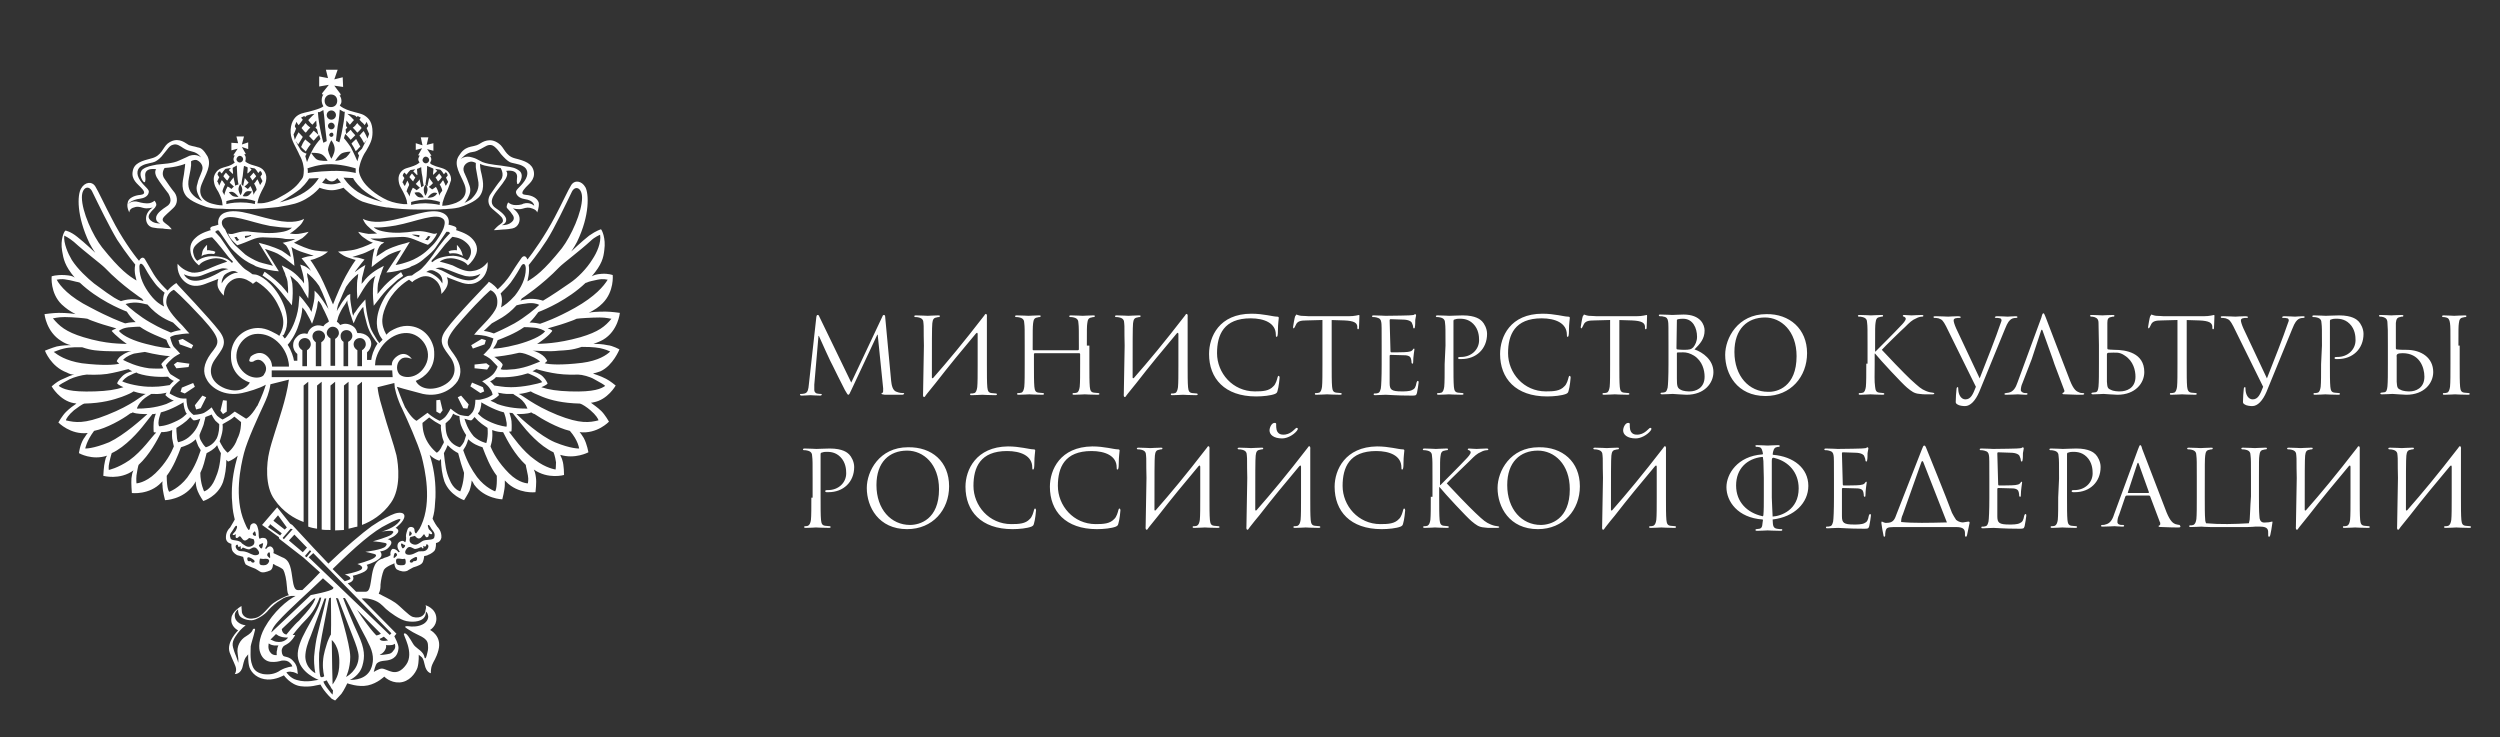
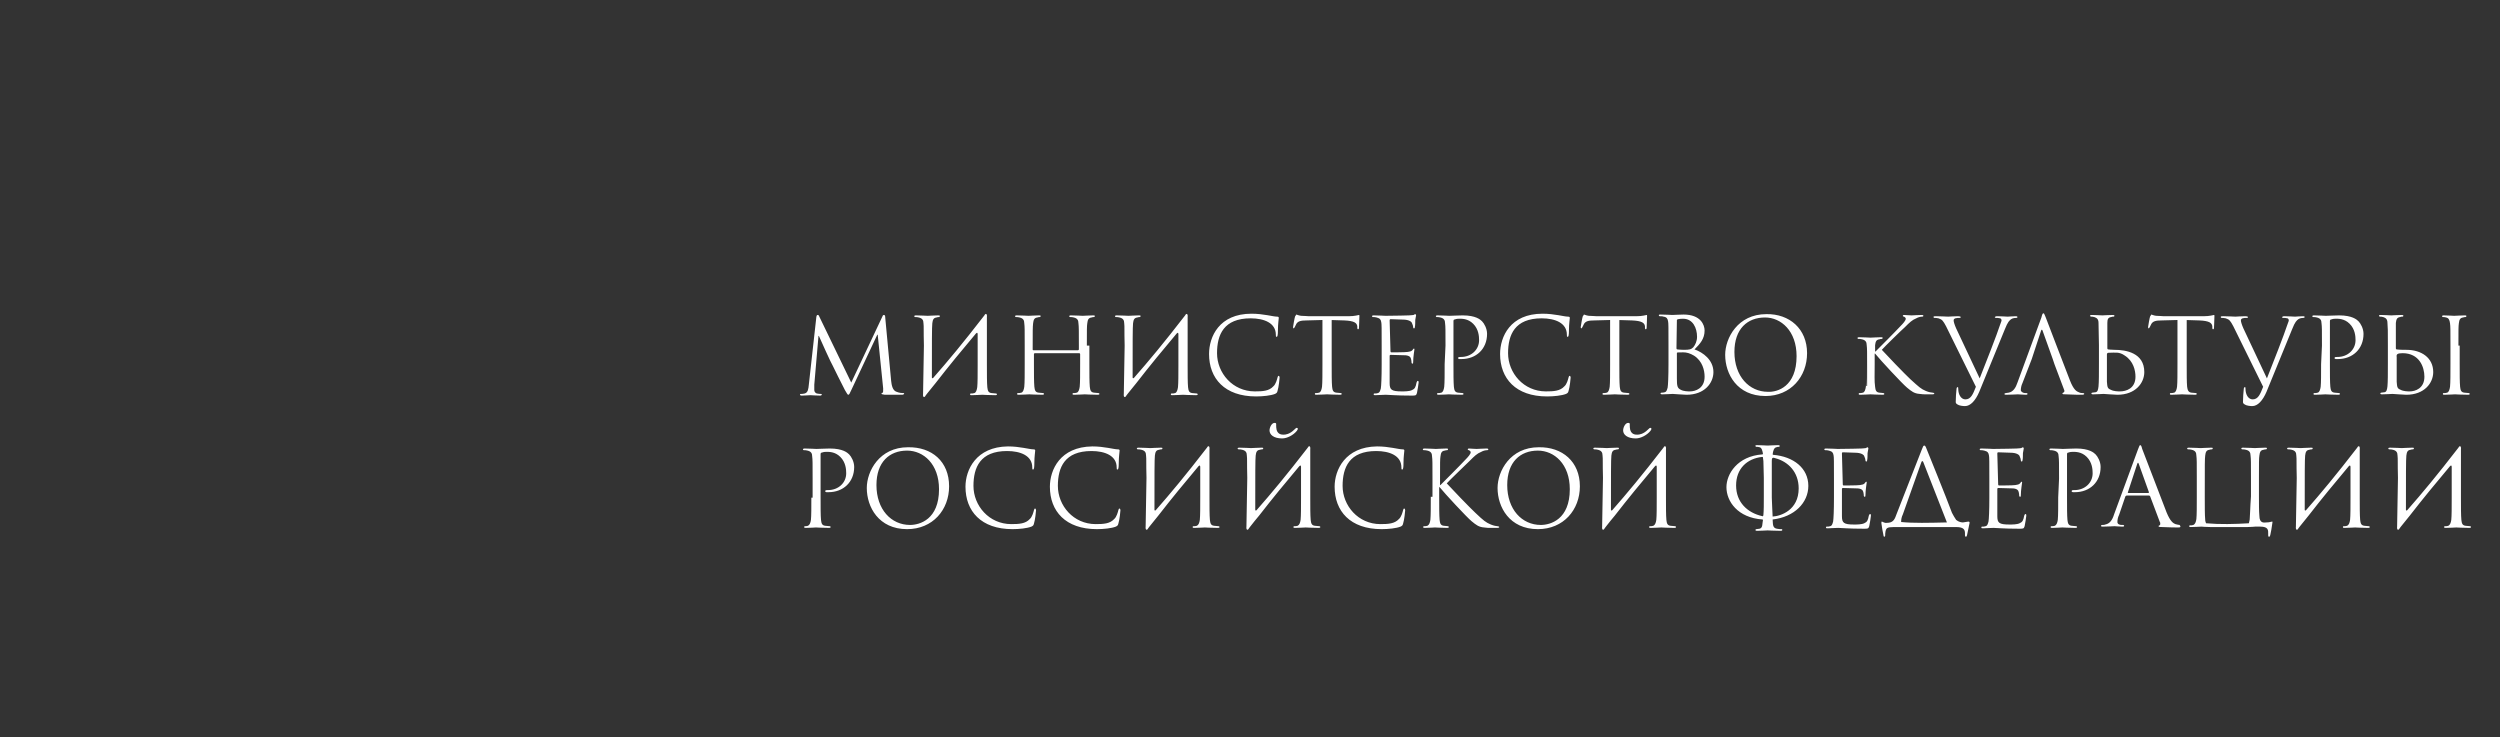
<svg xmlns="http://www.w3.org/2000/svg" id="Layer_2" x="0px" y="0px" viewBox="0 0 595.3 175.6" style="enable-background:new 0 0 595.3 175.6;" xml:space="preserve">
  <rect x="0" y="0" width="595.3" height="175.6" fill="#333333" stroke="none" />
  <style type="text/css"> .st0{fill:#FFFFFF;} </style>
-   <path class="st0" d="M212.2,90.7c0.1,0.9,0.3,2.3,1.3,2.6c0.7,0.3,1.4,0.3,1.6,0.3c0.1,0,0.2,0,0.2,0.1c0,0.2-0.3,0.3-0.5,0.3h-2.5 c-0.6,0-1.3,0-1.6,0c-0.6-0.1-0.8-0.1-0.8-0.3c0-0.1,0.2-0.2,0.3-0.2c0.1,0,0.1-0.5,0.1-1L209,79.7h-0.1l-6.1,13 c-0.5,1.1-0.6,1.3-0.8,1.3c-0.2,0-0.3-0.3-0.8-1.1c-0.6-1.2-2.8-5.5-2.9-5.8c-0.3-0.4-3-6.4-3.3-7.1h-0.1l-1,11.6c0,0.4,0,0.9,0,1.3 c0,0.4,0.3,0.7,0.6,0.8c0.4,0.1,0.8,0.1,1,0.1c0.1,0,0.2,0.1,0.2,0.1c0,0.2-0.2,0.3-0.4,0.3c-1,0-2.1-0.1-2.3-0.1 c-0.3,0-1.4,0.1-2.1,0.1c-0.3,0-0.4-0.1-0.4-0.3c0-0.1,0.1-0.1,0.3-0.1s0.4,0,0.8-0.1c0.8-0.2,0.9-1.1,1-2.1l1.8-16.2 c0.1-0.3,0.1-0.4,0.3-0.4c0.2,0,0.3,0.1,0.4,0.4l7.6,15.7l7.4-15.7c0.1-0.3,0.2-0.4,0.4-0.4c0.2,0,0.3,0.2,0.3,0.7L212.2,90.7z M219.8,93.8c-0.1,0.8,0.3,1,0.6,0.4l0.3-0.4l2.1-2.6c3.1-4,6.4-8,9.6-11.8c0.3-0.3,0.4-0.1,0.4,0.2v7.2c0,2.4,0,4.4-0.1,5.4 c-0.1,0.7-0.3,1.3-0.7,1.4c-0.3,0.1-0.5,0.1-0.8,0.1c-0.2,0-0.2,0.1-0.2,0.2c0,0.2,0.1,0.2,0.4,0.2c0.8,0,2.3-0.1,2.5-0.1 c0.1,0,1.7,0.1,3.1,0.1c0.3,0,0.4-0.1,0.4-0.2s-0.1-0.2-0.2-0.2c-0.3,0-0.8-0.1-1.1-0.1c-0.8-0.1-0.9-0.6-1-1.4 c-0.1-1.1-0.1-3-0.1-5.4v-4.4v-6.9c0.1-0.8-0.3-1-0.6-0.4c-5.1,6.6-8.6,10.8-12.2,14.9c-0.1,0.1-0.3,0.1-0.3-0.1 c0-8.2,0-12.1,0.1-12.9c0.1-0.9,0.3-1.3,1-1.4c0.3-0.1,0.4-0.1,0.6-0.1c0.1,0,0.2-0.1,0.2-0.2c0-0.2-0.1-0.2-0.4-0.2 c-0.8,0-2.3,0.1-2.5,0.1c-0.2,0-1.7-0.1-2.8-0.1c-0.3,0-0.4,0.1-0.4,0.2c0,0.1,0.1,0.2,0.2,0.2c0.3,0,0.6,0,0.9,0.1 c0.8,0.2,1.1,0.6,1.1,1.4c0.1,0.8,0,1.5,0.1,5.3L219.8,93.8L219.8,93.8z M258.8,82.3c0-3.9,0-4.6,0.1-5.3c0.1-0.9,0.3-1.3,1-1.4 c0.3-0.1,0.4-0.1,0.6-0.1c0.1,0,0.2-0.1,0.2-0.2c0-0.2-0.1-0.2-0.4-0.2c-0.8,0-2.3,0.1-2.5,0.1c-0.1,0-1.7-0.1-2.8-0.1 c-0.3,0-0.4,0.1-0.4,0.2c0,0.1,0.1,0.2,0.2,0.2c0.3,0,0.6,0,0.9,0.1c0.8,0.2,1.1,0.6,1.1,1.4c0.1,0.8,0.1,1.8,0.1,5.7v0.5 c0,0.1-0.1,0.2-0.2,0.2h-10.6c-0.1,0-0.2,0-0.2-0.2v-0.5c0-3.9,0-4.8,0.1-5.7c0.1-0.9,0.3-1.3,1-1.4c0.3-0.1,0.4-0.1,0.6-0.1 c0.1,0,0.2-0.1,0.2-0.2c0-0.2-0.1-0.2-0.4-0.2c-0.8,0-2.3,0.1-2.5,0.1c-0.1,0-1.7-0.1-2.8-0.1c-0.3,0-0.4,0.1-0.4,0.2 c0,0.1,0.1,0.2,0.2,0.2c0.3,0,0.6,0,0.9,0.1c0.8,0.2,1.1,0.6,1.1,1.4c0.1,0.8,0.1,1.5,0.1,5.3v4.4c0,2.4,0,4.4-0.1,5.4 c-0.1,0.7-0.3,1.3-0.7,1.4c-0.3,0.1-0.5,0.1-0.8,0.1c-0.2,0-0.2,0.1-0.2,0.2c0,0.2,0.1,0.2,0.4,0.2c0.8,0,2.3-0.1,2.5-0.1 c0.1,0,1.7,0.1,3.1,0.1c0.3,0,0.4-0.1,0.4-0.2s-0.1-0.2-0.2-0.2c-0.3,0-0.8-0.1-1.1-0.1c-0.8-0.1-0.9-0.6-1-1.4 c-0.1-1.1-0.1-3-0.1-5.4v-2.4c0-0.1,0.1-0.2,0.2-0.2h10.6c0.1,0,0.2,0.1,0.2,0.2v2.4c0,2.4,0,4.4-0.1,5.4c-0.1,0.7-0.3,1.3-0.7,1.4 c-0.3,0.1-0.5,0.1-0.8,0.1c-0.2,0-0.2,0.1-0.2,0.2c0,0.2,0.1,0.2,0.4,0.2c0.8,0,2.3-0.1,2.5-0.1c0.1,0,1.7,0.1,3.1,0.1 c0.3,0,0.4-0.1,0.4-0.2s-0.1-0.2-0.2-0.2c-0.3,0-0.8-0.1-1.1-0.1c-0.8-0.1-0.9-0.6-1-1.4c-0.1-1.1-0.1-3-0.1-5.4v-4.4H258.8z M267.6,93.8c-0.1,0.8,0.3,1,0.6,0.4l0.3-0.4l2.1-2.6c3.1-4,6.4-8,9.6-11.8c0.3-0.3,0.4-0.1,0.4,0.2v7.2c0,2.4,0,4.4-0.1,5.4 c-0.1,0.7-0.3,1.3-0.7,1.4c-0.3,0.1-0.5,0.1-0.8,0.1c-0.2,0-0.2,0.1-0.2,0.2c0,0.2,0.1,0.2,0.4,0.2c0.8,0,2.3-0.1,2.5-0.1 c0.1,0,1.7,0.1,3.1,0.1c0.3,0,0.4-0.1,0.4-0.2s-0.1-0.2-0.2-0.2c-0.3,0-0.8-0.1-1.1-0.1c-0.8-0.1-0.9-0.6-1-1.4 c-0.1-1.1-0.1-3-0.1-5.4v-4.4v-6.9c0.1-0.8-0.3-1-0.6-0.4c-5.1,6.6-8.6,10.8-12.2,14.9c-0.1,0.1-0.3,0.1-0.3-0.1 c0-8.2,0-12.1,0.1-12.9c0.1-0.9,0.3-1.3,1-1.4c0.3-0.1,0.4-0.1,0.6-0.1c0.1,0,0.2-0.1,0.2-0.2c0-0.2-0.1-0.2-0.4-0.2 c-0.8,0-2.3,0.1-2.5,0.1c-0.1,0-1.7-0.1-2.8-0.1c-0.3,0-0.4,0.1-0.4,0.2c0,0.1,0.1,0.2,0.2,0.2c0.3,0,0.6,0,0.9,0.1 c0.8,0.2,1.1,0.6,1.1,1.4c0.1,0.8,0,1.5,0.1,5.3L267.6,93.8L267.6,93.8z M287.9,84.3c0,5.8,3.7,10.1,11.2,10.1 c1.6,0,3.5-0.2,4.5-0.6c0.4-0.2,0.5-0.3,0.6-0.7c0.3-0.9,0.5-3,0.5-3.2c0-0.2-0.1-0.4-0.2-0.4c-0.2,0-0.2,0.1-0.3,0.4 c-0.1,0.4-0.4,1.6-1,2.1c-1,1.1-2.5,1.2-4.4,1.2c-5.3,0-9-4.4-9-9.1c0-4.4,1.6-8.3,8-8.3c3.2,0,6,1.1,6,3.9c0,0.4,0,0.5,0.2,0.5 c0.2,0,0.3-0.4,0.3-1.6c0-1.5,0.2-2.6,0.2-2.9c0-0.2-0.1-0.3-0.4-0.3c-1,0-3.2-0.7-6.1-0.7C290.3,74.7,287.9,80.2,287.9,84.3 M316.9,76.2l3.2,0.1c2.4,0.1,3,0.6,3.1,1.4V78c0,0.4,0.1,0.4,0.2,0.4c0.1,0,0.2-0.1,0.2-0.4s0.1-2,0.1-2.7c0-0.2,0-0.3-0.1-0.3 c-0.2,0-0.9,0.3-2.5,0.3h-9.4c-0.3,0-1.2-0.1-1.9-0.1c-0.7-0.1-1-0.3-1.1-0.3c-0.1,0-0.2,0.4-0.3,0.4c-0.1,0.2-0.5,2.4-0.5,2.6 c0,0.2,0.1,0.3,0.1,0.3c0.1,0,0.2-0.1,0.3-0.3s0.2-0.4,0.4-0.8c0.4-0.6,1-0.8,2.5-0.8l3.7-0.1v10.5c0,2.4,0,4.4-0.1,5.4 c-0.1,0.7-0.3,1.3-0.7,1.4c-0.3,0.1-0.5,0.1-0.8,0.1c-0.2,0-0.2,0.1-0.2,0.2c0,0.2,0.1,0.2,0.4,0.2c0.8,0,2.3-0.1,2.5-0.1 c0.1,0,1.7,0.1,3.1,0.1c0.3,0,0.4-0.1,0.4-0.2c0-0.1-0.1-0.2-0.2-0.2c-0.3,0-0.8-0.1-1.1-0.1c-0.8-0.1-0.9-0.6-1-1.4 c-0.1-1.1-0.1-3-0.1-5.4V76.2H316.9z M330.9,76.3c0-0.2,0.1-0.3,0.2-0.3c0.5,0,2.7,0.1,2.9,0.1c1.5,0,2.1,0.5,2.2,0.8 c0.2,0.4,0.3,0.8,0.3,1c0,0.2,0.1,0.3,0.2,0.3s0.2-0.1,0.2-0.3c0.1-0.3,0.1-1.4,0.1-1.7c0.1-0.7,0.2-1,0.2-1.1 c0-0.1-0.1-0.3-0.2-0.3c-0.1,0-0.2,0.1-0.4,0.2c-0.1,0-0.7,0.1-1.1,0.1c-0.4,0-3,0.1-5.6,0.1c-0.1,0-1.7-0.1-2.8-0.1 c-0.3,0-0.4,0.1-0.4,0.2c0,0.1,0.1,0.2,0.2,0.2c0.3,0,0.6,0,0.9,0.1c0.8,0.2,1,0.5,1.1,1.1c0.1,0.4,0.1,1.5,0.1,5.7v4.4 c0,3.1-0.1,5.1-0.2,5.7c-0.2,0.7-0.3,1-0.7,1.1c-0.3,0.1-0.5,0.1-0.8,0.1c-0.2,0-0.2,0.1-0.2,0.2c0,0.2,0.1,0.2,0.4,0.2 c0.5,0,1.8-0.1,2.5-0.1s2.4,0.2,6.1,0.2c1,0,1.1,0,1.3-0.6c0.1-0.5,0.4-2.2,0.4-2.5c0-0.2,0-0.4-0.2-0.4c-0.1,0-0.2,0.1-0.3,0.4 c-0.2,1.1-0.4,1.5-1.1,1.8c-0.6,0.3-1.8,0.3-2.4,0.3c-2.5,0-2.9-0.4-2.9-2v-6.5c0-0.1,0.1-0.2,0.2-0.2c0.4,0,2.9,0.1,3.6,0.1 c1,0.1,1.2,0.5,1.3,0.9c0.1,0.4,0.1,0.6,0.1,0.8c0,0.1,0.1,0.3,0.2,0.3c0.2,0,0.2-0.2,0.2-0.4c0-1.2,0.3-2.9,0.3-3 c0-0.2-0.1-0.2-0.1-0.2c-0.1,0-0.2,0.1-0.4,0.4c-0.3,0.3-0.6,0.3-1.1,0.4c-0.6,0.1-3.7,0.1-3.9,0.1c-0.1,0-0.2-0.1-0.2-0.3 L330.9,76.3L330.9,76.3z M344,86.7c0,2.4,0,4.4-0.1,5.4c-0.1,0.7-0.3,1.3-0.7,1.4c-0.3,0.1-0.5,0.1-0.8,0.1c-0.2,0-0.2,0.1-0.2,0.2 c0,0.2,0.1,0.2,0.4,0.2c0.8,0,2.3-0.1,2.4-0.1c0.1,0,1.7,0.1,3.1,0.1c0.3,0,0.4-0.1,0.4-0.2s-0.1-0.2-0.2-0.2 c-0.3,0-0.8-0.1-1.1-0.1c-0.8-0.1-0.9-0.6-1-1.4c-0.1-1.1-0.1-3-0.1-5.4V76.5c0-0.3,0.1-0.4,0.2-0.4c0.3-0.1,0.6-0.2,1.1-0.2 c0.6,0,2.1-0.1,3.4,1.2s1.4,3,1.4,3.9c0,2.3-1.9,4-4.3,4c-0.5,0-0.7,0-0.7,0.3c0,0.1,0.2,0.2,0.3,0.2s0.4,0,0.5,0 c3.5,0,6.1-2.4,6.1-6c0-1.3-0.7-2.5-1.2-3c-0.4-0.4-1.5-1.4-4.6-1.4c-1.1,0-2.6,0.1-3.2,0.1c-0.2,0-1.7-0.1-2.8-0.1 c-0.3,0-0.4,0.1-0.4,0.2c0,0.1,0.1,0.2,0.2,0.2c0.3,0,0.6,0,0.9,0.1c0.8,0.2,1.1,0.6,1.1,1.4c0.1,0.8,0.1,1.5,0.1,5.3L344,86.7 L344,86.7z M357.2,84.3c0,5.8,3.7,10.1,11.2,10.1c1.6,0,3.5-0.2,4.5-0.6c0.4-0.2,0.5-0.3,0.6-0.7c0.3-0.9,0.5-3,0.5-3.2 c0-0.2-0.1-0.4-0.2-0.4c-0.2,0-0.2,0.1-0.3,0.4c-0.1,0.4-0.4,1.6-1,2.1c-1,1.1-2.5,1.2-4.4,1.2c-5.3,0-9-4.4-9-9.1 c0-4.4,1.6-8.3,8-8.3c3.2,0,6,1.1,6,3.9c0,0.4,0,0.5,0.2,0.5c0.2,0,0.3-0.4,0.3-1.6c0-1.5,0.2-2.6,0.2-2.9c0-0.2-0.1-0.3-0.4-0.3 c-1,0-3.2-0.7-6.1-0.7C359.6,74.7,357.2,80.2,357.2,84.3 M385.4,76.2l3.2,0.1c2.4,0.1,3,0.6,3.1,1.4V78c0,0.4,0.1,0.4,0.2,0.4 c0.1,0,0.2-0.1,0.2-0.4s0.1-2,0.1-2.7c0-0.2,0-0.3-0.1-0.3c-0.2,0-0.9,0.3-2.5,0.3h-9.4c-0.3,0-1.2-0.1-1.9-0.1 c-0.7-0.1-1-0.3-1.1-0.3c-0.1,0-0.2,0.4-0.3,0.4c-0.1,0.2-0.5,2.4-0.5,2.6c0,0.2,0.1,0.3,0.1,0.3c0.1,0,0.2-0.1,0.3-0.3 c0.1-0.2,0.2-0.4,0.4-0.8c0.4-0.6,1-0.8,2.5-0.8l3.7-0.1v10.5c0,2.4,0,4.4-0.1,5.4c-0.1,0.7-0.3,1.3-0.7,1.4 c-0.3,0.1-0.5,0.1-0.8,0.1c-0.2,0-0.2,0.1-0.2,0.2c0,0.2,0.1,0.2,0.4,0.2c0.8,0,2.3-0.1,2.5-0.1c0.1,0,1.7,0.1,3.1,0.1 c0.3,0,0.4-0.1,0.4-0.2c0-0.1-0.1-0.2-0.2-0.2c-0.3,0-0.8-0.1-1.1-0.1c-0.8-0.1-0.9-0.6-1-1.4c-0.1-1.1-0.1-3-0.1-5.4V76.2H385.4z M408,88.6c0,2.6-2.1,5.4-6.4,5.4c-0.6,0-3.2-0.2-3.3-0.2c-0.1,0-1.7,0.1-2.5,0.1c-0.3,0-0.4-0.1-0.4-0.2s0.1-0.2,0.2-0.2 c0.3,0,0.5,0,0.8-0.1c0.4-0.1,0.5-0.4,0.7-1.1c0.1-0.6,0.2-2.6,0.2-5.7v-4.4c0-4.2,0-5.3-0.1-5.7c-0.1-0.6-0.3-1-1.1-1.1 c-0.2-0.1-0.6-0.1-0.9-0.1c-0.1,0-0.2-0.1-0.2-0.2c0-0.2,0.1-0.2,0.4-0.2c1.1,0,2.7,0.1,2.8,0.1c0.6,0,1.6-0.1,2.7-0.1 c4.1,0,5,2.5,5,3.8c0,2-1.1,3.2-2.4,4.5C405.5,83.9,408,85.7,408,88.6z M399.2,82.9c0,0.2,0.1,0.3,0.2,0.3c0.2,0,0.6,0.1,1.5,0.1 c1.4,0,1.8-0.1,2.3-0.6c0.5-0.6,0.9-1.5,0.9-2.5c0-2.1-1-4.3-3.3-4.3c-0.3,0-0.8,0-1.2,0.1c-0.3,0.1-0.3,0.1-0.3,0.3L399.2,82.9 L399.2,82.9z M405.9,89.7c0-1.5-0.5-3.7-2.5-5c-1-0.6-1.8-0.8-2.6-0.8c-1.5,0-1.5,0-1.5,0.2v6c0,1.8,0.1,2.3,0.9,2.7 c0.7,0.4,1.8,0.4,2.2,0.4C403.7,93.2,405.9,92.5,405.9,89.7z M430.3,84.1c0,5.6-3.9,10.2-9.9,10.2c-6.8,0-9.6-5.3-9.6-9.8 c0-4,3-9.7,9.8-9.7C426.1,74.7,430.3,78.3,430.3,84.1z M427.8,84.8c0-6-3.7-9.2-7.5-9.2c-4.2,0-7.3,2.7-7.3,8.2c0,5.8,3.5,9.5,8,9.5 C423.2,93.4,427.8,92.1,427.8,84.8z M444.4,86.7c0,2.4,0,4.4-0.1,5.4c-0.1,0.7-0.3,1.3-0.7,1.4c-0.3,0.1-0.5,0.1-0.8,0.1 c-0.2,0-0.2,0.1-0.2,0.2c0,0.2,0.1,0.2,0.4,0.2c0.8,0,2.2-0.1,2.4-0.1c0.2,0,1.7,0.1,2.9,0.1c0.3,0,0.4-0.1,0.4-0.2 s-0.1-0.2-0.2-0.2c-0.3,0-0.6-0.1-1-0.1c-0.8-0.1-0.9-0.6-1-1.4c-0.2-1.4-0.1-2.9-0.1-5.4v-2.5h0.1c1.2,1.5,6.5,7.2,7.6,8.1 c1.1,0.9,1.7,1.4,3,1.5c0.5,0.1,1.1,0.1,1.8,0.1h1.2c0.4,0,0.5-0.1,0.5-0.2c0-0.1-0.2-0.2-0.4-0.2c-0.2,0-0.9-0.1-1.6-0.4 c-1.2-0.5-1.6-0.9-3.7-2.8c-1.1-1-6.2-6.3-6.8-7c0.5-0.6,4.8-4.8,5.5-5.4c1.1-1.1,1.7-1.7,2.7-2.1c0.5-0.3,1.1-0.4,1.4-0.4 c0.2,0,0.3-0.1,0.3-0.2c0-0.1-0.1-0.2-0.4-0.2c-0.6,0-2.3,0.1-2.4,0.1c-0.6,0-1.4-0.1-1.8-0.1c-0.2,0-0.3,0.1-0.3,0.2 s0.1,0.2,0.3,0.2c0.2,0.1,0.4,0.3,0.4,0.5c0,0.4-0.6,1.1-1.3,1.8c-0.9,1-5.4,5.5-5.9,6h-0.1v-1.5c0-3.9,0-4.6,0.1-5.3 c0.1-0.9,0.3-1.3,1-1.4c0.3-0.1,0.4-0.1,0.6-0.1c0.1,0,0.2-0.1,0.2-0.2c0-0.2-0.1-0.2-0.4-0.2c-0.8,0-2.2,0.1-2.5,0.1 c-0.2,0-1.6-0.1-2.7-0.1c-0.3,0-0.4,0.1-0.4,0.2c0,0.1,0.1,0.2,0.2,0.2c0.3,0,0.6,0,0.9,0.1c0.8,0.2,1.1,0.6,1.1,1.4 c0.1,0.8,0.1,1.5,0.1,5.3v4.4H444.4z M470.5,92.1c-0.7,1.8-1.2,3-2.5,3c-1,0-1.7-1.1-1.7-2.5c0-0.4,0-0.4-0.2-0.4 c-0.1,0-0.1,0-0.2,0.3c-0.1,0.8-0.2,2.3-0.2,3.2c0,0.3,0.1,0.4,0.4,0.6c0.4,0.3,1.3,0.4,1.8,0.4c1.3,0,2.5-1.3,3.4-3.4l6.1-14.9 c0.7-1.8,1.1-2.1,1.5-2.4c0.4-0.3,1.1-0.3,1.2-0.3c0.2,0,0.3-0.1,0.3-0.2s-0.1-0.2-0.4-0.2c-0.7,0-1.8,0.1-1.9,0.1 c-0.3,0-1.5-0.1-2.5-0.1c-0.4,0-0.5,0.1-0.6,0.2c0,0.1,0.1,0.2,0.3,0.2c0.3,0,0.6,0,1,0.1c0.3,0.1,0.3,0.4,0.3,0.6l-0.4,1.1 c-0.6,1.9-3.4,9.1-4.8,12.6l-5.6-11.9c-0.4-0.9-0.6-1.6-0.6-1.9c0-0.2,0.1-0.4,0.4-0.5c0.3-0.1,0.7-0.1,1-0.1c0.2,0,0.3-0.1,0.3-0.2 s-0.3-0.2-0.7-0.2c-1,0-2.1,0.1-2.3,0.1c-0.3,0-1.8-0.1-2.9-0.1c-0.4,0-0.6,0-0.6,0.2c0,0.1,0.1,0.2,0.2,0.2c0.2,0,0.6,0,1,0.1 c0.9,0.3,1.1,0.6,1.8,1.9L470.5,92.1z M483.8,85.5l2.2-6.7c0.1-0.4,0.3-0.4,0.4,0l2.4,6.7l0.4,1.2l2.3,6.1c0.2,0.4,0,0.6-0.2,0.7 c-0.1,0-0.2,0.1-0.2,0.2c0,0.2,0.3,0.2,0.8,0.2c1.8,0.1,3.5,0.1,3.9,0.1c0.3,0,0.5-0.1,0.5-0.2c0-0.1-0.1-0.2-0.3-0.2 c-0.3,0-0.6,0-1-0.2c-0.5-0.2-1.2-0.5-2.1-2.8c-1.5-3.8-5.4-14.1-5.8-15.1c-0.3-0.8-0.4-0.9-0.5-0.9c-0.2,0-0.3,0.2-0.5,1l-5.7,15.5 c-0.4,1.2-1,2.2-2.1,2.4c-0.2,0-0.5,0.1-0.7,0.1c-0.1,0-0.3,0.1-0.3,0.2c0,0.2,0.2,0.2,0.4,0.2c1.1,0,2.5-0.1,2.8-0.1 c0.3,0,1.3,0.1,1.9,0.1c0.3,0,0.4-0.1,0.4-0.2c0-0.1-0.1-0.2-0.3-0.2h-0.3c-0.4,0-1-0.3-1-0.7c0-0.4,0.1-1.1,0.4-1.7L483.8,85.5z M510.6,88.6c0,2.6-2.1,5.4-6.4,5.4c-0.6,0-3.2-0.2-3.3-0.2c-0.1,0-1.7,0.1-2.5,0.1c-0.3,0-0.4-0.1-0.4-0.2s0.1-0.2,0.2-0.2 c0.3,0,0.5-0.1,0.8-0.1c0.5-0.1,0.6-0.6,0.7-1.4c0.1-1.1,0.1-3,0.1-5.4v-4.4l-0.1-5.3c0-0.9-0.4-1.2-1-1.4c-0.3-0.1-0.6-0.1-0.8-0.1 c-0.1,0-0.2-0.1-0.2-0.2c0-0.2,0.1-0.2,0.4-0.2c0.8,0,2.4,0.1,2.5,0.1c0.1,0,1.7-0.1,2.5-0.1c0.3,0,0.4,0.1,0.4,0.2 s-0.1,0.2-0.2,0.2c-0.2,0-0.4,0-0.6,0.1c-0.7,0.1-0.9,0.5-0.9,1.4v6c0,0.2,0.1,0.3,0.2,0.3c0.2,0,0.6,0.1,1.5,0.1 C506.2,83.3,510.6,84,510.6,88.6z M508.5,89.7c0-1.5-0.5-3.7-2.5-5c-1.4-1-2.3-0.7-3.9-0.7c-0.3,0-0.4,0.2-0.4,0.4v1.2 c0,1.9,0,5,0,5.3c0.1,1.2,0.1,1.6,0.9,1.9c0.7,0.4,1.8,0.4,2.2,0.4C506.3,93.2,508.5,92.5,508.5,89.7z M520.5,76.2l3.2,0.1 c2.4,0.1,3,0.6,3.1,1.4V78c0,0.4,0.1,0.4,0.2,0.4c0.1,0,0.2-0.1,0.2-0.4s0.1-2,0.1-2.7c0-0.2,0-0.3-0.1-0.3c-0.2,0-0.9,0.3-2.5,0.3 h-9.4c-0.3,0-1.2-0.1-1.9-0.1c-0.7-0.1-1-0.3-1.1-0.3c-0.1,0-0.2,0.4-0.3,0.4c-0.1,0.2-0.5,2.4-0.5,2.6c0,0.2,0.1,0.3,0.1,0.3 c0.1,0,0.2-0.1,0.3-0.3c0.1-0.2,0.2-0.4,0.4-0.8c0.4-0.6,1-0.8,2.5-0.8l3.7-0.1v10.5c0,2.4,0,4.4-0.1,5.4c-0.1,0.7-0.3,1.3-0.7,1.4 c-0.3,0.1-0.5,0.1-0.8,0.1c-0.2,0-0.2,0.1-0.2,0.2c0,0.2,0.1,0.2,0.4,0.2c0.8,0,2.3-0.1,2.5-0.1c0.1,0,1.7,0.1,3.1,0.1 c0.3,0,0.4-0.1,0.4-0.2c0-0.1-0.1-0.2-0.2-0.2c-0.3,0-0.8-0.1-1.1-0.1c-0.7-0.1-0.9-0.6-1-1.4c-0.1-1.1-0.1-3-0.1-5.4V76.2H520.5z M538.9,92.1c-0.7,1.8-1.2,3-2.5,3c-1,0-1.7-1.1-1.7-2.5c0-0.4,0-0.4-0.2-0.4c-0.1,0-0.1,0-0.2,0.3c-0.1,0.8-0.2,2.3-0.2,3.2 c0,0.3,0.1,0.4,0.4,0.6c0.4,0.3,1.3,0.4,1.8,0.4c1.3,0,2.5-1.3,3.4-3.4l6.1-14.9c0.7-1.8,1.1-2.1,1.5-2.4c0.4-0.3,1.1-0.3,1.2-0.3 s0.3-0.1,0.3-0.2s-0.1-0.2-0.4-0.2c-0.7,0-1.8,0.1-1.9,0.1c-0.3,0-1.5-0.1-2.5-0.1c-0.4,0-0.5,0.1-0.6,0.2c0,0.1,0.1,0.2,0.3,0.2 c0.3,0,0.6,0,1,0.1c0.3,0.1,0.3,0.4,0.3,0.6l-0.4,1.1c-0.6,1.9-3.4,9.1-4.8,12.6l-5.6-11.9c-0.4-0.9-0.6-1.6-0.6-1.9 c0-0.2,0.1-0.4,0.4-0.5c0.3-0.1,0.7-0.1,1-0.1c0.2,0,0.3-0.1,0.3-0.2s-0.3-0.2-0.7-0.2c-1,0-2.1,0.1-2.3,0.1c-0.3,0-1.8-0.1-2.9-0.1 c-0.4,0-0.6,0-0.6,0.2c0,0.1,0.1,0.2,0.2,0.2c0.2,0,0.6,0,1,0.1c0.9,0.3,1.1,0.6,1.8,1.9L538.9,92.1z M552.7,86.7 c0,2.4,0,4.4-0.1,5.4c-0.1,0.7-0.3,1.3-0.7,1.4c-0.3,0.1-0.5,0.1-0.8,0.1c-0.2,0-0.2,0.1-0.2,0.2c0,0.2,0.1,0.2,0.4,0.2 c0.8,0,2.3-0.1,2.4-0.1s1.7,0.1,3.1,0.1c0.3,0,0.4-0.1,0.4-0.2s-0.1-0.2-0.2-0.2c-0.3,0-0.8-0.1-1.1-0.1c-0.8-0.1-0.9-0.6-1-1.4 c-0.1-1.1-0.1-3-0.1-5.4V76.5c0-0.3,0.1-0.4,0.2-0.4c0.3-0.1,0.6-0.2,1.1-0.2c0.6,0,2.1-0.1,3.4,1.2s1.4,3,1.4,3.9 c0,2.3-1.9,4-4.3,4c-0.5,0-0.7,0-0.7,0.3c0,0.1,0.2,0.2,0.3,0.2c0.1,0,0.4,0,0.5,0c3.5,0,6.1-2.4,6.1-6c0-1.3-0.7-2.5-1.2-3 c-0.4-0.4-1.5-1.4-4.6-1.4c-1.1,0-2.6,0.1-3.2,0.1c-0.2,0-1.7-0.1-2.8-0.1c-0.3,0-0.4,0.1-0.4,0.2c0,0.1,0.1,0.2,0.2,0.2 c0.3,0,0.6,0,0.9,0.1c0.8,0.2,1.1,0.6,1.1,1.4c0.1,0.8,0.1,1.5,0.1,5.3L552.7,86.7L552.7,86.7z M579.4,88.6c0,2.6-2.1,5.4-6.4,5.4 c-0.6,0-3.2-0.2-3.3-0.2c-0.1,0-1.7,0.1-2.5,0.1c-0.3,0-0.4-0.1-0.4-0.2s0.1-0.2,0.2-0.2c0.3,0,0.5-0.1,0.8-0.1 c0.5-0.1,0.6-0.6,0.7-1.4c0.1-1.1,0.1-3,0.1-5.4v-4.4c0-3.9,0-3.9-0.1-5.3c0-0.9-0.4-1.2-1-1.4c-0.3-0.1-0.6-0.1-0.8-0.1 c-0.1,0-0.2-0.1-0.2-0.2c0-0.2,0.1-0.2,0.4-0.2c0.8,0,2.4,0.1,2.5,0.1c0.1,0,1.7-0.1,2.5-0.1c0.3,0,0.4,0.1,0.4,0.2 s-0.1,0.2-0.2,0.2c-0.2,0-0.4,0-0.6,0.1c-0.7,0.1-0.9,0.5-1,1.4v6c0,0.2,0.1,0.3,0.2,0.3c0.2,0,0.6,0.1,1.5,0.1h0.8 C576.6,83.3,579.4,85.2,579.4,88.6z M577.3,89.7c0-2.3-1.2-5.6-5.2-5.6c-1.3,0-1.5,0.3-1.4,0.9v0.6c0,1.9,0,5,0,5.3 c0.1,1.2,0.1,1.6,0.9,1.9c0.7,0.4,1.8,0.4,2.2,0.4C575.1,93.2,577.3,92.5,577.3,89.7z M585.4,82.3c0-3.9,0-4.6,0.1-5.3 c0.1-0.9,0.3-1.3,1-1.4c0.3-0.1,0.4-0.1,0.6-0.1c0.1,0,0.2-0.1,0.2-0.2c0-0.2-0.1-0.2-0.4-0.2c-0.8,0-2.3,0.1-2.5,0.1 c-0.1,0-1.7-0.1-2.5-0.1c-0.3,0-0.4,0.1-0.4,0.2c0,0.1,0.1,0.2,0.2,0.2c0.2,0,0.5,0,0.8,0.1c0.5,0.1,0.8,0.5,0.9,1.4 c0.1,0.8,0.1,1.5,0.1,5.3v4.4c0,2.4,0,4.4-0.1,5.4c-0.1,0.7-0.3,1.3-0.7,1.4c-0.3,0.1-0.5,0.1-0.8,0.1c-0.2,0-0.2,0.1-0.2,0.2 c0,0.2,0.1,0.2,0.4,0.2c0.8,0,2.3-0.1,2.5-0.1c0.1,0,1.7,0.1,3.1,0.1c0.3,0,0.4-0.1,0.4-0.2s-0.1-0.2-0.2-0.2 c-0.3,0-0.8-0.1-1.1-0.1c-0.8-0.1-0.9-0.6-1-1.4c-0.1-1.1-0.1-3-0.1-5.4v-4.4H585.4z M193.2,118.4c0,2.4,0,4.4-0.1,5.4 c-0.1,0.7-0.3,1.2-0.7,1.4c-0.3,0.1-0.5,0.1-0.7,0.1s-0.2,0.1-0.2,0.2c0,0.2,0.1,0.2,0.4,0.2c0.8,0,2.3-0.1,2.4-0.1s1.7,0.1,3.1,0.1 c0.3,0,0.4-0.1,0.4-0.2c0-0.1-0.1-0.2-0.2-0.2c-0.3,0-0.8-0.1-1.1-0.1c-0.8-0.1-0.9-0.6-1-1.4c-0.1-1.1-0.1-3-0.1-5.4v-10.2 c0-0.3,0.1-0.4,0.2-0.4c0.3-0.1,0.6-0.2,1.1-0.2c0.6,0,2.1-0.1,3.4,1.2s1.4,3,1.4,3.9c0,2.3-1.9,4-4.3,4c-0.5,0-0.7,0-0.7,0.3 c0,0.1,0.2,0.2,0.3,0.2s0.4,0,0.5,0c3.5,0,6.1-2.4,6.1-6c0-1.3-0.7-2.5-1.2-3c-0.4-0.4-1.5-1.4-4.6-1.4c-1.1,0-2.6,0.1-3.2,0.1 c-0.2,0-1.7-0.1-2.8-0.1c-0.3,0-0.4,0.1-0.4,0.2c0,0.1,0.1,0.2,0.2,0.2c0.3,0,0.6,0,0.9,0.1c0.8,0.2,1.1,0.6,1.1,1.4 c0.1,0.8,0.1,1.5,0.1,5.3v4.5H193.2z M226,115.8c0,5.6-3.9,10.2-10,10.2c-6.8,0-9.6-5.3-9.6-9.8c0-4,3-9.7,9.8-9.7 C221.9,106.4,226,109.9,226,115.8z M223.6,116.5c0-6-3.7-9.2-7.6-9.2c-4.2,0-7.3,2.7-7.3,8.2c0,5.8,3.5,9.5,8,9.5 C219,125,223.6,123.7,223.6,116.5z M229.9,115.9c0,5.8,3.7,10.1,11.2,10.1c1.6,0,3.5-0.2,4.5-0.6c0.4-0.2,0.5-0.3,0.6-0.7 c0.3-0.9,0.5-3,0.5-3.2c0-0.2-0.1-0.4-0.2-0.4c-0.2,0-0.2,0.1-0.3,0.4c-0.1,0.4-0.4,1.6-1,2.1c-1,1.1-2.5,1.2-4.4,1.2 c-5.3,0-9-4.4-9-9.1c0-4.4,1.6-8.3,8-8.3c3.2,0,6,1.1,6,3.9c0,0.4,0,0.5,0.2,0.5c0.2,0,0.3-0.4,0.3-1.6c0-1.5,0.2-2.6,0.2-2.9 c0-0.2-0.1-0.3-0.4-0.3c-1,0-3.2-0.7-6.1-0.7C232.4,106.4,229.9,111.9,229.9,115.9 M250,115.9c0,5.8,3.7,10.1,11.2,10.1 c1.6,0,3.5-0.2,4.5-0.6c0.4-0.2,0.5-0.3,0.6-0.7c0.3-0.9,0.5-3,0.5-3.2c0-0.2-0.1-0.4-0.2-0.4c-0.2,0-0.2,0.1-0.3,0.4 c-0.1,0.4-0.4,1.6-1,2.1c-1,1.1-2.5,1.2-4.4,1.2c-5.3,0-9-4.4-9-9.1c0-4.4,1.6-8.3,8-8.3c3.2,0,6,1.1,6,3.9c0,0.4,0,0.5,0.2,0.5 s0.3-0.4,0.3-1.6c0-1.5,0.2-2.6,0.2-2.9c0-0.2-0.1-0.3-0.4-0.3c-1,0-3.2-0.7-6.1-0.7C252.4,106.4,250,111.9,250,115.9 M272.8,125.4 c-0.1,0.8,0.3,1,0.6,0.4l0.3-0.4l2.1-2.6c3.1-4,6.4-8,9.6-11.8c0.3-0.3,0.4-0.1,0.4,0.2v7.2c0,2.4,0,4.4-0.1,5.4 c-0.1,0.7-0.3,1.2-0.7,1.4c-0.3,0.1-0.5,0.1-0.8,0.1c-0.2,0-0.2,0.1-0.2,0.2c0,0.2,0.1,0.2,0.4,0.2c0.8,0,2.3-0.1,2.5-0.1 c0.1,0,1.7,0.1,3.1,0.1c0.3,0,0.4-0.1,0.4-0.2s-0.1-0.2-0.2-0.2c-0.3,0-0.8-0.1-1.1-0.1c-0.8-0.1-0.9-0.6-1-1.4 c-0.1-1.1-0.1-3-0.1-5.4v-4.4V107c0.1-0.8-0.3-1-0.6-0.4c-5.1,6.6-8.6,10.8-12.2,14.9c-0.1,0.1-0.3,0.1-0.3-0.1 c0-8.2,0-12.1,0.1-12.9c0.1-0.9,0.3-1.3,1-1.4c0.3-0.1,0.4-0.1,0.6-0.1c0.1,0,0.2-0.1,0.2-0.2c0-0.2-0.1-0.2-0.4-0.2 c-0.8,0-2.3,0.1-2.5,0.1c-0.1,0-1.7-0.1-2.8-0.1c-0.3,0-0.4,0.1-0.4,0.2s0.1,0.2,0.2,0.2c0.3,0,0.6,0,0.9,0.1 c0.8,0.2,1.1,0.6,1.1,1.4c0.1,0.8,0,1.5,0.1,5.3L272.8,125.4L272.8,125.4z M296.8,125.4c-0.1,0.8,0.3,1,0.6,0.4l0.3-0.4 c0.8-1,1.4-1.8,2.1-2.6c3.1-4,6.4-8,9.6-11.8c0.3-0.3,0.4-0.1,0.4,0.2v7.2c0,2.4,0,4.4-0.1,5.4c-0.1,0.7-0.3,1.2-0.7,1.4 c-0.3,0.1-0.5,0.1-0.8,0.1c-0.2,0-0.2,0.1-0.2,0.2c0,0.2,0.1,0.2,0.4,0.2c0.8,0,2.3-0.1,2.5-0.1c0.2,0,1.7,0.1,3.1,0.1 c0.3,0,0.4-0.1,0.4-0.2s-0.1-0.2-0.2-0.2c-0.3,0-0.8-0.1-1.1-0.1c-0.8-0.1-0.9-0.6-1-1.4c-0.1-1.1-0.1-3-0.1-5.4v-4.4V107 c0.1-0.8-0.3-1-0.6-0.4c-5.1,6.6-8.6,10.8-12.2,14.9c-0.1,0.1-0.3,0.1-0.3-0.1c0-8.2,0-12.1,0.1-12.9c0.1-0.9,0.3-1.3,1-1.4 c0.3-0.1,0.4-0.1,0.6-0.1c0.1,0,0.2-0.1,0.2-0.2c0-0.2-0.1-0.2-0.4-0.2c-0.8,0-2.3,0.1-2.5,0.1c-0.1,0-1.7-0.1-2.8-0.1 c-0.3,0-0.4,0.1-0.4,0.2s0.1,0.2,0.2,0.2c0.3,0,0.6,0,0.9,0.1c0.8,0.2,1.1,0.6,1.1,1.4c0.1,0.8,0,1.5,0.1,5.3L296.8,125.4 L296.8,125.4z M317.8,115.9c0,5.8,3.7,10.1,11.2,10.1c1.6,0,3.5-0.2,4.5-0.6c0.4-0.2,0.5-0.3,0.6-0.7c0.3-0.9,0.5-3,0.5-3.2 c0-0.2-0.1-0.4-0.2-0.4c-0.2,0-0.2,0.1-0.3,0.4c-0.1,0.4-0.4,1.6-1,2.1c-1,1.1-2.5,1.2-4.4,1.2c-5.3,0-9-4.4-9-9.1 c0-4.4,1.6-8.3,8-8.3c3.2,0,6,1.1,6,3.9c0,0.4,0,0.5,0.2,0.5s0.3-0.4,0.3-1.6c0-1.5,0.2-2.6,0.2-2.9c0-0.2-0.1-0.3-0.4-0.3 c-1,0-3.2-0.7-6.1-0.7C320.3,106.4,317.8,111.9,317.8,115.9 M340.7,118.4c0,2.4,0,4.4-0.1,5.4c-0.1,0.7-0.3,1.2-0.7,1.4 c-0.3,0.1-0.5,0.1-0.8,0.1c-0.2,0-0.2,0.1-0.2,0.2c0,0.2,0.1,0.2,0.4,0.2c0.8,0,2.2-0.1,2.4-0.1s1.7,0.1,2.9,0.1 c0.3,0,0.4-0.1,0.4-0.2c0-0.1-0.1-0.2-0.2-0.2c-0.3,0-0.6-0.1-1-0.1c-0.8-0.1-0.9-0.6-1-1.4c-0.1-1.1-0.1-3-0.1-5.4V116h0.1 c1.2,1.5,6.5,7.2,7.6,8.1c1.1,0.9,1.7,1.4,3,1.5c0.5,0.1,1.1,0.1,1.8,0.1h1.3c0.4,0,0.5-0.1,0.5-0.2c0-0.1-0.2-0.2-0.4-0.2 c-0.2,0-0.9-0.1-1.6-0.4c-1.2-0.5-1.7-0.9-3.7-2.8c-1.1-1-6.2-6.3-6.8-7c0.5-0.6,4.9-4.8,5.5-5.4c1.1-1.1,1.7-1.7,2.7-2.1 c0.5-0.3,1.1-0.4,1.4-0.4c0.2,0,0.3-0.1,0.3-0.2c0-0.1-0.1-0.2-0.4-0.2c-0.6,0-2.3,0.1-2.4,0.1c-0.6,0-1.4-0.1-1.8-0.1 c-0.2,0-0.3,0.1-0.3,0.2c0,0.1,0.1,0.2,0.3,0.2c0.2,0.1,0.4,0.3,0.4,0.5c0,0.4-0.6,1.1-1.3,1.8c-0.9,1-5.4,5.5-5.9,6h-0.1v-1.5 c0-3.9,0-4.6,0.1-5.3c0.1-0.9,0.3-1.3,1-1.4c0.3-0.1,0.4-0.1,0.6-0.1c0.1,0,0.2-0.1,0.2-0.2c0-0.2-0.1-0.2-0.4-0.2 c-0.8,0-2.2,0.1-2.5,0.1c-0.2,0-1.6-0.1-2.7-0.1c-0.3,0-0.4,0.1-0.4,0.2c0,0.1,0.1,0.2,0.2,0.2c0.3,0,0.6,0,0.9,0.1 c0.8,0.2,1.1,0.6,1.1,1.4c0.1,0.8,0.1,1.5,0.1,5.3v4.3H340.7z M376.2,115.8c0,5.6-3.9,10.2-10,10.2c-6.8,0-9.6-5.3-9.6-9.8 c0-4,3-9.7,9.8-9.7C372,106.4,376.2,109.9,376.2,115.8z M373.8,116.5c0-6-3.7-9.2-7.6-9.2c-4.2,0-7.3,2.7-7.3,8.2 c0,5.8,3.5,9.5,8,9.5C369.2,125,373.8,123.7,373.8,116.5z M381.5,125.4c-0.1,0.8,0.3,1,0.6,0.4l0.3-0.4c0.8-1,1.4-1.8,2.1-2.6 c3.1-4,6.4-8,9.6-11.8c0.3-0.3,0.4-0.1,0.4,0.2v7.2c0,2.4,0,4.4-0.1,5.4c-0.1,0.7-0.3,1.2-0.7,1.4c-0.3,0.1-0.5,0.1-0.8,0.1 c-0.2,0-0.2,0.1-0.2,0.2c0,0.2,0.1,0.2,0.4,0.2c0.8,0,2.3-0.1,2.5-0.1c0.1,0,1.7,0.1,3.1,0.1c0.3,0,0.4-0.1,0.4-0.2 s-0.1-0.2-0.2-0.2c-0.3,0-0.8-0.1-1.1-0.1c-0.8-0.1-0.9-0.6-1-1.4c-0.1-1.1-0.1-3-0.1-5.4v-4.4V107c0.1-0.8-0.3-1-0.6-0.4 c-5.1,6.6-8.6,10.8-12.2,14.9c-0.1,0.1-0.3,0.1-0.3-0.1c0-8.2,0-12.1,0.1-12.9c0.1-0.9,0.3-1.3,1-1.4c0.3-0.1,0.4-0.1,0.6-0.1 c0.1,0,0.2-0.1,0.2-0.2c0-0.2-0.1-0.2-0.4-0.2c-0.8,0-2.3,0.1-2.5,0.1c-0.1,0-1.7-0.1-2.8-0.1c-0.3,0-0.4,0.1-0.4,0.2 s0.1,0.2,0.2,0.2c0.3,0,0.6,0,0.9,0.1c0.8,0.2,1.1,0.6,1.1,1.4c0.1,0.8,0,1.5,0.1,5.3L381.5,125.4L381.5,125.4z M422.1,123.7 L422.1,123.7c0.1,1-0.1,2,1,2.2c0.4,0.1,0.9,0.1,1.1,0.1c0.2,0,0.2,0.1,0.2,0.2s-0.1,0.2-0.4,0.2c-1.4,0-3-0.1-3.1-0.1 c-0.1,0-1.7,0.1-2.5,0.1c-0.3,0-0.4-0.1-0.4-0.2s0.1-0.2,0.2-0.2c0.3,0,0.5-0.1,0.8-0.1c0.8-0.2,0.6-1.2,0.8-2.1l-0.1-0.1 c-5.9-0.4-8.6-4.3-8.6-7.7c0-3.1,2.6-7.4,8.6-7.8l0.1-0.1c-0.1-0.7-0.3-1.5-0.8-1.6c-0.3-0.1-0.6-0.1-0.8-0.1 c-0.1,0-0.2-0.1-0.2-0.2c0-0.2,0.1-0.2,0.4-0.2c0.8,0,2.4,0.1,2.5,0.1c0.2,0,1.7-0.1,2.5-0.1c0.3,0,0.4,0.1,0.4,0.2 c0,0.1-0.1,0.2-0.2,0.2c-0.2,0-0.4,0-0.6,0.1c-0.6,0.1-0.8,0.9-0.9,1.7l0.1,0.1c4.9,0.4,8.4,3.2,8.4,7.4 C430.6,119.7,427.3,123.1,422.1,123.7z M419.9,109.8l-0.1-0.8c0-0.2-0.1-0.2-0.2-0.2c-3.6,0.4-6.2,2.8-6.2,6.8c0,4,2.7,6.5,6.2,7.3 c0.1,0.1,0.3,0,0.3-0.3c0.1-1.1,0.1-2.5,0.1-4.4v-4.4L419.9,109.8L419.9,109.8z M422.1,123c1.9-0.1,6.2-1.5,6.2-6.7 c0-3.9-2.5-6.4-5.6-7.2c-0.2-0.1-0.4-0.1-0.5-0.1c-0.2,0.1-0.3,0.1-0.3,0.8v0.4v3.9v4.4C422,120.2,422,121.8,422.1,123 C422.1,123,422.1,123,422.1,123z M438.6,108c0-0.2,0.1-0.3,0.2-0.3c0.5,0,2.7,0.1,2.9,0.1c1.5,0,2.1,0.5,2.2,0.8 c0.2,0.4,0.3,0.8,0.3,1s0.1,0.3,0.2,0.3c0.1,0,0.2-0.1,0.2-0.3c0.1-0.3,0.1-1.4,0.1-1.7c0.1-0.7,0.2-1,0.2-1.1 c0-0.1-0.1-0.3-0.2-0.3s-0.2,0.1-0.4,0.2c-0.1,0-0.7,0.1-1.1,0.1c-0.4,0-3,0.1-5.6,0.1c-0.1,0-1.7-0.1-2.8-0.1 c-0.3,0-0.4,0.1-0.4,0.2s0.1,0.2,0.2,0.2c0.3,0,0.6,0,0.9,0.1c0.8,0.2,1,0.5,1.1,1.1c0.1,0.4,0.1,1.5,0.1,5.7v4.4 c0,3.1-0.1,5.1-0.2,5.7c-0.2,0.7-0.3,1-0.7,1.1c-0.3,0.1-0.5,0.1-0.8,0.1c-0.2,0-0.2,0.1-0.2,0.2c0,0.2,0.1,0.2,0.4,0.2 c0.5,0,1.8-0.1,2.5-0.1c0.7,0,2.4,0.2,6.1,0.2c1,0,1.1,0,1.3-0.6c0.1-0.5,0.4-2.2,0.4-2.5c0-0.2,0-0.4-0.2-0.4 c-0.1,0-0.2,0.1-0.3,0.4c-0.2,1.1-0.4,1.5-1.1,1.8c-0.6,0.3-1.8,0.3-2.4,0.3c-2.5,0-2.9-0.4-2.9-2v-6.5c0-0.1,0.1-0.2,0.2-0.2 c0.4,0,2.9,0.1,3.6,0.1c1,0.1,1.2,0.5,1.3,0.9c0.1,0.4,0.1,0.6,0.1,0.8c0,0.1,0.1,0.3,0.2,0.3c0.2,0,0.2-0.2,0.2-0.4 c0-1.2,0.3-2.9,0.3-3c0-0.2-0.1-0.2-0.1-0.2c-0.1,0-0.2,0.1-0.4,0.4c-0.3,0.3-0.6,0.3-1.1,0.4c-0.6,0.1-3.7,0.1-3.9,0.1 c-0.1,0-0.2-0.1-0.2-0.3L438.6,108L438.6,108z M469,124.5c-0.2,0.8-0.5,2.6-0.6,2.9c-0.1,0.3-0.1,0.4-0.3,0.4 c-0.1,0-0.2-0.1-0.2-0.4v-0.3c0-0.8-0.1-1.6-2.1-1.6h-3.8h-6.7h-4.3c-1.7,0-1.8,0.3-2,0.9c-0.1,0.4-0.1,0.9-0.1,1.1 c0,0.2-0.1,0.3-0.2,0.3c-0.1,0-0.2-0.1-0.2-0.3c-0.1-0.3-0.5-2.7-0.5-2.9c0-0.2,0-0.4,0.1-0.4c0.2,0,0.6,0.4,1.2,0.3 c1.3,0,1.8-0.6,2.2-1.8l6.1-15.6c0.3-0.8,0.4-1,0.6-1c0.2,0,0.3,0.1,0.6,0.9c0.4,1,4.6,11.3,6,15.1c0.3,0.6,0.6,1.1,1,1.7 c0.6,0.5,1.3,0.6,1.6,0.6c0.8-0.1,1.2-0.2,1.3-0.2C469,124.2,469,124.4,469,124.5z M463.6,124.4 C463.6,124.4,463.6,124.4,463.6,124.4l-5.6-14.3c-0.1-0.4-0.4-0.4-0.5,0l-4.4,12.4c-0.3,0.6-0.4,1.2-0.4,1.7v0.1 C455.6,124.6,459.3,124.5,463.6,124.4z M475.6,108c0-0.2,0.1-0.3,0.2-0.3c0.5,0,2.7,0.1,2.9,0.1c1.5,0,2.1,0.5,2.2,0.8 c0.2,0.4,0.3,0.8,0.3,1s0.1,0.3,0.2,0.3c0.1,0,0.2-0.1,0.2-0.3c0.1-0.3,0.1-1.4,0.1-1.7c0.1-0.7,0.2-1,0.2-1.1 c0-0.1-0.1-0.3-0.2-0.3c-0.1,0-0.2,0.1-0.4,0.2c-0.1,0-0.7,0.1-1.1,0.1c-0.4,0-3,0.1-5.6,0.1c-0.1,0-1.7-0.1-2.8-0.1 c-0.3,0-0.4,0.1-0.4,0.2s0.1,0.2,0.2,0.2c0.3,0,0.6,0,0.9,0.1c0.8,0.2,1,0.5,1.1,1.1c0.1,0.4,0.1,1.5,0.1,5.7v4.4 c0,3.1-0.1,5.1-0.2,5.7c-0.2,0.7-0.3,1-0.7,1.1c-0.3,0.1-0.5,0.1-0.8,0.1c-0.2,0-0.2,0.1-0.2,0.2c0,0.2,0.1,0.2,0.4,0.2 c0.5,0,1.8-0.1,2.5-0.1c0.7,0,2.4,0.2,6.1,0.2c1,0,1.1,0,1.3-0.6c0.1-0.5,0.4-2.2,0.4-2.5c0-0.2,0-0.4-0.2-0.4 c-0.1,0-0.2,0.1-0.3,0.4c-0.2,1.1-0.4,1.5-1.1,1.8c-0.6,0.3-1.8,0.3-2.4,0.3c-2.5,0-2.9-0.4-2.9-2v-6.5c0-0.1,0.1-0.2,0.2-0.2 c0.4,0,2.9,0.1,3.6,0.1c1,0.1,1.2,0.5,1.3,0.9c0.1,0.4,0.1,0.6,0.1,0.8c0,0.1,0.1,0.3,0.2,0.3c0.2,0,0.2-0.2,0.2-0.4 c0-1.2,0.3-2.9,0.3-3c0-0.2-0.1-0.2-0.1-0.2c-0.1,0-0.2,0.1-0.4,0.4c-0.3,0.3-0.6,0.3-1.1,0.4c-0.6,0.1-3.7,0.1-3.9,0.1 c-0.1,0-0.2-0.1-0.2-0.3L475.6,108L475.6,108z M490.1,118.4c0,2.4,0,4.4-0.1,5.4c-0.1,0.7-0.3,1.2-0.7,1.4c-0.3,0.1-0.5,0.1-0.8,0.1 c-0.2,0-0.2,0.1-0.2,0.2c0,0.2,0.1,0.2,0.4,0.2c0.8,0,2.3-0.1,2.4-0.1s1.7,0.1,3.1,0.1c0.3,0,0.4-0.1,0.4-0.2c0-0.1-0.1-0.2-0.2-0.2 c-0.3,0-0.8-0.1-1.1-0.1c-0.8-0.1-0.9-0.6-1-1.4c-0.1-1.1-0.1-3-0.1-5.4v-10.2c0-0.3,0.1-0.4,0.2-0.4c0.3-0.1,0.6-0.2,1.1-0.2 c0.6,0,2.1-0.1,3.4,1.2c1.3,1.3,1.4,3,1.4,3.9c0,2.3-1.9,4-4.3,4c-0.5,0-0.7,0-0.7,0.3c0,0.1,0.2,0.2,0.3,0.2c0.1,0,0.4,0,0.5,0 c3.5,0,6.1-2.4,6.1-6c0-1.3-0.7-2.5-1.2-3c-0.4-0.4-1.5-1.4-4.6-1.4c-1.1,0-2.6,0.1-3.2,0.1c-0.2,0-1.7-0.1-2.8-0.1 c-0.3,0-0.4,0.1-0.4,0.2c0,0.1,0.1,0.2,0.2,0.2c0.3,0,0.6,0,0.9,0.1c0.8,0.2,1.1,0.6,1.1,1.4c0.1,0.8,0.1,1.5,0.1,5.3L490.1,118.4 L490.1,118.4z M519.2,125.4c0,0.2-0.3,0.2-0.5,0.2c-0.4,0-2.2,0-3.9-0.1c-0.4,0-0.8,0-0.8-0.2c0-0.1,0.1-0.2,0.2-0.2 c0.1,0,0.2-0.1,0.2-0.4c0-0.1,0-0.3-0.1-0.4l-2.3-6.1c-0.1-0.1-0.1-0.2-0.3-0.2h-5.3c-0.1,0-0.2,0.1-0.3,0.2l-1.5,4.4 c-0.3,0.6-0.4,1.2-0.4,1.7c0,0.5,0.5,0.7,1,0.7h0.3c0.2,0,0.3,0.1,0.3,0.2c0,0.2-0.2,0.2-0.4,0.2c-0.6,0-1.7-0.1-1.9-0.1 s-1.7,0.1-2.8,0.1c-0.4,0-0.4-0.1-0.4-0.2c0-0.1,0.1-0.2,0.3-0.2s0.5,0,0.7-0.1c1.1-0.2,1.7-1.1,2.1-2.4l5.7-15.5 c0.3-0.8,0.4-1,0.5-1c0.2,0,0.3,0.1,0.5,0.9c0.4,1,4.3,11.2,5.8,15.1c0.9,2.2,1.6,2.6,2.1,2.8c0.4,0.1,0.8,0.2,1,0.2 C519.1,125.2,519.2,125.2,519.2,125.4z M511.7,117.2l-2.4-6.7c-0.1-0.2-0.1-0.3-0.2-0.3c-0.1,0-0.1,0.1-0.2,0.3l-2.2,6.7 c-0.1,0.1,0,0.2,0.1,0.2h4.7C511.7,117.4,511.7,117.3,511.7,117.2z M535.7,123.7c-0.1,0.4-0.1,0.6-0.2,0.9c-3.4,0.2-6.8,0.3-10.2,0 c-0.1-0.3-0.2-0.5-0.2-0.9c-0.1-1.1-0.1-3-0.1-5.4c0-8.3,0-8.9,0.1-9.8c0.1-0.9,0.3-1.3,1-1.4c0.3-0.1,0.4-0.1,0.6-0.1 c0.1,0,0.2-0.1,0.2-0.2c0-0.2-0.1-0.2-0.4-0.2c-0.8,0-2.3,0.1-2.5,0.1c-0.1,0-1.7-0.1-2.8-0.1c-0.3,0-0.4,0.1-0.4,0.2 c0,0.1,0.1,0.2,0.2,0.2c0.3,0,0.6,0,0.9,0.1c0.8,0.2,1.1,0.6,1.1,1.4c0.1,0.8,0.1,1.5,0.1,5.3v4.4c0,2.4,0,4.4-0.1,5.4 c-0.1,0.7-0.3,1.2-0.7,1.4c-0.3,0.1-0.5,0.1-0.8,0.1c-0.2,0-0.2,0.1-0.2,0.2c0,0.2,0.1,0.2,0.4,0.2c0.8,0,2.3-0.1,2.5-0.1 c0.1,0,1.1,0.1,2.1,0.1h8.9c0.8,0,1.7-0.1,1.8-0.1h1.2c2,0,1.9,0.9,1.9,1.7v0.3c0,0.4,0.1,0.4,0.2,0.4c0.2,0,0.2-0.1,0.3-0.4 c0.1-0.3,0.4-2.1,0.5-2.9c0-0.2,0.1-0.3-0.1-0.3s-0.5,0.2-1.3,0.2c-0.4,0-1.7,0.4-1.7-1.6c-0.1-1.1-0.1-2.7-0.1-4.6v-4.4 c0-3.9,0-4.6,0.1-5.3c0.1-0.9,0.3-1.3,1-1.4c0.3-0.1,0.4-0.1,0.6-0.1c0.1,0,0.2-0.1,0.2-0.2c0-0.2-0.1-0.2-0.4-0.2 c-0.8,0-2.3,0.1-2.5,0.1c-0.1,0-1.7-0.1-2.8-0.1c-0.3,0-0.4,0.1-0.4,0.2s0.1,0.2,0.2,0.2c0.3,0,0.6,0,0.9,0.1 c0.8,0.2,1.1,0.6,1.1,1.4c0.1,0.8,0.1,1.5,0.1,5.3v4.4C535.8,120.8,535.8,122.7,535.7,123.7 M546.7,125.4c-0.1,0.8,0.3,1,0.6,0.4 l0.3-0.4l2.1-2.6c3.1-4,6.4-8,9.6-11.8c0.3-0.3,0.4-0.1,0.4,0.2v7.2c0,2.4,0,4.4-0.1,5.4c-0.1,0.7-0.3,1.2-0.7,1.4 c-0.3,0.1-0.5,0.1-0.8,0.1c-0.2,0-0.2,0.1-0.2,0.2c0,0.2,0.1,0.2,0.4,0.2c0.8,0,2.3-0.1,2.5-0.1c0.1,0,1.7,0.1,3.1,0.1 c0.3,0,0.4-0.1,0.4-0.2s-0.1-0.2-0.2-0.2c-0.3,0-0.8-0.1-1.1-0.1c-0.8-0.1-0.9-0.6-1-1.4c-0.1-1.1-0.1-3-0.1-5.4v-4.4V107 c0.1-0.8-0.3-1-0.6-0.4c-5.1,6.6-8.6,10.8-12.2,14.9c-0.1,0.1-0.3,0.1-0.3-0.1c0-8.2,0-12.1,0.1-12.9c0.1-0.9,0.3-1.3,1-1.4 c0.3-0.1,0.4-0.1,0.6-0.1c0.1,0,0.2-0.1,0.2-0.2c0-0.2-0.1-0.2-0.4-0.2c-0.7,0-2.3,0.1-2.5,0.1c-0.1,0-1.7-0.1-2.8-0.1 c-0.3,0-0.4,0.1-0.4,0.2s0.1,0.2,0.2,0.2c0.3,0,0.6,0,0.9,0.1c0.8,0.2,1.1,0.6,1.1,1.4c0.1,0.8,0,1.5,0.1,5.3L546.7,125.4 L546.7,125.4z M570.8,125.4c-0.1,0.8,0.3,1,0.6,0.4l0.3-0.4l2.1-2.6c3.1-4,6.4-8,9.6-11.8c0.3-0.3,0.4-0.1,0.4,0.2v7.2 c0,2.4,0,4.4-0.1,5.4c-0.1,0.7-0.3,1.2-0.7,1.4c-0.3,0.1-0.5,0.1-0.8,0.1c-0.2,0-0.2,0.1-0.2,0.2c0,0.2,0.1,0.2,0.4,0.2 c0.8,0,2.3-0.1,2.5-0.1c0.1,0,1.7,0.1,3.1,0.1c0.3,0,0.4-0.1,0.4-0.2s-0.1-0.2-0.2-0.2c-0.3,0-0.8-0.1-1.1-0.1 c-0.8-0.1-0.9-0.6-1-1.4c-0.1-1.1-0.1-3-0.1-5.4v-4.4V107c0.1-0.8-0.3-1-0.6-0.4c-5.1,6.6-8.6,10.8-12.2,14.9 c-0.1,0.1-0.3,0.1-0.3-0.1c0-8.2,0-12.1,0.1-12.9c0.1-0.9,0.3-1.3,1-1.4c0.3-0.1,0.4-0.1,0.6-0.1c0.1,0,0.2-0.1,0.2-0.2 c0-0.2-0.1-0.2-0.4-0.2c-0.8,0-2.4,0.1-2.5,0.1s-1.7-0.1-2.8-0.1c-0.3,0-0.4,0.1-0.4,0.2s0.1,0.2,0.2,0.2c0.3,0,0.6,0,0.9,0.1 c0.8,0.2,1.1,0.6,1.1,1.4c0.1,0.8,0,1.5,0.1,5.3L570.8,125.4L570.8,125.4z M308.8,102.6c0.3-0.4,0.3-0.6,0.1-0.7 c-0.2-0.1-0.4,0.1-0.7,0.4c-1.1,1.1-2.1,1.2-2.5,1.2c-0.3,0-1.7,0.1-1.8-1.7c-0.1-0.7,0.2-1.1-0.4-1.1c-0.7,0-1.2,1.1-1.2,1.8 c0,1,1,1.9,3,1.9C306.5,104.4,308,103.6,308.8,102.6z M393,102.6c0.3-0.4,0.3-0.6,0.1-0.7c-0.2-0.1-0.4,0.1-0.7,0.4 c-1.1,1.1-2.1,1.2-2.5,1.2c-0.3,0-1.7,0.1-1.8-1.7c-0.1-0.7,0.2-1.1-0.4-1.1c-0.7,0-1.2,1.1-1.2,1.8c0,1,1,1.9,3,1.9 C390.7,104.4,392.2,103.6,393,102.6z" />
-   <path class="st0" d="M47.8,97.2l1.3-2.6l-0.9-0.4l-1.8,2.3l0.3,1L47.8,97.2z M54,98v-2.6l-0.9-0.1l-0.6,2.5l0.6,0.8L54,98z M104.8,98.5l0.6-0.8l-0.6-2.5l-0.9,0.1V98L104.8,98.5z M111.3,97.3l0.3-1l-1.8-2.1l-0.8,0.4l1.3,2.6L111.3,97.3z M115.3,93.2 l-0.3-1l-2.6-1.1l-0.4,0.9l2.4,1.6L115.3,93.2z M42.5,81l0.3,1l2.8,1l0.4-0.8l-2.5-1.5L42.5,81z M45.1,86.6l-2.9-0.4l-0.8,0.6 l0.6,0.9l2.9-0.3L45.1,86.6z M43.3,92.3l-0.3,1l1,0.4l2.4-1.6l-0.4-0.9L43.3,92.3z M115.4,82l0.3-1l-1-0.3l-2.5,1.5l0.4,0.8 L115.4,82z M147.5,83.2c0,0-1.6-0.9-2.8-1c-1.4-0.3-2.3-0.3-3.4-0.3c0.8-0.3,1.6-0.6,2.3-1c3.6-2.1,4-6.4,4-6.4s-2.1-0.3-3.4-0.3 c-2,0-3.5,0.1-4,0.3c1.5-0.8,2.3-1.3,3.3-2.3c2.8-2.8,2.4-6.7,2.4-6.7s-1-0.4-2.6-0.3c-1.4,0.1-1.8,0.3-2.4,0.6 c2.4-2.8,2.8-4.4,3-6.3c0.4-2.8-0.6-4.8-0.8-4.9c0,0-1.1,0.3-2.8,1.5c-1.8,1.4-4.3,3.8-4.3,3.8s0.6-0.8,1.4-2.3 c3.1-6.4,2.8-11.5,2-13c-0.9-1.6-2.6-1.8-3.4-0.5c-0.6,0.9-2.4,4.8-3.9,7.6c-2.3,4.4-5.3,8.6-6.5,10.1c-0.6-1.5-1.4-0.4-1.4-0.4 s-1.3,1.8-2.4,3.6c-1.1,1.8-2.4,3.1-3.3,3.9c-1-1.3-2.1-1.8-2.1-1.8l-0.3,0.4c0,0-7.6,7.8-9.8,10.9c-2.3,3-0.6,4.5,1.1,6.9 c1.6,2.5,1,5.4-2.5,6.8c-3,1.1-5.2,0.1-5.9-1.4c2.3-0.9,4.4-3.1,4.4-6.2c0-0.5,0-1-0.1-1.6c-0.8-3.4-3.4-5.3-6.4-5.3 c-1,0-2.1,0.3-3.1,0.8c-0.6,0.3-1,0.5-1.5,1c0,0-0.1,0.1-0.3,0.3c-1.4-2.5-1.3-4.5,0.4-7.9c1.9-3.5,5-5.2,5-5.2l0.8,0.6 c0,0,0-0.3,1.5-1c1.5-0.8,3.1-0.5,4.4,0.9c1.1,1.3,1,2.9,1,2.9s1-0.9,1.4-2c0.4-1.1-0.1-2-0.1-2s1.3,0.5,2.6,1 c1.3,0.5,3.5,1.3,5.5-0.4c2-1.8,1.6-4.2,1.6-4.2s-1.1,1.8-3.4,2.1c-1.6,0.4-3.5-0.6-4.9-1.3c-1.4-0.5-3.1-0.9-3.1-0.9 s1.6-1.4,4.4-0.5c2,0.6,2.3,1.4,2.3,1.4s1.1-0.8,1.8-2.3c0.8-1.6,0.3-3.1-1-4.3c-1.1-1.1-3.6-1.8-3.6-1.8s0.4-0.6-0.4-0.9 c-0.8-0.3-1.4-0.4-1.4-0.4s0.6-1.9-1.4-2.8c-3.1-1.4-8.2,1.3-13.7,2c-3.6,0.5-5.3-0.6-5.3-0.6s0.3,0.9,1,1.6 c1.4,1.4,2.4,1.9,2.4,1.9s-1.1,0.1-2,0.1c-0.9-0.1-2.5-0.5-2.5-0.5s0.5,0.9,1.5,1.5c1,0.8,2,1.1,2,1.1s-2,1-3.8,1.5 c-1.6,0.5-4.5,0.6-4.5,0.6s0.9,0.9,2.3,1.4c1.4,0.5,1.9,0.6,1.9,0.6s-1.1,1.5-2.4,3.9c-0.9,1.6-2.3,4.9-3,6.7c-0.8-1.8-2.1-5-3-6.7 c-1.3-2.4-2.4-3.9-2.4-3.9s0.6,0,1.9-0.6c1.4-0.5,2.3-1.4,2.3-1.4s-2.8,0-4.5-0.6c-1.6-0.5-3.6-1.5-3.6-1.5s1-0.5,2-1.1 c1-0.8,1.5-1.5,1.5-1.5s-1.6,0.4-2.5,0.5s-2-0.1-2-0.1s1-0.5,2.4-1.9c0.8-0.8,1-1.6,1-1.6s-1.5,1.1-5.3,0.6 c-5.5-0.8-10.4-3.4-13.7-2c-1.9,0.9-1.4,2.8-1.4,2.8s-0.8,0.3-1.4,0.4c-0.9,0.3-0.4,0.9-0.4,0.9s-2.4,0.6-3.6,1.8 c-1.3,1.1-1.6,2.6-1,4.3c0.6,1.5,1.8,2.3,1.8,2.3s0.3-0.8,2.3-1.4c2.8-0.9,4.4,0.5,4.4,0.5S52,63,50.6,63.6 c-1.4,0.6-3.1,1.5-4.9,1.3c-2.3-0.5-3.4-2.1-3.4-2.1s-0.4,2.4,1.6,4.2c2,1.8,4.3,0.9,5.5,0.4c1.4-0.5,2.6-1,2.6-1s-0.4,0.9-0.1,2 c0.4,1.1,1.4,2,1.4,2s-0.1-1.6,1-2.9c1.3-1.4,2.8-1.6,4.4-0.9c1.5,0.8,1.5,1,1.5,1l0.8-0.6c0,0,3.1,1.6,5,5.2 c1.8,3.4,1.9,5.3,0.5,7.8l-0.1-0.1c-0.5-0.4-1.1-0.6-1.8-1c-1-0.5-2.1-0.8-3.1-0.8c-3,0-5.8,2-6.4,5.3C55,83.8,55,84.4,55,84.9 c0,3.3,2.1,5.4,4.5,6.2c-0.9,1.5-2.9,2.5-5.9,1.4c-3.5-1.4-4.2-4.3-2.5-6.8s3.4-3.9,1.1-6.9c-2.3-3-9.8-10.9-9.8-10.9L42,67.4 c0,0-1,0.5-2.1,1.8c-0.8-0.8-2.1-2-3.3-3.9c-1.1-1.9-2.1-3.6-2.1-3.6s-0.6-1-1.4,0.4c-1.3-1.5-4.3-5.7-6.5-10.1 c-1.5-2.8-3.3-6.7-3.9-7.6c-0.8-1.3-2.5-1.1-3.4,0.5c-0.9,1.5-1.1,6.5,2,13c0.8,1.5,1.4,2.3,1.4,2.3s-2.5-2.4-4.3-3.8 c-1.6-1.3-2.8-1.5-2.8-1.5c-0.3,0.1-1.3,2.1-0.8,4.9c0.3,1.8,0.6,3.5,3,6.3c-0.6-0.4-1.1-0.5-2.4-0.6c-2.1-0.1-3.1,0.3-3.1,0.3 s-0.4,4,2.4,6.7c1.1,1,1.8,1.5,3.3,2.3c-0.5-0.1-2-0.3-4-0.3c-1.3,0-3.4,0.3-3.4,0.3s0.4,4.2,4,6.4c0.6,0.4,1.4,0.8,2.3,1 c-1,0-1.9,0-3.4,0.3c-1.1,0.3-2.8,1-2.8,1s1.4,3.8,5.2,5.2c0.6,0.3,1,0.5,1.8,0.5c-0.4,0-1.6,0.5-3.3,1.3c-1,0.5-2.1,1.5-2.1,1.5 s1.9,3.4,5.3,4c0,0,0.3,0,0.6,0.1c-0.6,0.4-1.6,1.1-2.5,2s-1.8,2.5-1.8,2.5s2.9,3,7,2.5c-0.4,0.4-0.6,0.9-1,1.4 c-0.9,1.5-1.1,3.4-1.1,3.4s3.1,1.8,6.7,0.6c-0.3,0.4-0.4,0.8-0.5,1.3c-0.3,1.1-0.4,3.5-0.4,3.5s3.9,1.1,7.2-1.3 c-0.3,0.5-0.4,1.1-0.5,1.9c-0.1,1.1,0.1,3.5,0.1,3.5s4.2,0.5,7-2.5c0.1-0.1,0.1-0.1,0.3-0.3c0,0.4-0.1,0.6,0,1 c0,1.3,0.6,3.5,0.6,3.5s4.2-0.1,6.7-3.5c0.3-0.4,0.4-0.6,0.6-1c0,0.5,0.1,1.5,0.5,2.4c0.4,1,1.3,2.3,1.3,2.3s3.4-1,4.7-4.5 c0.5-1.5,0.8-3.5,0.8-5.3c0.3,0.3,0.4,0.4,0.4,0.4s1.1-0.3,2.3-1.4c-0.8,2.8-1.4,5.8-1.4,8.9c0,0.8,0,1.5,0.1,2.4 c0.1,1.8,0.3,2.6,0.6,3.9c0,0-0.6,1.1-1.1,1.9c-0.3,0.3-1.1,1.1-1,2.6c0.1,1.1,1.3,1.3,1.3,1.3s-0.1,1.3,0.4,1.9 c0.5,0.6,1.1,0.9,1.4,0.9c0.3,0.1,1,0.3,1,0.3s0.3,1.4,0.6,1.8c0.6,0.4,2,0.9,2,0.9c0.4,0.1,1,0.6,1.4,0.8c0.6,0.4,1.6,0.1,2.5-0.3 c0.6-0.4,0.6-1.3,0.6-1.5c0.3,0.1,0.4,0.1,0.6,0.3c1,0.4,1.6,0.8,1.8,1c0.5,0.8,0.8,2.5,0.9,3.9c0.1,0.5,0,1.4,0.4,2.1l0.1,0.1 c-0.1,0-0.1,0.1-0.3,0.1c-1,0.4-2.1,0.9-3.4,1.8s-2.6,3.3-4.5,3.6c-1.6,0.4-2.8-0.4-3-1.4c-0.1-1-0.1-1.5-0.1-1.5s-2.3,1.3-2.4,2.9 c-0.3,2,1.6,2.9,1.6,2.9s-2.9,2.8-2,5.3c0.8,2.1,1.4,3,1.5,3.8c0.1,0.8-0.3,1.3-0.3,1.3s1.5,0.1,1.9-1.9c0.3-1.3,0.5-1.9,0.9-2.3 c0.3-0.4,0.4-0.5,0.4-0.5s-0.1,1.8,0.3,3.1c0.5,1.4,2,2.8,4.3,2.9c2,0.1,3.9-1,3.9-1s1.6,2.3,4,2.6s3.9-0.3,4.7-0.4 c0,0,0.6,1.1,1.3,1.9c0.3,0.4,0.8,0.9,1.4,1.5l0.8,0.4c0,0,0.9-0.9,1.5-1.6c0.6-0.8,1.4-2.5,1.4-2.5s2.6,1,4.9,0.5 c2.3-0.5,3.9-2.1,3.9-2.1s1.4,1.5,3.6,1.4c2.3-0.1,3.8-2.1,4.3-3.5c0.4-1.4,0.3-3.1,0.3-3.1s0.1,0.1,0.5,0.4s0.6,0.5,0.9,1.9 c0.4,2,1.5,2.1,1.5,2.1s-0.1-1,0.3-2c0.3-0.8,1-1.6,1.5-3.5c0.9-3.4-2-4.8-2-4.8s1.6-0.9,1.5-2.8c-0.1-2.4-2.6-3.1-2.6-3.1 s0.3,0.3,0,1.3c-0.1,1-1.1,2-3,1.5c-1-0.3-2.9-2.5-4.2-3.4c-1.3-0.9-3-1.6-3.6-2c0,0-0.1,0-0.3-0.1c0,0,0,0,0-0.1 c0.4-0.8,0.4-1.5,0.4-2.1c0.1-1.1,0.4-2.6,0.8-3.5c0.3-0.5,1-0.9,1.9-1.3c0.3-0.1,0.3-0.1,0.6-0.3c0,0.3,0.1,1.1,0.6,1.5 c0.9,0.5,1.8,0.6,2.5,0.3c0.4-0.3,1.1-0.6,1.4-0.8c0,0,1.5-0.4,2-0.9c0.5-0.4,0.6-1.8,0.6-1.8s0.8-0.1,1-0.3 c0.3-0.1,0.9-0.4,1.4-0.9c0.5-0.6,0.4-1.9,0.4-1.9s1.1-0.1,1.3-1.3c0.1-1.5-0.8-2.4-1-2.6c-0.6-0.8-1.1-1.9-1.1-1.9 c0.4-1.4,0.5-2.1,0.6-3.9c0.1-0.8,0.1-1.5,0.1-2.4c0-3.1-0.5-6.2-1.4-8.9c1.1,1.1,2.3,1.4,2.3,1.4s0.1-0.1,0.4-0.4 c0,1.8,0.3,3.8,0.8,5.3c1.3,3.4,4.7,4.5,4.7,4.5s0.9-1.4,1.3-2.3c0.3-0.9,0.5-1.9,0.5-2.4c0.3,0.4,0.4,0.6,0.6,1 c2.5,3.4,6.7,3.5,6.7,3.5s0.6-2.3,0.6-3.5c0-0.4,0-0.8,0-1c0.1,0.1,0.1,0.1,0.3,0.3c2.9,3,7,2.5,7,2.5s0.3-2.4,0.1-3.5 c-0.1-0.9-0.3-1.5-0.5-1.9c3.4,2.4,7.2,1.3,7.2,1.3s0-2.4-0.4-3.5c-0.1-0.5-0.4-0.9-0.5-1.3c3.5,1.1,6.7-0.6,6.7-0.6 s-0.3-1.9-1.1-3.4c-0.4-0.6-0.6-1-1-1.4c4.2,0.5,7-2.5,7-2.5s-0.9-1.6-1.8-2.5c-0.9-0.9-2-1.6-2.5-2c0.3,0,0.5-0.1,0.6-0.1 c3.4-0.6,5.3-4,5.3-4s-1.3-1.1-2.3-1.6c-1.5-0.8-2.9-1.1-3.1-1.3c0.8-0.1,1.1-0.3,1.8-0.5C146,87,147.5,83.2,147.5,83.2 M142.8,75.6 c1.6,0,2.5,0.3,2.8,0.3c-1.5,1.8-3,3.1-7.4,4.4c-5.7,1.6-9.1,1.5-10.3,1.6c2.9-1.9,3.6-3.1,3.6-3.1s0-0.3-1.1-0.6 c1-0.3,2.9-0.8,4.3-1.3c1-0.4,1.6-0.5,2.6-1C137.8,75.8,141,75.6,142.8,75.6 M109.6,100.6c0.1,0.8,0.9,2.3,1.4,3 c-0.1,0.4-0.3,1-0.5,1.6c-0.5,0.9-1,1.3-1,1.3s-1.9-0.4-2.8-2.3c-0.6-1.1-0.6-2.5-0.6-3.4c0.4-0.3,0.6-0.6,0.9-0.8 c0.5-0.5,0.9-1.5,0.9-1.5s0.5,0.4,1.5,0.6C109.4,99.6,109.5,100.1,109.6,100.6L109.6,100.6L109.6,100.6 M110.6,99.7 c0.8,0.3,1.3,0.4,1.6,0.4c0.3-0.1,0.6-0.6,0.8-0.8c0.5,0.5,0.8,1.1,3.1,2.6c0,0.3,0.1,1.1,0,2c-0.1,1-0.3,1.6-0.3,1.6 s-1.6-0.3-3-1.6C111.3,102.1,110.9,100.6,110.6,99.7 M113.8,98.5c0.1-0.1,0.1-0.3,0.3-0.4c0.6-1.3,0.5-2.3,0.5-2.3s2.9,1.8,5.4,2.4 c0.1,0.4,0.4,1,0.5,1.8c0.3,1.1,0.1,1.6,0.1,1.6s-1.5-0.1-3.6-1C114.7,99.6,114.3,98.9,113.8,98.5 M118.4,96.2 c-0.4-0.3-1.3-0.6-1.6-0.8c1.3-0.5,2-1.3,2-1.3s0-0.4-0.3-0.6c0.9,0.1,1.6,0.4,3.3,0.3h0.4c0.3,0.3,1.4,0.8,2.1,1.5 c0.9,0.9,1.1,1.6,1.3,2C123.8,97.3,121.2,97.2,118.4,96.2 M121.7,92.2c-2,0-3-0.3-4-0.4c-0.3-0.3-0.5-0.6-1-1c0.3-0.1,1-0.5,1.4-1 c1.4,0.1,4.5,0.1,7.2-0.8c0.1,0,0.3-0.1,0.4-0.1c0.4,0.1,0.9,0.4,1.4,0.6c1.1,0.5,1.8,1.1,2,1.5C128.1,91.4,124.6,92.2,121.7,92.2 M122.6,87.9c-1.4,0.1-2.8,0.3-3.4,0c0,0,0.3-0.4,0.5-1c-0.1-0.5-0.8-1-1.8-1.8c-0.1,0-0.1-0.1-0.3-0.1c1-0.1,3.6-0.4,6-1 c0.3,0,1,0,2.4,0.6c1.9,0.8,2.4,1.3,2.6,1.5C127.7,86.4,125.6,87.5,122.6,87.9 M123.3,82c-3.4,0.9-5.2,1-5.9,1c0.3-0.4,0.8-1,1.1-2 c1.3-0.5,4.2-1.6,6.3-3.1c0.4,0,1.1,0,2.1,0.1c1.6,0.1,2.5,0.6,2.9,0.9C128.8,80.1,126.2,81.2,123.3,82 M142.3,66.6 c1.5-0.3,2.1,0,2.4,0c-0.9,1.5-3,4-7.8,6.7c-4.5,2.5-7.2,3.4-8.3,3.8c-1.3-0.3-2.5-0.3-2.5-0.3c0.9-0.9,1.6-1.8,2.1-2.5 c1.6-0.6,7-2.9,11.2-6.9c0,0,0.1-0.1,0.3-0.1C140.2,67,141.5,66.8,142.3,66.6 M125.9,63.1c0,0,2.1-2.5,4.3-5.9c1.9-3,4.4-8.3,6-11.6 c0.8-1.5,2.4-0.9,2.4,1.5c0,3.4-2.6,9.1-4.8,12c-4.4,5.5-6.4,6.8-8.2,7.9C125.6,66.6,126.2,65,125.9,63.1 M133.2,63.6 c1-1,4.9-3.9,7.4-6.2c1-1,2.3-1.5,2.3-1.5c0.3,1.9-0.8,4.3-1.8,5.8c-1.4,2.3-3.6,4.5-5.4,5.7c-5.2,3.6-5.5,3.6-6.4,4.2 c-0.1,0-2.6-1-5.4,0c0.3-0.3,0.3-0.5,0.3-0.5S129.1,67.9,133.2,63.6 M121.6,67.3c1.3-1.8,2-3.1,2.3-3.6c0.6-1.3,1.3-1,1.3,0.3 c0,2.3-1.1,4.5-2.6,6.4c-1.4,1.6-2.6,2.4-3.3,2.8c0.1-0.4,0.5-2-0.1-3.3C119.6,69.4,120.6,68.6,121.6,67.3 M123,72.7 c0.4-0.1,1.1-0.3,2.1-0.4c1.6-0.3,2.8,0,3.3,0.3c-0.9,0.9-3.3,2.9-5.9,4.4c-2.4,1.3-4,2-4.9,2.4c-1.3-0.5-2.4-0.6-2.4-0.6 s0.6-0.6,1.9-1.8C118.2,76.3,120.6,75.4,123,72.7 M100.7,93.8c4.3,0.9,7.2-1.4,8.3-3.1c1-1.8,0.9-3.8-0.9-6.3 c-1.8-2.5-2.8-3.1,2-8.4c4.8-5.4,6.7-6.9,6.7-6.9s1.9,0.6,1.6,3.3c-0.1,1.8-3,4.5-3.9,5.5c-0.9,0.9-1.6,1.8-1.6,1.8s1.3,0,2.8,0.3 c1.1,0.3,1.8,0.6,1.8,0.6s-0.4,1.6-0.9,2.3c-0.5,0.6-1.5,1.6-1.5,1.6s1.3,0.5,2.1,1.4c0.8,0.8,1.3,1.4,1.3,1.4s-0.5,1.4-1.4,2.1 c-0.9,0.8-2.3,1.4-2.3,1.4s1.3,0.8,1.9,1.8c0.5,0.6,0.6,1.4,0.6,1.4s-0.8,0.6-1.9,0.9c-0.5,0.1-1,0.3-1.4,0.3l0,0l0,0 c-0.4,0-0.8,0-0.8,0s0,1.5-0.4,2.4c-0.4,1-1.3,1.5-1.3,1.5s-1.8-0.1-2.4-0.5c-0.9-0.5-1.8-1.3-1.8-1.3s-0.8,1.5-1.3,2 c-0.6,0.6-1.3,0.9-1.3,0.9s-0.9-0.4-1.6-0.9c-0.5-0.3-1.3-1-1.3-1l-2.6,1.9c0,0-1.1-0.4-2.6-3c0,0,0-0.1-0.1-0.1c-1.1-2.5-1.6-4-2-5 C96.4,92.7,99.3,93.4,100.7,93.8 M96.9,79.3c3.5,0.1,6.3,4.2,4.4,7.7s-5.5,3.1-6.3,2c-0.8-1.1-0.5-2.8,0.5-3.5c1-0.8,2.6,0,2.6,0 L98,85.4c0,0-1.5-2.3-3.8-0.3c-0.5,0.5-0.9,0.9-0.9,1.9h-4c0-0.5,0.1-0.6,0.1-1.1C90.2,82.1,93.5,79.2,96.9,79.3 M74.4,80.1 c0-0.8,0.6-1.4,1.5-1.4c0.8,0,1.5,0.6,1.5,1.4c0,0.6-0.4,1.1-0.9,1.4v5.7h-1.3v-5.7C74.8,81.2,74.4,80.7,74.4,80.1 M77,77.7 c-0.4-0.1-1.1-0.4-2-0.1c-0.9,0.3-1.5,1-1.8,1.9c-0.3,0-0.4-0.1-0.6-0.1c-0.6,0-1.3,0.1-2,0.9c-0.5,0.5-0.8,1.1-0.8,1.9 c0,0.9,0.4,1.6,1,2.1v1.6H70c-0.1-0.8-0.6-2.4-1.5-3.8c0.5-0.5,1.9-2.4,2.6-4.7c0.5-1.4,0.8-2.6,0.9-4.2c0.3,0.3,0.5,0.6,0.8,1 c0.5,0.9,1,1.8,1,1.8l0.5,1.1l0.4-1.1c0,0,0.4-1.1,0.8-2.8c0.1-0.6,0.1-1.1,0.3-1.6c0.4,0.4,0.8,1,1.1,1.8c0.5,0.9,0.9,1.9,1.1,2.3 c0.1,0.3,0.3,0.6,0.3,0.9C77.7,77,77.3,77.2,77,77.7 M71.1,82c0-0.8,0.6-1.5,1.5-1.5c0.8,0,1.4,0.6,1.4,1.5c0,0.6-0.4,1.1-0.9,1.4 v3.8H72v-3.8C71.5,83.1,71.1,82.6,71.1,82 M93.4,88.2l0.1,1.6H64.7v-1.6H93.4z M85.1,79.3c-0.3-0.8-0.5-1.5-1.8-2s-2.3,0.1-2.3,0.1 s-0.3-0.5-0.8-0.8c0.1-0.3,0.3-0.8,0.3-1c0.1-0.4,0.6-1.5,1.1-2.3c0.4-0.6,0.9-1.3,1.1-1.8c0,0.5,0.1,1,0.3,1.6 c0.3,1.6,0.8,2.6,0.8,2.8l0.4,1.1l0.5-1.1c0,0,0.4-1,1-1.8c0.3-0.4,0.5-0.8,0.8-1c0.1,1.4,0.5,2.6,0.9,4.2c0.6,2.1,2,3.9,2.5,4.5 c-1,1.5-1.4,3-1.5,3.9h-1v-1.8c0.6-0.5,1-1.3,1-2.1C88.4,80.6,87.2,79.2,85.1,79.3 M84.2,82c0-0.8,0.6-1.5,1.5-1.5 c0.8,0,1.4,0.6,1.4,1.5c0,0.6-0.4,1.1-0.9,1.4v3.8h-1.1v-3.8C84.6,83.1,84.2,82.6,84.2,82 M81.1,80c0-0.8,0.6-1.4,1.4-1.4 c0.8,0,1.4,0.6,1.4,1.4c0,0.6-0.4,1.1-1,1.4v5.8h-1.1v-5.8C81.3,81.1,81.1,80.6,81.1,80 M105.3,67.5c0,0-0.4-1-1.8-1.9 c-1.4-0.9-2-0.8-2-0.8s0.8-0.8,1.9-0.3c1.1,0.5,1.5,0.9,1.8,1.6C105.5,67,105.3,67.5,105.3,67.5 M105.7,63.9 c1.3,0.4,3.5,1.4,4.4,1.6c2.3,0.9,4.3-0.3,4.3-0.3s-0.8,1.9-3.5,1.5c-1.9-0.3-3.8-1.3-4.7-1.8c-1.4-0.8-2.5-1-2.5-1 S105,63.5,105.7,63.9 M107.7,56.4c0,0,1.8,0.1,3,1.1c1.3,1,1.6,1.9,1.4,3c-0.4,1.3-0.9,1.5-0.9,1.5s-1.1-1-3.3-1.1 c-1.1,0-3.6,0.3-4.8,1.4c-0.3,0.3-0.4,0-0.3-0.3c0.4-0.4,0.6-0.6,1.3-1.4c0.9-1.1,1.3-1.6,2-2.5C106.9,57.2,107.7,56.4,107.7,56.4 M88.2,56.8c0,0,1.1,0,2.3,0c1-0.1,2.1-0.3,3.4-0.3s2.5-0.4,4.7,0.5c2.1,0.9,3.3,1.3,3.3,1.3s0.9-0.6,1.4-1.4 c0.5-0.6,0.8-1.4,0.8-1.4s-0.5,0.3-1.1,0.1c-0.6-0.1-2.3-0.8-4.4-0.5c-2.1,0.3-4.5,0.5-6.8,0.1c-2.4-0.4-2.8-1.1-2.8-1.1 s1.1,0.3,5.2-0.4c4.9-0.9,9.9-3.3,11.5-1.4c0.4,0.6,0.1,1.5-0.1,2.1s-1.4,2.8-2.5,3.9c-0.9,0.9-1.6,1.6-2.3,2.1 c-0.5,0.4-2.1,1.4-3.3,1.8c-1.1,0.4-2.4,0.8-3.3,0.9l3.4-5.5L96.3,58c0,0-2.3,0.5-4.4,1.6c-0.6,0.4-1.5,1-2.3,1.5 c0.1-0.5,0.3-1.1,0.3-1.4c0.3-0.8,0.6-1.3,0.8-1.4c0-0.1,0.3-0.3,0.4-0.3l0.4-0.3c-0.3,0-0.6-0.1-1.4-0.3 C88.9,57.2,88.2,56.8,88.2,56.8 M99,55.9c0.8,0.1,0.9,0.1,0.9,0.1l-0.1,0.5c0,0,0,0-0.9-0.3c-0.8-0.3-0.8-0.3-0.8-0.3 S98.3,55.8,99,55.9 M101.2,57.1c0,0,0.1,0,0.3-0.3c0.4-0.4,0.4-0.6,0.4-0.6l0.6,0.1l-0.6,0.9L101.2,57.1z M80.9,71.7 c0.5-1.3,1-2.3,1.5-3.4c1-1.5,2.1-2.5,2.9-3.1c0,0.3-0.1,0.5-0.1,0.9C85,66.9,85,67.9,85,68.6c0,0.5,0,0.8,0,0.8l0.1,1.8l0.9-1.5 c0,0,0.8-1.4,1.6-2.4c0.6-0.8,1.3-1.3,1.8-1.6c-0.3,0.6-0.4,1.3-0.5,1.9c-0.1,0.8-0.1,1.5-0.1,2.3c0,1,0.1,1.8,0.1,1.8l0.1,1.1 l0.8-1c0,0,1.4-1.9,2.4-2.9c0.9-0.9,1.8-1.6,2.5-2.3c0.8-0.5,1.3-0.9,1.3-0.9l-0.5-0.9c0,0-2.1,1.3-4,3.3c-0.5,0.5-1.1,1.3-1.6,1.9 c0-0.1,0-0.3,0-0.4c0-0.6,0-1.4,0.1-2c0.1-0.5,0.4-1.3,0.5-1.9c0.3-0.6,0.4-1.1,0.4-1.1l0.5-1.3l-1.1,0.6c0,0-1.8,0.9-3.3,2.6 c-0.3,0.4-0.6,0.8-0.9,1.1c0-0.5,0.1-0.9,0.1-1.4c0.3-1.1,0.5-2,0.5-2l0.3-1.1l-1,0.6c0,0-0.6,0.4-1.5,1.1c0.1-0.3,0.3-0.4,0.4-0.6 c0.8-1.1,1.9-2.4,1.9-2.4s-1.5-0.5-1.9-0.5s-1-0.1-1-0.1s1.3-0.4,2.5-0.8c0.9-0.3,2.1-1,2.8-1.3c0,0.1-0.1,0.3-0.1,0.4 c-0.3,0.8-0.5,2.8-0.5,2.8l-0.1,1.3l1-0.8c0,0,2-1.5,3-2.1c1-0.5,2.1-0.9,2.9-1.1h0.1L92,64.9l1-0.1c0,0,2.4-0.3,4.5-1.1l0.5-0.3 c1.8-0.6,3-1.8,3-1.8c1.1-0.9,2.3-1.9,2.9-2.9c1.3-1.9,2.4-3.5,2.4-3.5s0.3,0,0.5,0c0.1,0.1,0.4,0.3,0.4,0.3s-0.8,0.8-1.3,1.4 c-0.5,0.6-1.9,2.4-2.8,3.8c-1,1.4-2.5,3.3-3.4,3.8c-1,0.6-1.6,1.1-1.6,1.1l-1,0.1c0,0-2.5,0.8-5.3,4.8c-2.6,4.2-2.3,7.4-1.5,9.1 c0.1,0.3,0.5,0.9,0.8,1.3c-0.3,0.3-0.5,0.5-0.8,0.8c-0.1-0.3-0.4-0.5-0.6-0.9c-0.5-0.9-1.3-2-1.6-3.1c-0.5-1.8-0.8-3.1-1-5L87,71.3 l-0.8,0.9c0,0-0.9,1-1.6,2.1c-0.3,0.3-0.4,0.6-0.5,0.9c-0.1-0.4-0.3-0.9-0.3-1.4c-0.3-1.5-0.4-2.6-0.4-2.6V70l-0.6,0.3 c0,0-1.1,1.1-2,2.8c-0.3,0.4-0.4,0.6-0.6,1C80.3,73.2,80.5,72.4,80.9,71.7 M79.2,77.8c0.8,0,1.5,0.6,1.5,1.5c0,0.6-0.4,1.1-0.9,1.4 v6.4h-1.1v-6.5c-0.5-0.3-0.9-0.8-0.9-1.3C77.8,78.6,78.4,77.8,79.2,77.8 M53,52.4c1.4-1.9,6.5,0.5,11.3,1.4c4,0.6,5.2,0.4,5.2,0.4 s-0.5,0.8-2.8,1.1c-2.4,0.4-4.8,0.1-6.9-0.1c-2.1-0.4-3.8,0.4-4.4,0.5c-0.6,0.1-1.1-0.1-1.1-0.1s0.3,0.8,0.8,1.4 c0.5,0.6,1.4,1.4,1.4,1.4s1.3-0.4,3.4-1.3c2.1-0.9,3.4-0.5,4.7-0.5c1.3,0,2.4,0.1,3.4,0.3c1.1,0.1,2.3,0,2.3,0s-0.6,0.4-1.6,0.6 c-0.6,0.1-1.1,0.3-1.4,0.3l0.4,0.3c0.1,0.1,0.3,0.3,0.4,0.3c0.1,0.1,0.5,0.8,0.8,1.4c0.1,0.3,0.3,0.9,0.3,1.4 c-0.6-0.5-1.5-1.1-2.1-1.5c-2.3-1.1-4.4-1.6-4.4-1.6l-1.1-0.3l3.4,5.5c-0.9-0.3-2.1-0.5-3.3-0.9c-1.1-0.4-2.8-1.4-3.3-1.8 c-0.6-0.5-1.4-1.3-2.3-2.1c-1.1-1.1-2.3-3.3-2.5-3.9C52.9,53.9,52.6,53,53,52.4 M59.8,56.1c0,0,0.1,0-0.6,0.3 c-0.8,0.3-0.8,0.3-0.8,0.3l-0.1-0.5c0.1,0,0.3-0.1,0.9-0.1C59.9,55.8,59.8,56.1,59.8,56.1 M57,57.1l-0.6,0.3l-0.6-0.9l0.6-0.1 c0,0,0.1,0.3,0.4,0.6C56.9,57.1,57,57.1,57,57.1 M50.3,61c-2.1,0.1-3.3,1.1-3.3,1.1s-0.6-0.3-0.9-1.5c-0.4-1.3,0.1-2,1.4-3 c1.3-1,3-1.1,3-1.1s0.9,0.9,1.6,1.8c0.8,0.9,1.1,1.4,2,2.5c0.6,0.8,0.9,1,1.3,1.4c0.1,0.1,0,0.5-0.3,0.3C54,61.1,51.5,61,50.3,61 M52,65c-0.9,0.5-2.8,1.5-4.7,1.8c-2.8,0.4-3.5-1.5-3.5-1.5s2,1.1,4.2,0.3c0.9-0.4,3.3-1.3,4.5-1.6c0.8-0.3,1.9,0.1,1.9,0.1 S53.4,64.1,52,65 M54.6,65.6c-1.4,0.9-1.8,1.9-1.8,1.9S52.7,67,53,66.3c0.3-0.8,0.6-1.1,1.8-1.6s1.9,0.3,1.9,0.3 S56.1,64.7,54.6,65.6 M67.8,79.2c0.8-1.5,1.1-4.9-1.5-9.1C63.7,66,61,65.4,61,65.4l-0.9-0.1c0,0-0.6-0.5-1.6-1.1 c-0.9-0.6-2.4-2.4-3.4-3.8c-0.9-1.3-2.1-3.1-2.6-3.8c-0.5-0.6-1.3-1.4-1.3-1.4s0.3-0.1,0.4-0.3c0.1-0.1,0.5,0,0.5,0s1.1,1.6,2.4,3.5 c0.6,0.9,1.8,2,2.9,2.9l0,0c0,0,1.3,1.1,3,1.8l0.5,0.3c2.1,0.8,4.5,1.1,4.5,1.1l1,0.1l-3.3-5.3h0.1c0.8,0.3,1.9,0.6,2.9,1.1 c1,0.5,3,2.1,3,2.1l1,0.8l-0.1-1.3c0,0-0.3-2-0.5-2.8c0-0.1-0.1-0.3-0.1-0.4c0.5,0.4,1.8,1,2.8,1.3c1.3,0.4,2.5,0.8,2.5,0.8 s-0.5,0.1-1,0.1c-0.4,0-1.9,0.5-1.9,0.5s1.1,1.3,1.9,2.4c0.1,0.3,0.3,0.4,0.4,0.6c-0.9-0.8-1.5-1.1-1.5-1.1L71.5,63l0.3,1.1 c0,0,0.3,0.9,0.5,2c0.1,0.4,0.1,0.9,0.1,1.4c-0.3-0.4-0.5-0.8-0.9-1.1c-1.5-1.8-3.3-2.6-3.3-2.6l-1.1-0.6l0.5,1.3 c0,0,0.3,0.5,0.4,1.1c0.3,0.6,0.5,1.4,0.5,1.9c0.1,0.8,0.1,1.5,0.1,2c0,0.1,0,0.3,0,0.4c-0.5-0.6-1.1-1.4-1.6-1.9 c-1.9-1.9-4-3.3-4-3.3l-0.5,0.9c0,0,0.5,0.3,1.3,0.9c0.8,0.5,1.6,1.3,2.5,2.3c0.9,1,2.3,2.9,2.4,2.9l0.8,1l0.1-1.1 c0,0,0.1-0.8,0.1-1.8c0-0.6,0-1.4-0.1-2.3c-0.1-0.5-0.3-1.3-0.5-1.9c0.5,0.4,1.1,1,1.8,1.6c0.9,1,1.6,2.4,1.6,2.4l0.9,1.5l0.1-1.8 c0,0,0-0.3,0-0.8c0-0.6,0-1.6-0.3-2.6c0-0.3-0.1-0.5-0.1-0.9c0.8,0.6,1.9,1.6,2.9,3.1c0.5,1,1,2.1,1.5,3.4c0.3,0.8,0.5,1.5,0.8,2.3 c-0.1-0.4-0.4-0.6-0.6-1c-1-1.6-2-2.8-2-2.8l-0.8-0.8v1.1c0,0,0,1.1-0.4,2.6c-0.1,0.5-0.3,1-0.3,1.4c-0.1-0.3-0.4-0.5-0.5-0.9 c-0.8-1.1-1.6-2.1-1.6-2.1l-0.8-0.9l-0.1,1.1c-0.1,2-0.4,3.3-1,5c-0.4,1.1-1,2.3-1.6,3.1c-0.3,0.4-0.5,0.8-0.8,1 c-0.3-0.3-0.4-0.6-0.6-0.8C67.5,80,67.7,79.5,67.8,79.2 M56.9,87.2c-1.9-3.5,0.9-7.7,4.4-7.7c3.5-0.1,6.7,2.8,7.4,6.7 c0.1,0.5,0.1,0.6,0.1,1.1h-4c-0.1-1-0.3-1.5-0.8-2.1c-2-2.4-4.3-0.3-4.3-0.3s-0.5,0.9-0.3,1.1c0.3,0.3,0.9,0.1,0.9,0.1 s1.1-0.9,2.1-0.1s1.3,2,0.5,3.1C62.6,90.2,58.9,90.7,56.9,87.2 M41.4,69c0,0,1.9,1.5,6.8,6.8c4.9,5.4,3.9,5.9,2,8.4 c-1.8,2.5-2,4.5-0.9,6.3c1,1.8,4,4,8.3,3.1c1.4-0.3,4.2-1.1,5.7-2c-0.3,1-0.8,2.5-2,5c0,0,0,0.1-0.1,0.1c-1.5,2.6-2.6,3-2.6,3 L55.9,98c0,0-0.8,0.6-1.3,1c-0.8,0.5-1.6,0.9-1.6,0.9s-0.6-0.3-1.3-0.9c-0.5-0.5-1.3-2-1.3-2s-0.9,0.8-1.8,1.3 c-0.8,0.4-2.5,0.5-2.5,0.5s-0.9-0.6-1.3-1.5c-0.4-0.9-0.4-2.4-0.4-2.4s-0.3,0-0.8,0l0,0l0,0c-0.4,0-0.9-0.1-1.4-0.3 c-1-0.4-1.8-0.9-1.8-0.9s0.1-0.6,0.6-1.4c0.8-0.9,1.9-1.8,1.9-1.8s-1.4-0.8-2.3-1.4C40,88.4,39.5,87,39.5,87s0.4-0.6,1.3-1.4 c0.9-0.9,2.1-1.4,2.1-1.4s-0.9-1-1.5-1.6c-0.5-0.6-0.9-2.3-0.9-2.3s0.6-0.5,1.8-0.6c1.6-0.3,2.8-0.3,2.8-0.3s-0.8-0.8-1.6-1.8 c-0.9-0.9-3.8-3.8-3.9-5.5C39.5,69.7,41.4,69,41.4,69 M34.5,83.8c2.4,0.6,5,1,6,1c-0.1,0-0.1,0.1-0.3,0.1c-1,0.8-1.5,1.4-1.8,1.8 c0.3,0.6,0.5,1,0.5,1c-0.5,0.1-2,0.1-3.4,0c-3-0.4-5.2-1.5-6.2-2c0.3-0.3,0.8-0.9,2.6-1.5C33.5,83.9,34.1,83.9,34.5,83.8 M28.3,78.8 c0.4-0.3,1.1-0.8,2.9-0.9c1-0.1,1.6-0.1,2.1-0.1c2.1,1.5,5.2,2.6,6.3,3.1c0.4,1,0.8,1.8,1.1,2c-0.8,0-2.5-0.1-5.9-1 C32,81.2,29.4,80.1,28.3,78.8 M32.8,88.9c2.6,0.9,5.8,0.9,7.2,0.8c0.4,0.5,1.1,0.9,1.4,1c-0.4,0.3-0.8,0.8-1,1c-1,0.1-2,0.4-4,0.4 c-2.9,0.1-6.4-0.8-7.3-1.3c0.3-0.3,0.8-1,2-1.5c0.6-0.3,1-0.5,1.4-0.6C32.7,88.8,32.8,88.9,32.8,88.9 M36.4,93.8 c1.6,0.1,2.4-0.1,3.3-0.3c-0.3,0.3-0.3,0.6-0.3,0.6s0.8,0.9,2,1.3c-0.4,0.1-1.3,0.6-1.8,0.8c-2.8,1-5.4,1.1-7,1.1 c0.1-0.4,0.4-1.1,1.3-2c0.8-0.8,1.9-1.3,2.1-1.5C36,93.8,36.4,93.8,36.4,93.8 M37.8,100c0.1-0.6,0.4-1.4,0.5-1.8 c2.5-0.6,5.4-2.4,5.4-2.4s0,1.1,0.5,2.3c0.1,0.1,0.1,0.3,0.3,0.4c-0.5,0.4-0.9,1.1-3,2c-2.1,1-3.6,1-3.6,1S37.6,101.1,37.8,100 M42,101.9c2.5-1.5,2.8-2.1,3.3-2.6c0.1,0.1,0.5,0.6,0.8,0.8c0.4,0,0.9-0.1,1.6-0.4c-0.3,0.8-0.6,2.4-2.3,4c-1.4,1.4-3,1.6-3,1.6 s-0.3-0.6-0.3-1.6C42,103,42,102.3,42,101.9 M48.6,100.6L48.6,100.6L48.6,100.6c0.1-0.5,0.3-1,0.3-1.3c0.9-0.3,1.5-0.6,1.5-0.6 s0.4,0.9,0.9,1.5c0.3,0.3,0.6,0.5,0.9,0.8c0,0.8,0,2.1-0.6,3.4c-1,1.8-2.6,2.1-2.6,2.1s-0.5-0.4-1-1.3c-0.4-0.6-0.5-1.1-0.5-1.6 C47.7,102.9,48.5,101.4,48.6,100.6 M41.2,76.8c1.1,1.1,1.9,1.8,1.9,1.8s-1.1,0.1-2.4,0.6c-0.9-0.4-2.5-1-4.9-2.4 c-2.5-1.4-5-3.5-5.9-4.4c0.4-0.1,1.5-0.5,3.1-0.3c1,0.1,1.8,0.4,2.1,0.4C37.6,75.4,40,76.3,41.2,76.8 M34.4,63.6 c0.3,0.5,1,1.9,2.3,3.6c1,1.4,2,2.1,2.5,2.5c-0.6,1.3-0.3,2.9-0.1,3.3c-0.8-0.4-2-1.1-3.3-2.8c-1.5-1.9-2.6-4.2-2.6-6.4 C33.1,62.6,33.7,62.4,34.4,63.6 M19.5,47c0-2.4,1.6-3,2.4-1.5c1.6,3.3,4.2,8.6,6,11.6c2.3,3.5,4.3,5.9,4.3,5.9 c-0.4,1.9,0.3,3.5,0.3,3.8c-1.8-1.1-3.8-2.4-8.2-7.9C22.1,56.1,19.5,50.4,19.5,47 M17.1,61.9c-0.9-1.5-2-4-1.8-5.8 c0,0,1.1,0.5,2.3,1.5c2.5,2.3,6.4,5.2,7.4,6.2c4,4.2,8.9,7.4,8.9,7.4s0.1,0.3,0.3,0.5c-2.8-1-5.3,0-5.4,0c-0.9-0.4-1.3-0.4-6.4-4.2 C20.9,66.3,18.5,64.1,17.1,61.9 M13.5,66.6c0.3,0,0.9-0.3,2.4,0c0.9,0.1,2.1,0.5,2.8,0.6c0,0,0.1,0.1,0.3,0.1 c4.2,4,9.6,6.3,11.2,6.9c0.5,0.8,1.1,1.6,2.1,2.5c0,0-1.3,0-2.5,0.3c-1.1-0.4-3.8-1.4-8.3-3.8C16.5,70.7,14.3,68.1,13.5,66.6 M12.6,75.8c0.3,0,1.1-0.3,2.8-0.3c1.9,0,5,0.3,5.4,0.4c1,0.5,1.6,0.6,2.6,1c1.4,0.5,3.4,1,4.3,1.3c-1,0.4-1.1,0.6-1.1,0.6 s0.8,1.1,3.6,3.1c-1.3-0.1-4.7,0.1-10.3-1.6C15.6,79,14.1,77.6,12.6,75.8 M12.8,83.8c0.4-0.1,1.1-0.5,2.4-0.8 c1.6-0.4,3.4-0.3,4.4-0.3c2.3,0.8,3.8,0.8,5.4,0.9c2.5,0.1,4.8,0,6.3,0c0,0-1,0.1-2.4,1.1c-0.8,0.5-1.1,1.3-1.1,1.3 c0,0.1,0.5,0.5,0.6,0.6c-1.1,0.3-3.9,0.5-8.9-0.1C15.6,85.9,13.7,84.5,12.8,83.8 M14,91.9c0.1-0.3,1.1-0.8,2.6-1.6 c1-0.5,2.9-1,4-1.1c2.5,0.1,4.5,0,6.2-0.4c2-0.4,3.1-0.8,3.8-0.9c0,0,0.6,0.4,0.9,0.5c-0.6,0.1-1.8,0.5-2.5,1.3 c-0.9,0.9-1.1,1.5-1.1,1.6c0.3,0.4,1.5,0.9,1.5,0.9c-1.9,0.6-3.8,0.9-6.8,1C16.5,93.4,15,92.6,14,91.9 M15.7,100.1 c0-0.3,0.6-1.3,1.9-2.4c0.8-0.6,2-1.5,2.5-1.6c4.3-0.1,6.9-0.9,8.9-1.6c1.6-0.6,2.4-1,2.8-1.3c1.5,0.5,2.5,0.6,2.9,0.6 c-1,0.4-3.1,2.6-9.2,5C20,101,17.9,100.6,15.7,100.1 M20.3,106.8c0,0,0.3-1.8,2.1-4.2c3-0.6,6.8-2.8,8.4-4c0.3-0.3,0.4-0.1,0.8-0.4 c0.9,0.4,2.6,0.4,3.5,0.4c-1.1,1-5.5,5-9.1,6.7C22.1,106.9,20.3,106.8,20.3,106.8 M30.8,109.6c-2.8,1.9-4.9,2.3-4.9,2.3 s-0.1-0.8,0.1-1.6c0.3-1.5,0.6-2.4,0.6-2.4c3.3-1.5,6.5-5.2,7.8-6.9c0.3-0.4,1.4-1.8,1.9-2.4c0.3,0,0.5,0,0.8-0.1 c-0.1,0.4-0.4,1-0.5,2c-0.1,1.3,0,2.4,0,2.4s0.3,0.1,0.6,0.1C36.2,103.9,33.9,107.4,30.8,109.6 M37,112.7c-2.4,2.3-4.5,2.4-4.5,2.4 s-0.1-0.9,0-1.9c0.1-0.8,0.4-2.3,0.5-2.5c2.6-2.4,4.4-5.8,5.4-7.8c0.8,0,1.8-0.1,2.6-0.5c0,0.4-0.1,1.1,0,2c0.1,0.6,0.3,1.5,0.4,1.9 C40.8,107.8,39.5,110.3,37,112.7 M44.6,113.7c-2,2.6-4.3,3.4-4.3,3.4s-0.6-0.5-0.6-3.8c1.6-2.1,2.6-4.7,3.4-6.8 c1-0.3,2.4-0.8,3.5-1.9c0.1,0.3,0.3,0.9,0.6,1.6c0.1,0.1,0.5,0.9,0.6,1C46.8,110.2,45.9,111.9,44.6,113.7 M51.2,114.1 c-1.1,2.6-2.6,2.9-2.6,2.9s-0.9-1.8-0.9-4.4c0.8-1.6,1-2.8,1.5-4.7c0.6-0.3,1.8-0.9,2.5-1.9c0,0.1,0.5,1.3,0.9,1.9 C52.4,110.7,52,112.3,51.2,114.1 M54.2,107.8c0,0-0.4-0.3-1-1.1c-0.4-0.6-0.8-1.4-0.9-1.6c0-0.1,0.3-0.8,0.4-1.3 c0.3-1,0.4-1.9,0.3-2.8c0,0,0.5-0.3,1.4-0.8c0.9-0.5,1.4-1,1.4-1l1.6,1.3c0,0.5,0,2.3-0.9,4C55.8,106.7,54.2,107.8,54.2,107.8 M54.9,128.2c-0.3-0.8-0.1-1.1,0.3-1.6c0.4-0.5,0.8-1.5,1.1-1.4c0.3,0.1,0.1,0.6-0.1,1c-0.1,0.4-0.8,0.9-0.8,1.1 c0.1,0.3,0.8-0.1,0.8-0.1s-0.3,0.8,0.1,0.9c0.4,0.1,0.5-0.4,0.8-0.4c0.3,0,0.6,0.9,1.1,1c0.5,0.1,1.1-0.6,1.1-0.6l1.1,0.3 c0,0,0.6,1.1-0.4,1.6c-1,0.5-1.5,0-2.4-0.6C57,128.4,55.1,128.9,54.9,128.2 M60.2,127.2c-0.1-0.3,0.3-0.5,0.3-0.5s0.1-0.4,0.3,0 c0.1,0.5,0.3,0.9,0,0.9C60.5,127.6,60.2,127.4,60.2,127.2 M59.8,133.7c-0.1-0.3-0.8,0.3-0.9-0.5c-0.1-0.6,0.3-0.6,0.9-0.3 c0.6,0.4,0.9,0.5,0.8,0.9C60.4,134.1,59.9,134,59.8,133.7 M61,132.2c-0.9,0.1-1.6-0.6-2.5-0.8c-0.9-0.3-1.5,0.1-2.1-0.6 c-0.6-0.8-0.1-1.1,0.1-1.1c0.3,0,0,0.4,0.3,0.5c0.3,0.1,0.5-0.3,0.5-0.1c0.1,0.1-0.1,0.5,0.1,0.6s0.3-0.4,0.5-0.3 c0.3,0.1,1.1,0.5,1.5,0.4c0.4-0.1,1.1-0.9,1.8-0.1C61.9,131.5,61.9,132.1,61,132.2 M62,129.6c0,0,0.9-0.6,0.6,0.1 c-0.1,0.8-0.3,1.3-0.8,0.5C61.4,129.7,62,129.6,62,129.6 M62.8,134.6c-0.8,0-1.1-0.1-1-1c0.1-0.9,0.1-0.5,0.9-0.5 c0.6-0.1,1.4-0.1,1.4,0.5C63.9,134.3,63.4,134.6,62.8,134.6 M63.9,132.6c-0.4-0.3-0.3-0.6-0.1-0.9c0.3-0.3,0.5-0.3,0.5,0.5 C64.4,133,64.3,133,63.9,132.6 M66.8,159.6c-1.4,1-2.9,1.1-4.2,0.9c-1.8-0.4-2.3-1.3-2.6-2.3c-0.5-1.3-0.3-3.4-0.3-4.3 c0-0.3,0.8-2.8,0.9-3.4c0.1-0.4,0.3-0.8-0.1-0.8c-0.6,0.1,0.1,0.6-1.9,1.8c-1.4,0.8-2.3,2.4-2,4.2c0.3,1.8,0.1,2.1,0.1,2.1 c0-0.1-0.1-0.6-0.4-1.3c-0.1-0.4-0.4-0.8-0.8-2.3c-0.4-1.4,0.4-2.4,1.1-3.4c0.8-1.1,1.9-1.9,1.9-1.9s-0.9-0.1-1.5-0.5 c-0.6-0.4-1.1-0.9-1.1-1.9c0-0.8,0.8-1.4,0.8-1.4s-0.1,0.9,0.4,1.6c0.4,0.5,1.5,1,2.8,1c1.1,0,3.3-1.4,4-2.4c0.9-1,2-1.9,2.9-2.4 c1.1-0.8,1.6-0.8,2.6-1c0.5,0,0.6,0,1,0c-2,1-5.3,3.8-7.4,7.6c-1.4,2.6-1.5,4.8-1,6c0.5,1.4,1.5,2,2.5,2.1c1.1,0.1,1.9-0.1,2.6-0.3 c0.9-0.1,1.5,0.1,1.9,0.5c0.6,0.5,0.6,0.9,0.6,0.9S68.2,158.8,66.8,159.6 M65.1,124l1.1-1.3l2.1,2.9l-0.5,0.5L65.1,124z M67.1,127 l-0.4,0.5l-2.9-2l0.4-0.4l0.1-0.3L67.1,127z M69.2,125.9l0.5,0.1l-2.1,2.4l-0.3-0.3L69.2,125.9z M70.1,127.3l3,3.1l-1,1.1l-3.3-2.8 L70.1,127.3z M73.8,131l0.3,0.3l-1.1,1.4l-0.4-0.3L73.8,131z M74.6,131.7l18.6,19.1l-0.4,0.4l-19.3-18.5L74.6,131.7z M92.9,126.4 c0.9,0,1,0.3,0.3,0.9c-0.8,0.6-4.4,1.6-4.4,1.6s1.5,0.1,2.4,0.3c0.9,0.1,1.1,0.3,0.6,0.9c-0.6,0.8-4.8,1.3-4.8,1.3s1.4,0.3,2.1,0.5 c0.4,0.1,0.8,0.4-0.1,1s-3.9,1.4-3.9,1.4s1.9,0.6,0.8,1.4c-1.1,0.6-3.8,1.1-3.8,1.1s1.6,0.5,1.3,1.1c-0.1,0.1-0.6,0.3-1.3,0.5 l-2.9-2.9c5.3-5.2,9.7-9.1,13.1-10.7c3.4-1.8,3.6-1.4,2.3-0.1c-1.4,1.3-3.8,1.9-3.8,1.9S92,126.4,92.9,126.4 M91.4,151.6l1,0.9l0,0 l0,0c-2,0.4-2-0.4-2-0.4S90.6,152.1,91.4,151.6 M89.6,151.3c0,0-1-1-2.3-2.8c-0.8-1.1-1.4-1.9-2.3-3.3l5.7,5.7 C90.1,151.3,89.6,151.3,89.6,151.3 M91.4,155.2c0.8-1,0.5-1.6,0.5-1.6s0.5,0.1,1.3,0c0.4,0,0.8-0.3,0.8-0.3s0.4,0.9-0.3,1.6 c-0.6,0.9-1.1,0.8-2.3,1c-0.8,0.1-1,0-1,0S91,155.7,91.4,155.2 M79.4,139.9c0,0,0,0.1-0.1,0.3c-0.5,0.6-5.3,1.5-5.3,1.5l-9.4,8.9 c0,0,0.1-1,1.6-2.6c2.5-2.8,7.3-7,10.7-10.3L79.4,139.9z M65.9,156c0,0-0.9,0.1-1.4-0.5c-0.9-0.9-0.5-2.3-0.5-2.3s0.4,0.4,1.3,0.5 c0.4,0,1,0,1,0s-0.3,0.5-0.3,1C65.8,155.2,65.9,156,65.9,156 M65.7,152.8c-0.5-0.1-0.9-0.4-1.3-0.5l1.3-1.3c0.3,0.1,0.5,0.4,0.9,0.5 c0.9,0.4,2,0.3,2,0.3S67.8,153.2,65.7,152.8 M68.2,151.1c0,0-1-0.1-1.1-1.3l7.7-7.3c0,0,0.1,0,0.3,0c-0.1,0.4-0.4,0.8-0.5,1.1 c-1.3,2.1-2.5,3.1-3.4,4.2C70,148.8,68.2,151.1,68.2,151.1 M70.6,161.9c-1.5-0.4-2.4-1.8-2.4-1.8s0.6-0.3,1.3-0.1 c0.6,0,1.4,0.5,1.4,0.5s0-0.3-0.1-1c-0.1-0.5-0.1-1.1-0.9-2c-1-1.3-2.3-1-2.5-1.4c0,0-0.3-0.4-0.3-0.9c-0.1-0.5,0.1-0.9,0.4-1.3 c0.3-0.3,1.1-0.5,1.8-1.3c0.6-0.6,1-1.4,1-1.4h-0.6c0,0,1.5-2,3.5-4c1.8-1.9,2.6-4,2.9-4.9c0.3,0,0.1,0,0.4,0 c-0.1,0.6-0.5,1.9-1,2.9c-0.6,1.3-1.6,2.9-2.6,4.8c-1.3,2.4-2.1,4.4-2,6.2c0.3,4,5,5.7,5,5.7C75.6,161.8,73.2,162.7,70.6,161.9 M75.6,151.1c-0.3,1.1-0.6,3-0.8,5.2c-0.1,2.4,0.3,4,0.3,4s-2.3-1.1-2.4-3.9c0-1.6,0.6-3.4,1.3-5c0.6-1.5,3.3-8.9,3.3-8.9h0.4 C77.3,144.4,75.8,150.2,75.6,151.1 M76.4,161.2c-0.4-0.1-0.5-4-0.4-5.7c0.3-2.6,0.9-5.5,1.6-9.1c0.3-1.4,0.5-2.8,0.8-4 c0.3,0,0.3-0.1,0.4-0.1c0,2.4,0.1,5.9,0,8.8c-0.1,0-0.9,1.8-1,2.3c-0.1,0.5-0.8,2.1-0.9,4.3c-0.1,1.9,0.3,3.3,0.3,3.3 S76.8,161.4,76.4,161.2 M79.2,165.4l-0.4-0.4c0,0-0.6-0.8-1-1.3c-0.6-0.8-0.8-1.4-0.8-1.4l0.8-0.3c0,0,0.4,0.8,0.9,1.5 c0.1,0.3,0.5,0.8,0.6,0.9L79.2,165.4z M79.2,163l-0.1-3.9c0-1.6-0.1-5.7-0.1-6.7c0,0,1.9,1.4,1.8,5.5C80.8,160.9,79.8,162,79.2,163 M80,142.4c0.3,0,0.4,0.1,0.5,0.1l0,0c0,0,3,7.8,3.6,9.3s1.3,3.4,1.3,4.5c0,3.4-3,4.9-3,4.9s1-2,1-4.8 C83.4,153.4,80.5,144.2,80,142.4 M88.5,158.8c-1,3.1-4.3,3.1-5.2,3.1c0,0,2.3-0.9,3-3.4c0.6-2.1,0.6-3.9-1-7.4 c-1.4-3-3.1-7.3-3.6-8.7c0.3,0,0.3,0,0.4,0l0.1,0.1c0.4,0.6,1.4,2.5,2.6,4.9c1.5,3.1,2.3,4.3,2.9,5.7C89,155.5,89,157.3,88.5,158.8 M90.5,143.7c0.4,0.3,0.9,0.8,1.4,1.3c0.9,0.8,3.3,2.6,4.9,2.9c2.1,0.4,3.8-0.1,4.3-1c0.4-0.6,0.3-1.3,0.3-1.3s0.4,0.3,0.5,0.8 c0.3,0.9-0.4,1.9-1.3,2.3c-1,0.5-2.3,0.6-3.5,0.4c-1.3,0-0.3,0.5,0.5,1c1.9,1.3,4.2,1.6,4.3,3.4c0.1,1.3,0,1.3-0.3,2.6 c-0.3,1.1-0.5,0.5-0.5,0.5s-0.1-0.6-0.4-1c-0.8-1.1-1.8-1.3-2.4-2.4c-0.6-1-1.6-2.8-2.1-2.3c-0.4,0.1,2.6,4.5,0.5,7.4 c-2.4,3.3-4.4,0.9-5.8,0.9c-0.6,0-1.9,0.8-1.9,0.8s0.4-1.8,0.8-2.1c0.5-0.4,1-0.5,2-0.6s2.9-0.4,3.1-3c0-1-0.8-2.3-1-2.8l0.5-0.6 l-8.3-8.4c0.3,0,0.3,0,0.4,0C87.3,142.4,89.2,142.7,90.5,143.7 M93,132.2c-0.6,0.4-1,0.5-1.4,0.6c-0.3,0.1-0.5,0.3-0.8,0.3 c-1.9,0.8-2.1,2.9-2.5,5.5c-0.4,2.6-0.9,2.3-1.9,2.3c-0.3,0-0.8,0-1.6,0l-2-2c0.4-0.1,0.8-0.3,0.9-0.4c0.8-0.6,0.3-1.4,0.3-1.4 s1.5-0.3,2.8-1c1.3-0.8,0.5-1.6,0.5-1.6s1.8-0.5,2.8-1.3c1.4-0.9,0.4-1.9,0.4-1.9s1.4-0.1,2.1-1c1.5-1.6-0.3-1.9-0.3-1.9 s1.3-0.4,2-1.1c1.3-1.1-0.1-1.6-0.1-1.6s2.1-1.5,2.1-2.8c0-1-1.4-0.9-2.3-0.6c-1.1,0.4-3,1.3-5.5,3c-2.1,1.5-6.7,5.4-10.3,8.9 l-3.6-3.8l-5-5.4l-0.5-0.3l-3.1-3.9l-3.6,4.2l4,2.9l0.1,0.4l5.8,4.5l3.9,3.5c-1.4,1.5-2.5,2.6-4.2,4.2c-0.4,0-0.3,0-0.4,0 c-0.9,0-1.5,0.4-1.9-2.3c-0.4-2.6-0.5-4.8-2.5-5.5c-0.6-0.3-1.1-0.5-2.1-1c0.3-1-0.4-1.6-0.8-1.6c-0.1,0-0.6,0.1-0.9,0.6 c-0.1-0.1-0.1,0-0.3-0.1l0.3-0.5c0.4-0.6,0.4-1.9-0.5-2c-0.6-0.1-0.9,0.1-0.9,0.1s-0.1,0.3-0.3-0.1c-0.1-0.4-0.1-0.5-0.1-0.9 c0-0.4,0-0.9-0.3-1.8c-0.3-0.9-1-1-1.5-0.5c-0.4,0.4-0.1,0.9-0.5,1.3h-0.1c-0.5-0.6-0.6-1-1-1.9c-2.5-5.8-0.9-13.3-0.1-16.4 c0.8-3.1,3.4-8.7,4.7-11.5c0.6-1.3,1.3-2.8,1.6-4.9l4.4-1.1c-0.3,2.3-1,5-1.6,7c-0.9,3.1-2.6,7.9-3.1,10.3 c-0.6,2.5-1.1,8.1,1.3,11.3c2,2.9,4.7,4.5,6.9,5.3V91.8l1.1-0.9v34.5c0.8,0.3,1.5,0.4,2.1,0.5V91.8l1.1-0.9v35.2 c0.6,0.1,1.4,0.1,2.1,0.1V91.8l1.1-0.9v35.4c0.8,0,1.5-0.1,2.1-0.1V91.8l1.1-0.9v35c0.6-0.1,1.4-0.4,2.1-0.5V91.8l1.1-0.9V125 c2.1-0.8,4.9-2.4,6.9-5.3c2.4-3.4,1.8-8.9,1.3-11.3c-0.6-2.5-2.3-7.3-3.1-10.3c-0.5-1.8-1.1-3.4-1.4-5.9l4-1c0,0.4,0.1,0.6,0.1,1 v0.1c0.4,1.9,0.9,3.1,1.4,4.3c0.1,0.3,0.3,0.5,0.3,0.6c1.3,2.8,3.8,8.3,4.7,11.5c0.8,3.1,2.5,10.7-0.1,16.4 c-0.1,0.3-0.3,0.5-0.4,0.8c-0.3,0.4-0.4,0.6-0.8,1.1H99c-0.5-0.4-0.1-0.9-0.5-1.3c-0.5-0.4-1.3-0.3-1.5,0.5 c-0.3,0.9-0.4,1.4-0.3,1.8c0,0.4,0,0.5-0.1,0.9c-0.1,0.4-0.3,0.1-0.3,0.1s-0.3-0.4-0.9-0.1c-0.9,0.3-0.9,1.4-0.5,2l0.3,0.5 c-0.1,0.1-0.1,0-0.3,0.1c-0.6-0.8-1.1-0.8-1.3-0.8C93.4,130.6,92.8,131.2,93,132.2 M98,127.2c-0.1,0.3-0.4,0.4-0.5,0.4 c-0.1,0-0.1-0.4,0-0.9c0.1-0.5,0.3,0,0.3,0S98.2,126.9,98,127.2 M96.3,130.3c-0.5,0.6-0.6,0.1-0.8-0.5c-0.1-0.8,0.6-0.1,0.6-0.1 S96.8,129.7,96.3,130.3 M93.8,132.2c0.1-0.6,0.4-0.6,0.5-0.5c0.3,0.3,0.4,0.5-0.1,0.9C93.8,133,93.6,133,93.8,132.2 M95.4,134.6 c-0.8,0-1.1-0.3-1.1-1c0-0.8,0.6-0.6,1.4-0.5c0.6,0.1,0.8-0.4,0.9,0.5C96.7,134.6,96.2,134.6,95.4,134.6 M98.4,133.7 c-0.1,0.3-0.6,0.4-0.8,0.1c-0.1-0.3,0.1-0.5,0.8-0.9s1-0.4,0.9,0.3C99.2,133.8,98.5,133.5,98.4,133.7 M101.8,130.7 c-0.6,0.8-1.4,0.5-2.1,0.6c-0.8,0.3-1.5,0.9-2.5,0.8c-0.9-0.1-0.9-0.8-0.3-1.5c0.6-0.8,1.4,0,1.8,0.1s1.3-0.3,1.5-0.4 c0.3-0.1,0.3,0.3,0.5,0.3c0.3-0.1,0-0.5,0.1-0.6c0.1-0.1,0.3,0.3,0.5,0.1c0.3-0.1,0.1-0.5,0.3-0.5 C101.8,129.6,102.3,129.9,101.8,130.7 M101.8,127.9c0.4-0.1,0.3-0.9,0.3-0.9s0.6,0.4,0.8,0.1c0.1-0.3-0.5-0.8-0.8-1.1 c-0.1-0.4-0.4-0.9-0.1-1c0.3-0.1,0.6,0.9,1.1,1.4c0.4,0.5,0.5,0.9,0.3,1.6c-0.3,0.8-2,0.3-2.9,0.9c-0.9,0.6-1.4,1.1-2.4,0.6 s-0.4-1.6-0.4-1.6l1.1-0.3c0,0,0.6,0.8,1.1,0.6c0.5-0.1,0.9-1,1.1-1C101.3,127.6,101.4,128.1,101.8,127.9 M105,106.7 c-0.5,0.9-1,1.1-1,1.1s-1.5-1.1-2.5-3.1c-0.9-1.8-0.9-3.5-0.9-4l1.6-1.3c0,0,0.5,0.4,1.4,1c0.9,0.5,1.4,0.8,1.4,0.8 c-0.1,0.8,0.1,1.8,0.3,2.8c0.1,0.5,0.4,1.1,0.4,1.3S105.3,106,105,106.7 M109.6,117c0,0-1.6-0.3-2.6-2.9c-0.8-1.8-1-3.4-1.3-6.2 c0.3-0.5,0.8-1.6,0.9-1.9c0.9,1,1.9,1.6,2.5,1.9c0.5,1.9,0.8,3,1.4,4.7C110.4,115.3,109.6,117,109.6,117 M117.9,117 c0,0-2.3-0.8-4.3-3.4c-1.3-1.8-2.3-3.5-3.3-6.4c0.1-0.1,0.5-0.9,0.6-1c0.4-0.8,0.5-1.4,0.6-1.6c1.1,1.1,2.4,1.6,3.4,1.9 c0.8,2.1,1.8,4.7,3.4,6.8C118.4,116.5,117.9,117,117.9,117 M125.7,115.1c0,0-2.1,0-4.5-2.4c-2.5-2.5-3.8-4.9-4.4-6.4 c0.1-0.4,0.4-1.3,0.4-1.9c0.1-0.9,0-1.6,0-2c1,0.4,1.9,0.5,2.6,0.5c1,2,2.8,5.4,5.4,7.8c0,0.3,0.4,1.8,0.5,2.5 C125.9,114.2,125.7,115.1,125.7,115.1 M132.3,111.8c0,0-2.3-0.3-4.9-2.3c-3-2.1-5.4-5.7-6.2-6.7c0.4,0,0.6-0.1,0.6-0.1 s0.1-1.1,0-2.4c-0.1-0.9-0.4-1.6-0.5-2c0.3,0,0.5,0,0.8,0.1c0.5,0.6,1.6,2,1.9,2.4c1.4,1.8,4.5,5.4,7.8,6.9c0,0,0.4,0.9,0.6,2.4 C132.4,111.1,132.3,111.8,132.3,111.8 M137.9,106.8c0,0-1.9,0.1-5.8-1.5c-3.5-1.5-7.9-5.5-9.1-6.7c0.9,0,2.6,0,3.5-0.4 c0.4,0.3,0.5,0.3,0.8,0.4c1.6,1.1,5.4,3.3,8.4,4C137.7,104.9,137.9,106.8,137.9,106.8 M140.6,97.7c1.3,1.1,1.9,2.1,1.9,2.4 c-2.1,0.5-4.3,0.9-9.8-1.3c-5.9-2.4-8.2-4.7-9.2-5c0.3,0,1.3-0.1,2.9-0.6c0.4,0.3,1.1,0.6,2.8,1.3c2,0.8,4.8,1.5,8.9,1.6 C138.6,96.2,139.8,97,140.6,97.7 M141.5,90.3c1.5,0.8,2.5,1.4,2.6,1.6c-0.9,0.6-2.5,1.5-8.4,1.3c-3-0.1-5-0.4-6.8-1 c0,0,1.3-0.5,1.5-0.9c-0.1-0.1-0.3-0.8-1.1-1.6c-0.8-0.8-1.9-1.1-2.5-1.3c0.3-0.1,0.9-0.5,0.9-0.5c0.5,0.1,1.6,0.5,3.8,0.9 c1.6,0.3,3.6,0.5,6.2,0.4C138.6,89.2,140.5,89.7,141.5,90.3 M138.6,86.4c-5,0.6-7.8,0.4-8.9,0.1c0.1-0.1,0.6-0.5,0.6-0.6 c0,0-0.4-0.8-1.1-1.3c-1.4-1-2.4-1.1-2.4-1.1c1.5,0,3.8,0.3,6.3,0c1.6-0.1,3.1-0.1,5.4-0.9c1,0,2.8,0,4.4,0.3c1.3,0.3,2,0.6,2.4,0.8 C144.5,84.5,142.5,85.9,138.6,86.4 M113.1,87.7l2.9,0.3l0.6-0.9l-0.8-0.6l-2.8,0.3V87.7z M49.3,59.6c0,0,0-0.3,0-0.5 c0-0.4,0-0.8,0-0.8s-0.9,0.8-1.1,1.6C48,60.8,48,61.1,48,61.1s0.1-0.4,1-0.5c0.9-0.3,2-0.1,2-0.1l0.3-0.5c0,0-0.4-0.3-1-0.3 C49.7,59.5,49.3,59.6,49.3,59.6 M109.2,60.5c0.9,0.3,1,0.5,1,0.5s0-0.3-0.3-1.1s-1.1-1.6-1.1-1.6s0,0.4,0,0.8c0,0.3,0,0.5,0,0.5 s-0.4-0.1-1,0c-0.6,0-1,0.3-1,0.3l0.3,0.5C107.2,60.3,108.4,60.2,109.2,60.5 M83.7,34.2c0.4,0.6,0.8,1.3,1,1.8 c0.3-0.3,0.5-0.4,0.6-0.6c0.1-0.1,0.4-0.4,0.5-0.5c-0.3-0.5-0.6-1.1-1-1.8C84.4,33.5,83.9,33.9,83.7,34.2 M85.1,31.6 c0.5-0.5,0.8-0.8,1-1.1c-0.1-0.3-0.3-0.4-0.5-0.6c-0.3-0.3-0.4-0.4-0.5-0.6c-0.1,0.1-0.4,0.4-0.5,0.6c-0.3,0.3-0.4,0.4-0.6,0.5 c0.4,0.4,0.8,0.8,1,1.1C85.1,31.5,85.1,31.5,85.1,31.6 M72.9,31.5c0.3-0.4,0.6-0.8,1-1.1c-0.3-0.3-0.4-0.3-0.6-0.5 c-0.3-0.3-0.4-0.4-0.5-0.6c-0.3,0.3-0.4,0.4-0.5,0.6c-0.3,0.3-0.4,0.4-0.5,0.6c0.4,0.4,0.6,0.8,1,1.1C72.7,31.6,72.7,31.6,72.9,31.5 M61,42c-0.1-0.3-0.4-0.5-0.6-0.9l-0.9,1c0.3,0.3,0.4,0.6,0.6,0.9C60.4,42.7,60.8,42.2,61,42 M74,34.3c-0.3-0.3-0.8-0.6-1.3-1.1 c-0.5,0.6-0.8,1.3-1,1.8c0.1,0.1,0.4,0.4,0.5,0.5c0.3,0.3,0.5,0.4,0.6,0.6C73.2,35.4,73.6,34.8,74,34.3 M98.9,42.3l-0.8-1 c-0.3,0.4-0.5,0.6-0.6,0.9c0.3,0.3,0.6,0.8,0.9,1C98.5,42.8,98.7,42.6,98.9,42.3 M31.6,49.5c1-0.4,1.5-0.3,2.5,0 c1,0.3,2.3-0.1,2.3-0.1s-1.1,0.6-1.5,1.8s0.1,2.8,1.6,3c1.5,0.3,2,0.1,2.8,0.3c0.8,0.1,1.6,0.1,1.6,0.1s-0.6-0.8-1.1-1.1 c-0.5-0.4-1.3-0.8-1-1.5c0.3-0.6,1.5-1.5,2.5-2.5c1.1-1,1-2.6,0.3-3.6c-0.9-1.1-1.5-2-2.4-3.3c-1-1.3,0-2.6,0-2.6s1.6-0.1,2.9-0.4 c1.4-0.3,2-0.6,2-0.6s-0.1,1.3-0.3,2.5c-0.1,1-0.9,3.1,0.4,5c1,1.5,4.2,2.5,5,2.8c1.1,0.3,2.1,0.4,3.4,0.4h0.3 c1,0.1,2.3,0.1,5.5,0.1c3.3,0,5.9-0.3,7.8-0.5c1.9-0.3,3.3-0.6,4-0.8c3.8-1.1,5.9-3.8,5.9-3.8s1.4,0.6,2.9,0.6 c1.3,0,2.8-0.6,2.8-0.6s2.4,2.5,4.5,3.3c1.8,0.6,3.8,1.1,5.8,1.4h0.3c1.9,0.3,4.4,0.5,7.7,0.5s4.5,0,5.5-0.1h0.3 c1.3-0.1,2.1-0.1,3.4-0.4c1-0.3,4-1.3,5-2.8c1.3-1.9,0.5-4.2,0.4-5c-0.4-1.3-0.4-2.6-0.4-2.6s0.6,0.4,2,0.6c1.4,0.3,2.9,0.4,2.9,0.4 s1,1.5,0.1,2.8c-0.9,1.1-1.5,2-2.4,3.3c-0.8,1-0.9,2.6,0.3,3.6c1,0.9,2.4,1.9,2.5,2.5c0.3,0.8-0.5,1.1-1,1.5 c-0.5,0.4-1.1,1.1-1.1,1.1s0.9,0,1.6-0.1c0.6-0.1,1.3,0,2.8-0.3c1.5-0.3,2-1.9,1.6-3c-0.4-1.1-1.5-1.8-1.5-1.8s1.3,0.4,2.3,0.1 c1-0.3,1.5-0.4,2.5,0s1,0.9,1,0.9s0.5-1.1,0.4-2.3c-0.3-1.1-1.6-1.8-3.1-1.9c-1.5-0.1-0.6-1.1,0-1.8s2.3-1.8,1.9-3.8 c-0.4-1.9-2.1-2.5-4.5-3.1c-2.3-0.6-2.5-2.6-3.8-3.5c-2.1-1.6-3.9-0.4-4.7,0.1s-1.8,0.5-2.6,0.8c-0.8,0.3-1.5,0.8-2.3,2.1 c-1.3,2.1,0.5,4.4,1.4,6.7s-0.3,4-2.9,4.7c-1.3,0.4-2.3,0.4-2.4,0.4c0-0.3,0.1-0.5,0.1-0.8c0.1-0.3,0.4-1.4,0.9-2.4 c0.5-1,1.1-2.9,1.1-2.9c0.1-1.4-0.9-2.3-1.3-2.5c-0.5-0.3-1.3-0.5-2.3-0.8c-0.8-0.3-1.3-0.5-1.4-0.8c0.1-0.3,0.3-0.5,0.3-0.8 c0-0.3-0.1-0.6-0.3-0.9h0.3v-0.1l-1-1.5l1.5,0.4v-1.8l-1.6,0.4l0.4-1.8h-1.8l0.4,1.9l-1.6-0.5v1.6l1.5-0.4l-0.9,1.6v0.1h0.3 c0,0,0,0,0,0.1c-0.1,0.3-0.3,0.5-0.3,0.8c0,0.3,0.1,0.5,0.3,0.8c-0.1,0.1-0.6,0.5-1.4,0.8c-1,0.4-1.8,0.5-2.3,0.8 c-0.5,0.3-1.4,1.1-1.3,2.5c0.1,1.4,0.6,1.9,1.1,2.9c0.5,1,0.9,2,0.9,2.4c0,0.1,0,0.3,0.1,0.5c-0.1,0-0.8,0-0.9,0 c-0.9-0.1-2.4-0.3-3.8-0.9l0,0c-2.9-1.3-5.2-3.4-6-4.8c-0.9-1.5-0.9-2.3-0.8-2.9c0.1-0.6,0.4-1.5,0.4-1.5c0.3-0.8,0.6-1.6,1.3-2.6 c0.9-1.6,1.5-2.6,1.5-4.4c0-2.3-0.8-3.3-1.9-4c-0.8-0.5-1.8-0.6-3.4-1.1c-1.3-0.4-2.3-1-2.5-1.3c0.3-0.4,0.4-0.6,0.4-1 c0-0.5-0.1-0.9-0.4-1.3c0-0.1-0.1-0.1-0.1-0.1h0.3v-0.3l-1.5-2l2.1,0.3l-0.1-2.3l-2,0.5l0.8-2.3h-2.8l0.5,2l-2.1-0.4v2.4l2.3-0.4 l-1.6,2v0.3h0.3c-0.3,0.4-0.4,0.9-0.4,1.4c0,0.4,0.1,0.9,0.4,1.4c-0.3,0.3-1,0.6-2.4,1c-1.6,0.5-2.6,0.5-3.6,1.1 c-1,0.6-1.9,2-1.8,4.2c0.1,1.9,1.4,3.6,2.1,5.3c0.9,1.6,0.9,2.5,1,3c0.1,0.4,0,1,0,1.4c-0.1,0.8-0.1,1-0.8,1.8 c-1.1,1.6-2.8,2.8-5.5,4.2c-1.6,0.8-3.1,1.1-3.8,1.1c-0.1,0-0.8,0-0.9,0c0-0.3,0.1-0.4,0.1-0.5c0-0.3,0.4-1.4,0.9-2.4 c0.5-1,1-1.6,1.1-3c0.1-1.4-0.9-2.3-1.3-2.5c-0.5-0.3-1.3-0.5-2.3-0.8c-0.8-0.3-1.3-0.6-1.4-0.8c0.1-0.3,0.1-0.5,0.1-0.8 c0-0.3-0.1-0.5-0.3-0.8v-0.1h0.3v-0.1L57.6,35l1.5,0.5v-1.6l-1.5,0.5l0.5-1.9h-1.8l0.4,1.6L55.1,34v1.8l1.5-0.4l-1,1.5v0.1h0.3 c-0.1,0.3-0.3,0.5-0.3,0.9c0,0.3,0.1,0.5,0.3,0.8c-0.1,0.1-0.6,0.5-1.4,0.8c-1,0.3-1.8,0.5-2.3,0.8c-0.5,0.3-1.4,1.3-1.3,2.5 c0.1,1.4,0.5,1.9,1.1,2.9c0.5,1,0.9,2,0.9,2.4c0,0.3,0.1,0.5,0.1,0.8c-0.1,0-1,0-2.1-0.3c-2.8-0.6-3.8-2.4-2.9-4.7 c0.9-2.3,2.5-4.5,1.4-6.7c-0.9-1.5-1.5-2-2.3-2.1c-0.8-0.3-1.9-0.3-2.5-0.8c-0.8-0.5-2.5-1.8-4.7-0.1c-1.1,0.9-1.4,2.9-3.8,3.5 c-2.3,0.6-4.2,1.1-4.5,3.1c-0.4,2,1.3,3.1,1.9,3.8c0.6,0.6,1.5,1.6,0,1.8c-1.5,0.1-3,0.8-3.1,1.9c-0.3,1.1,0.4,2.3,0.4,2.3 S30.7,49.9,31.6,49.5 M112.5,36.2c0.9-0.1,1.3-0.4,2.1-0.8c1-0.5,1.6-1.1,2.6-0.8c0.9,0.4,1.5,1.3,2.1,2.1c0.8,0.9,1.5,1.6,2.1,1.9 c0.6,0.3,2.1,0.4,3,0.9c1.3,0.6,1.6,2,0.5,3.6c-1.1,1.6-2.3,2.1-2,2.9c0.3,0.9,1.3,1.3,2,1.4c2.3,0.3,2.3,1.6,2.3,1.6s-1-1-2.6-0.5 c-0.4,0.3-1.6,0.4-2.3,0.3s-1.3-0.6-1.3-0.6s-0.5,0.8-0.3,1.3c0.4,0.5,0.8,0.8,1.1,1.3c0.5,0.6,1.1,1.5-0.4,2.4 c-0.9,0.5-1.9,0.4-1.9,0.4s1.3-0.4,1-1.6c-0.3-0.9-1.5-1.8-2.4-2.4c-1.4-0.9-1.1-2.1-0.5-3.1c0.6-1.1,1.9-2.4,2.8-3.9 c0.8-1.4,0.1-1.9,0.1-1.9s3-0.6,2.6,1.8c-0.1,0.9,0,1.8,0.5,1.1c0.5-0.6,1.1-2.1,0.1-2.9c-1-0.8-1.9-0.9-3.3-1.1 c-1.4-0.3-3.6-0.3-5.5-1c-1.8-0.9-1.4-0.8-2.4-1.1c-1.8-0.6-2.8,0.4-2.8,0.4S111,36.3,112.5,36.2 M110.5,41 c-0.5-1.3,0.4-2.3,1.5-2.5c0.6-0.1,1.3,0.3,1.3,0.3s0,0.6,0,1c0,0.3,0.3,1.6,0.5,2.9c0.5,2.1-0.3,3.4-1.6,4.7 c-0.8,0.6-1.6,0.9-1.6,0.9s0.4-0.4,0.8-1.1c0.5-1,0.8-1.8,0.4-3C111.4,43,111.1,42.3,110.5,41 M104.7,48.4c0,0.3,0,0.4,0,0.4 s-1.1-0.3-3.4-0.4c-2.1,0-3.4,0.4-3.4,0.4v-0.3c0-0.1,0-0.4,0-0.4s1.5-0.5,3.4-0.6c1.9,0,3.5,0.6,3.5,0.6S104.7,48.3,104.7,48.4 M98.7,45.9c0,0,0.8-0.3,1.3,0c0.5,0.3,0.9,1.1,0.9,1.1s-0.9,0.1-1.3-0.1C99,46.6,98.7,45.9,98.7,45.9 M101.3,46.6 c0,0-0.4-0.6-0.4-1.4s0.5-1.3,0.5-1.3s0.5,0.8,0.4,1.4C101.7,46.1,101.3,46.6,101.3,46.6 M103,46c0.5-0.3,1.1,0,1.1,0 s-0.3,0.6-0.8,0.8c-0.4,0.3-1.5,0.3-1.5,0.3S102.4,46.2,103,46 M103.1,40.1l0.1,0.1c0,0,0,0.5-0.1,1.3l0.1,0.1l0.9-0.9 c-0.4-0.4-0.5-0.5-0.5-0.5l0.6,0.1l0.6,0.1c0,0,0.3,0.1,0.9,1.1c0.3-0.3,0.4-0.5,0.4-0.5s0.3,0.1,0.4,0.4c0.1,0.3,0.1,0.4,0.1,0.4 c-0.1,0.1-0.3,0.4-0.4,0.5c0.4,0.8,0.5,1,0.5,1s-0.1,0.3-0.3,0.5c-0.1,0.4-0.3,0.4-0.3,0.4s-0.3-0.8-0.6-1.3c-0.3,0.3-0.5,0.8-0.8,1 c0.6,1,0.6,1.5,0.6,1.5s0,0.1-0.3,0.4c-0.3,0.4-0.4,0.8-0.4,0.8s-0.1-1-0.8-2.1c-0.5,0.4-0.9,0.6-0.9,0.6l-0.8-0.6 c0,0,0.5-0.3,1-0.9c-0.4-0.6-0.8-1-0.9-1.3c-0.3,1.3-0.4,2-0.4,2l-0.5-0.3c0,0,0.1-0.8,0.3-2.1c0.1-1.3,0.1-2.4,0.1-2.4L103.1,40.1z M101.4,37.3c0.4,0,0.8,0.4,0.8,0.8s-0.4,0.8-0.8,0.8c-0.4,0-0.8-0.4-0.8-0.8C100.7,37.7,100.9,37.3,101.4,37.3 M97,43 c-0.3,0.6-0.6,1.3-0.6,1.3s-0.1-0.1-0.3-0.4c-0.1-0.4-0.3-0.5-0.3-0.5s0.1-0.1,0.5-1c-0.1-0.1-0.3-0.5-0.4-0.5c0,0,0-0.1,0.1-0.4 c0.1-0.3,0.4-0.4,0.4-0.4s0.1,0.3,0.4,0.5c0.6-0.9,0.9-1,0.9-1.1l0.6-0.1l0.6-0.1c0,0-0.3,0.3-0.5,0.5l0.9,0.9l0.1-0.1 c-0.1-0.8-0.1-1.4-0.1-1.4h0.1l0.9-0.4c0,0,0,1.1,0.3,2.4c0.1,1.4,0.3,2,0.3,2l-0.6,0.4c0,0-0.1-0.8-0.4-1.9 c-0.1,0.3-0.5,0.6-0.9,1.1c0.6,0.6,1,0.9,1,0.9l-0.8,0.6c0,0-0.3-0.3-0.9-0.6c-0.6,1-0.8,2.1-0.8,2.1s-0.1-0.4-0.4-0.8 c-0.1-0.3-0.3-0.4-0.3-0.4s0.1-0.5,0.6-1.5C97.5,43.9,97.2,43.4,97,43 M78.8,43.9c-1.3,0-2.1-0.4-2.1-0.4l0.9-1.1 c0,0,0.6,0.8,1.4,0.8c0.8,0,1.3-0.8,1.3-0.8l0.9,1.1C80.9,43.4,80.2,43.9,78.8,43.9 M79,40.7c-3.6,0.1-5.7,0.5-5.7,0.5s0-0.4,0-0.6 c0-0.3-0.1-0.5-0.1-0.5s2.8-1.1,5.8-1c3,0.1,5.7,1,5.7,1s0,0.5,0,0.6v0.5C84.7,41.2,82.7,40.6,79,40.7 M78.9,30.8 c-0.5,0-0.8-0.4-0.8-0.8c0-0.5,0.4-0.8,0.8-0.8c0.4,0,0.8,0.4,0.8,0.8C79.7,30.4,79.4,30.8,78.9,30.8 M79.4,32.1 c0,0.3-0.3,0.5-0.5,0.5c-0.3,0-0.5-0.3-0.5-0.5s0.3-0.5,0.5-0.5C79.2,31.5,79.4,31.8,79.4,32.1 M78.9,33.4c0,0,0.8,1,0.8,2.1 s-0.8,2.3-0.8,2.3s-0.6-1-0.8-2.1C78.2,34.5,78.9,33.4,78.9,33.4 M78.9,28.5c-0.6,0-1.1-0.5-1.1-1.1c0-0.6,0.5-1.1,1.1-1.1 s1.1,0.5,1.1,1.1C80,28,79.5,28.5,78.9,28.5 M74.1,36.4c0,0,1.5-0.1,2.4,0.3c0.9,0.4,1.5,1.6,1.5,1.6s-1.8,0.1-2.5-0.3 C74.9,37.7,74.1,36.4,74.1,36.4 M79.8,38.3c0,0,0.9-1.4,1.6-1.8c0.9-0.4,2.1-0.4,2.1-0.4s-0.8,1.4-1.5,1.6 C81.4,38.2,79.8,38.3,79.8,38.3 M86.2,45c2.1,1.8,4.9,3.1,4.9,3.1s-3.4-0.8-5.9-2.4c-2.3-1.5-3.4-3.4-3.4-3.4l2.3,0.1 C84.1,42.5,84.6,43.5,86.2,45 M82.3,30.8c0,0,0.1-0.1,0.4-0.4c-0.1-0.1-0.3-0.4-0.3-0.4l0.1-1.3c0,0,0.4,0.5,0.8,1 c0.1-0.1,0,0,0.1-0.1c0.4-0.4,0.6-0.8,0.9-1c-0.9-1-1.6-1.5-1.6-1.5l0.8,0.1l1,0.3c0,0,0.1,0,0.5,0.4c0.1-0.1,0.1-0.3,0.1-0.3 l0.8,0.4c0,0,0,0.1-0.3,0.5c0.3,0.3,0.4,0.5,0.8,0.8c0.1,0.1,0.3,0.3,0.4,0.5c0.4-0.5,0.5-0.8,0.5-0.8l0.4,1c0,0-0.1,0.1-0.4,0.5 c0.4,0.9,0.6,1.4,0.6,1.4L87.5,33c0,0-0.3-0.8-0.9-1.8c-0.4,0.4-0.6,0.6-1,1.1c0.5,0.6,0.9,1.4,1.1,1.8c0.4-0.5,0.6-0.8,0.6-0.8 l-0.6,1.1l0,0l-0.5,1c0,0-0.3,0.3-0.4,0.4c-0.1,0.1-0.4,0.4-0.6,0.6c0.1,0.4,0.3,0.6,0.3,0.6l-0.4,1.4c0,0-0.9-2.1-1.6-3.4 c-0.9-1.3-1.6-2.1-1.6-2.1l0.3-1c0,0,0.4,0.3,1.3,1.4c0.3-0.3,0.8-0.8,1.1-1.1l0,0c-0.5-0.5-0.9-1-1.1-1.3c-0.6,0.6-1.1,1-1.1,1 L82.3,30.8z M80.9,26.1l0.9,0.5h0.3c0,0-0.1,1.8-0.5,3.8c-0.4,2.3-0.8,3.5-0.8,3.5L80,33.5c0,0,0.1-1.1,0.4-3.4 C80.8,28.2,80.9,26.1,80.9,26.1 M78.8,22.5c0.9,0,1.5,0.6,1.5,1.5c0,0.9-0.6,1.5-1.5,1.5s-1.5-0.6-1.5-1.5 C77.3,23.1,78,22.5,78.8,22.5 M76.1,26.7l0.9-0.5c0,0,0.3,2,0.4,4c0.3,2.3,0.4,3.4,0.4,3.4L77,34c0,0-0.4-1.4-0.8-3.5 c-0.4-2-0.5-3.8-0.5-3.8L76.1,26.7z M72,36.1c-0.1-0.1-0.4-0.4-0.4-0.4l-0.6-1l0,0l-0.6-1.1c0,0,0.3,0.3,0.6,0.8 c0.3-0.4,0.6-1,1.1-1.8c-0.4-0.5-0.8-0.8-1-1.1c-0.6,1-0.9,1.8-0.9,1.8L69.9,32c0,0,0.3-0.5,0.6-1.4c-0.3-0.4-0.3-0.6-0.3-0.6l0.4-1 c0,0,0.1,0.3,0.5,0.8c0.1-0.1,0.3-0.3,0.4-0.5c0.3-0.4,0.5-0.6,0.6-0.8c-0.4-0.4-0.4-0.5-0.4-0.5l0.8-0.4c0,0,0,0,0.1,0.3 c0.4-0.4,0.5-0.4,0.5-0.4l1-0.3l0.8-0.1c0,0-0.6,0.5-1.5,1.5c0.3,0.4,0.6,0.8,0.9,1c0.1,0.1,0.1,0,0.1,0.1c0.4-0.5,0.9-1,0.9-1 l0.1,1.3c0,0-0.1,0.1-0.3,0.4c0.3,0.3,0.4,0.4,0.4,0.4l0.3,1.3c0,0-0.5-0.5-1.1-1c-0.3,0.4-0.6,0.8-1.1,1.3l0,0 c0.5,0.5,0.9,1,1.1,1.1c0.9-1.1,1.3-1.4,1.3-1.4l0.3,1c0,0-0.8,0.8-1.6,2.1c-0.8,1.3-1.6,3.4-1.6,3.4l-0.4-1.4c0,0,0.1-0.3,0.3-0.6 C72.4,36.4,72.1,36.2,72,36.1 M71.5,45c1.6-1.5,2.1-2.5,2.1-2.5l2.3-0.1c0,0-1,1.9-3.4,3.4c-2.5,1.6-5.9,2.4-5.9,2.4 S69.3,46.7,71.5,45 M60.7,48.3v0.3c0,0-1.3-0.4-3.4-0.4c-2.1,0-3.4,0.4-3.4,0.4s0-0.1,0-0.4c0-0.1,0-0.3,0-0.3s1.6-0.6,3.5-0.6 c1.9,0,3.4,0.6,3.4,0.6S60.7,48.1,60.7,48.3 M56.8,46.9c0,0-1.1,0-1.5-0.3c-0.4-0.3-0.8-0.8-0.8-0.8s0.6-0.3,1.1,0 C56.1,46,56.8,46.9,56.8,46.9 M56.8,45.2c-0.1-0.6,0.4-1.4,0.4-1.4s0.4,0.6,0.5,1.3c0,0.8-0.4,1.4-0.4,1.4S56.9,45.9,56.8,45.2 M57.8,46.7c0,0,0.4-0.9,0.9-1.1s1.3,0,1.3,0s-0.5,0.8-0.9,1C58.6,46.9,57.8,46.7,57.8,46.7 M58.9,39.8L58.9,39.8 c0.1,0,0.1,0.6,0,1.4l0.1,0.1l0.9-0.9c-0.3-0.4-0.5-0.5-0.5-0.5l0.6,0.1l0.6,0.1c0,0,0.3,0.1,0.9,1.1c0.3-0.3,0.4-0.5,0.4-0.5 s0.3,0.1,0.4,0.4s0.1,0.4,0.1,0.4c-0.1,0.1-0.3,0.4-0.4,0.6c0.4,0.8,0.5,1,0.5,1s-0.1,0.3-0.3,0.5c-0.1,0.4-0.3,0.4-0.3,0.4 s-0.3-0.8-0.6-1.3c-0.3,0.3-0.5,0.8-0.8,1c0.6,1,0.6,1.5,0.6,1.5s0,0.1-0.3,0.4c-0.3,0.4-0.4,0.8-0.4,0.8s-0.1-1-0.8-2.1 C59.4,44.7,59,45,59,45l-0.8-0.6c0,0,0.5-0.3,1-0.9c-0.4-0.5-0.8-1-0.9-1.1c-0.3,1.3-0.4,1.9-0.4,1.9l-0.4-0.4c0,0,0-0.6,0.3-2 c0.1-1.3,0.3-2.4,0.3-2.4L58.9,39.8z M57.1,37.1c0.4,0,0.8,0.4,0.8,0.8s-0.4,0.8-0.8,0.8s-0.8-0.4-0.8-0.8 C56.4,37.4,56.8,37.1,57.1,37.1 M53,45.4c0,0,0.1-0.5,0.6-1.5c-0.3-0.3-0.5-0.8-0.8-1c-0.3,0.6-0.6,1.3-0.6,1.3S52.1,44,52,43.7 c-0.1-0.4-0.3-0.5-0.3-0.5s0.1-0.1,0.5-1c-0.1-0.1-0.3-0.5-0.4-0.6c0,0,0-0.1,0.1-0.4c0.1-0.3,0.5-0.4,0.5-0.4s0.1,0.3,0.4,0.5 c0.6-0.9,0.9-1.1,0.9-1.1l0.6-0.1L55,40c0,0-0.3,0.3-0.5,0.5l0.9,0.9l0.1-0.1c-0.1-0.8-0.1-1.3-0.1-1.3l0.1-0.1l0.9-0.5 c0,0,0,1.1,0.1,2.4c0.1,1.4,0.3,2.1,0.3,2.1L56,44.2c0,0-0.1-0.8-0.4-2c-0.1,0.3-0.5,0.6-0.9,1.3c0.6,0.6,1,0.9,1,0.9L55.1,45 c0,0-0.3-0.3-0.9-0.6c-0.6,1-0.8,2.1-0.8,2.1s-0.1-0.4-0.4-0.8C53,45.5,53,45.4,53,45.4 M48.1,40.7c-0.5,1.4-0.9,2-1.1,3.1 c-0.4,1.1-0.1,2,0.4,3c0.4,0.8,0.8,1.1,0.8,1.1s-0.8-0.3-1.6-0.9c-1.4-1.1-2.1-2.4-1.6-4.7c0.3-1.4,0.5-2.6,0.5-2.9s0-1,0-1 s0.5-0.4,1.3-0.3C47.6,38.4,48.6,39.4,48.1,40.7 M33.4,47.3c0.8-0.1,1.8-0.5,2-1.4c0.3-0.8-0.9-1.3-2-2.9c-1.1-1.6-0.8-3,0.5-3.6 c0.9-0.5,2.4-0.6,3-0.9c0.6-0.3,1.4-0.9,2.1-1.9c0.8-0.9,1.3-1.9,2.1-2.1c1-0.4,1.8,0.3,2.6,0.8s1.3,0.6,2.1,0.8 c1.4,0.3,2.1,1.4,2.1,1.4s-1-1-2.8-0.4c-0.9,0.4-0.5,0.3-2.4,1.1c-1.6,0.8-3.9,0.8-5.4,1c-1.4,0.3-2.3,0.4-3.3,1.1 c-1,0.8-0.4,2.3,0.1,2.9s0.6-0.3,0.5-1.1c-0.4-2.4,2.6-1.8,2.6-1.8s-0.6,0.5,0.1,1.9c0.9,1.5,2,2.8,2.8,3.9c0.6,1.1,0.9,2.3-0.5,3.1 c-0.9,0.6-2.1,1.4-2.4,2.4c-0.3,1.3,1,1.6,1,1.6s-1,0.1-1.9-0.4c-1.5-0.9-0.8-1.8-0.3-2.4c0.4-0.5,0.9-0.8,1.1-1.3 c0.4-0.5-0.3-1.3-0.3-1.3s-0.6,0.5-1.3,0.6s-1.9-0.1-2.5-0.3c-1.6-0.5-2.5,0.5-2.5,0.5S31.1,47.6,33.4,47.3 M54.7,42.1l-0.9-1 c-0.3,0.4-0.5,0.6-0.6,0.9c0.3,0.3,0.6,0.8,0.9,1C54.4,42.7,54.5,42.3,54.7,42.1 M105.2,42.2c-0.1-0.3-0.4-0.5-0.6-0.9l-0.9,1 c0.3,0.3,0.4,0.6,0.6,0.9C104.6,43,105,42.5,105.2,42.2" />
+   <path class="st0" d="M212.2,90.7c0.1,0.9,0.3,2.3,1.3,2.6c0.7,0.3,1.4,0.3,1.6,0.3c0.1,0,0.2,0,0.2,0.1c0,0.2-0.3,0.3-0.5,0.3h-2.5 c-0.6,0-1.3,0-1.6,0c-0.6-0.1-0.8-0.1-0.8-0.3c0-0.1,0.2-0.2,0.3-0.2c0.1,0,0.1-0.5,0.1-1L209,79.7h-0.1l-6.1,13 c-0.5,1.1-0.6,1.3-0.8,1.3c-0.2,0-0.3-0.3-0.8-1.1c-0.6-1.2-2.8-5.5-2.9-5.8c-0.3-0.4-3-6.4-3.3-7.1h-0.1l-1,11.6c0,0.4,0,0.9,0,1.3 c0,0.4,0.3,0.7,0.6,0.8c0.4,0.1,0.8,0.1,1,0.1c0.1,0,0.2,0.1,0.2,0.1c0,0.2-0.2,0.3-0.4,0.3c-1,0-2.1-0.1-2.3-0.1 c-0.3,0-1.4,0.1-2.1,0.1c-0.3,0-0.4-0.1-0.4-0.3c0-0.1,0.1-0.1,0.3-0.1s0.4,0,0.8-0.1c0.8-0.2,0.9-1.1,1-2.1l1.8-16.2 c0.1-0.3,0.1-0.4,0.3-0.4c0.2,0,0.3,0.1,0.4,0.4l7.6,15.7l7.4-15.7c0.1-0.3,0.2-0.4,0.4-0.4c0.2,0,0.3,0.2,0.3,0.7L212.2,90.7z M219.8,93.8c-0.1,0.8,0.3,1,0.6,0.4l0.3-0.4l2.1-2.6c3.1-4,6.4-8,9.6-11.8c0.3-0.3,0.4-0.1,0.4,0.2v7.2c0,2.4,0,4.4-0.1,5.4 c-0.1,0.7-0.3,1.3-0.7,1.4c-0.3,0.1-0.5,0.1-0.8,0.1c-0.2,0-0.2,0.1-0.2,0.2c0,0.2,0.1,0.2,0.4,0.2c0.8,0,2.3-0.1,2.5-0.1 c0.1,0,1.7,0.1,3.1,0.1c0.3,0,0.4-0.1,0.4-0.2s-0.1-0.2-0.2-0.2c-0.3,0-0.8-0.1-1.1-0.1c-0.8-0.1-0.9-0.6-1-1.4 c-0.1-1.1-0.1-3-0.1-5.4v-4.4v-6.9c0.1-0.8-0.3-1-0.6-0.4c-5.1,6.6-8.6,10.8-12.2,14.9c-0.1,0.1-0.3,0.1-0.3-0.1 c0-8.2,0-12.1,0.1-12.9c0.1-0.9,0.3-1.3,1-1.4c0.3-0.1,0.4-0.1,0.6-0.1c0.1,0,0.2-0.1,0.2-0.2c0-0.2-0.1-0.2-0.4-0.2 c-0.8,0-2.3,0.1-2.5,0.1c-0.2,0-1.7-0.1-2.8-0.1c-0.3,0-0.4,0.1-0.4,0.2c0,0.1,0.1,0.2,0.2,0.2c0.3,0,0.6,0,0.9,0.1 c0.8,0.2,1.1,0.6,1.1,1.4c0.1,0.8,0,1.5,0.1,5.3L219.8,93.8L219.8,93.8z M258.8,82.3c0-3.9,0-4.6,0.1-5.3c0.1-0.9,0.3-1.3,1-1.4 c0.3-0.1,0.4-0.1,0.6-0.1c0.1,0,0.2-0.1,0.2-0.2c0-0.2-0.1-0.2-0.4-0.2c-0.8,0-2.3,0.1-2.5,0.1c-0.1,0-1.7-0.1-2.8-0.1 c-0.3,0-0.4,0.1-0.4,0.2c0,0.1,0.1,0.2,0.2,0.2c0.3,0,0.6,0,0.9,0.1c0.8,0.2,1.1,0.6,1.1,1.4c0.1,0.8,0.1,1.8,0.1,5.7v0.5 c0,0.1-0.1,0.2-0.2,0.2h-10.6c-0.1,0-0.2,0-0.2-0.2v-0.5c0-3.9,0-4.8,0.1-5.7c0.1-0.9,0.3-1.3,1-1.4c0.3-0.1,0.4-0.1,0.6-0.1 c0.1,0,0.2-0.1,0.2-0.2c0-0.2-0.1-0.2-0.4-0.2c-0.8,0-2.3,0.1-2.5,0.1c-0.1,0-1.7-0.1-2.8-0.1c-0.3,0-0.4,0.1-0.4,0.2 c0,0.1,0.1,0.2,0.2,0.2c0.3,0,0.6,0,0.9,0.1c0.8,0.2,1.1,0.6,1.1,1.4c0.1,0.8,0.1,1.5,0.1,5.3v4.4c0,2.4,0,4.4-0.1,5.4 c-0.1,0.7-0.3,1.3-0.7,1.4c-0.3,0.1-0.5,0.1-0.8,0.1c-0.2,0-0.2,0.1-0.2,0.2c0,0.2,0.1,0.2,0.4,0.2c0.8,0,2.3-0.1,2.5-0.1 c0.1,0,1.7,0.1,3.1,0.1c0.3,0,0.4-0.1,0.4-0.2s-0.1-0.2-0.2-0.2c-0.3,0-0.8-0.1-1.1-0.1c-0.8-0.1-0.9-0.6-1-1.4 c-0.1-1.1-0.1-3-0.1-5.4v-2.4c0-0.1,0.1-0.2,0.2-0.2h10.6c0.1,0,0.2,0.1,0.2,0.2v2.4c0,2.4,0,4.4-0.1,5.4c-0.1,0.7-0.3,1.3-0.7,1.4 c-0.3,0.1-0.5,0.1-0.8,0.1c-0.2,0-0.2,0.1-0.2,0.2c0,0.2,0.1,0.2,0.4,0.2c0.8,0,2.3-0.1,2.5-0.1c0.1,0,1.7,0.1,3.1,0.1 c0.3,0,0.4-0.1,0.4-0.2s-0.1-0.2-0.2-0.2c-0.3,0-0.8-0.1-1.1-0.1c-0.8-0.1-0.9-0.6-1-1.4c-0.1-1.1-0.1-3-0.1-5.4v-4.4H258.8z M267.6,93.8c-0.1,0.8,0.3,1,0.6,0.4l0.3-0.4l2.1-2.6c3.1-4,6.4-8,9.6-11.8c0.3-0.3,0.4-0.1,0.4,0.2v7.2c0,2.4,0,4.4-0.1,5.4 c-0.1,0.7-0.3,1.3-0.7,1.4c-0.3,0.1-0.5,0.1-0.8,0.1c-0.2,0-0.2,0.1-0.2,0.2c0,0.2,0.1,0.2,0.4,0.2c0.8,0,2.3-0.1,2.5-0.1 c0.1,0,1.7,0.1,3.1,0.1c0.3,0,0.4-0.1,0.4-0.2s-0.1-0.2-0.2-0.2c-0.3,0-0.8-0.1-1.1-0.1c-0.8-0.1-0.9-0.6-1-1.4 c-0.1-1.1-0.1-3-0.1-5.4v-4.4v-6.9c0.1-0.8-0.3-1-0.6-0.4c-5.1,6.6-8.6,10.8-12.2,14.9c-0.1,0.1-0.3,0.1-0.3-0.1 c0-8.2,0-12.1,0.1-12.9c0.1-0.9,0.3-1.3,1-1.4c0.3-0.1,0.4-0.1,0.6-0.1c0.1,0,0.2-0.1,0.2-0.2c0-0.2-0.1-0.2-0.4-0.2 c-0.8,0-2.3,0.1-2.5,0.1c-0.1,0-1.7-0.1-2.8-0.1c-0.3,0-0.4,0.1-0.4,0.2c0,0.1,0.1,0.2,0.2,0.2c0.3,0,0.6,0,0.9,0.1 c0.8,0.2,1.1,0.6,1.1,1.4c0.1,0.8,0,1.5,0.1,5.3L267.6,93.8L267.6,93.8z M287.9,84.3c0,5.8,3.7,10.1,11.2,10.1 c1.6,0,3.5-0.2,4.5-0.6c0.4-0.2,0.5-0.3,0.6-0.7c0.3-0.9,0.5-3,0.5-3.2c0-0.2-0.1-0.4-0.2-0.4c-0.2,0-0.2,0.1-0.3,0.4 c-0.1,0.4-0.4,1.6-1,2.1c-1,1.1-2.5,1.2-4.4,1.2c-5.3,0-9-4.4-9-9.1c0-4.4,1.6-8.3,8-8.3c3.2,0,6,1.1,6,3.9c0,0.4,0,0.5,0.2,0.5 c0.2,0,0.3-0.4,0.3-1.6c0-1.5,0.2-2.6,0.2-2.9c0-0.2-0.1-0.3-0.4-0.3c-1,0-3.2-0.7-6.1-0.7C290.3,74.7,287.9,80.2,287.9,84.3 M316.9,76.2l3.2,0.1c2.4,0.1,3,0.6,3.1,1.4V78c0,0.4,0.1,0.4,0.2,0.4c0.1,0,0.2-0.1,0.2-0.4s0.1-2,0.1-2.7c0-0.2,0-0.3-0.1-0.3 c-0.2,0-0.9,0.3-2.5,0.3h-9.4c-0.3,0-1.2-0.1-1.9-0.1c-0.7-0.1-1-0.3-1.1-0.3c-0.1,0-0.2,0.4-0.3,0.4c-0.1,0.2-0.5,2.4-0.5,2.6 c0,0.2,0.1,0.3,0.1,0.3c0.1,0,0.2-0.1,0.3-0.3s0.2-0.4,0.4-0.8c0.4-0.6,1-0.8,2.5-0.8l3.7-0.1v10.5c0,2.4,0,4.4-0.1,5.4 c-0.1,0.7-0.3,1.3-0.7,1.4c-0.3,0.1-0.5,0.1-0.8,0.1c-0.2,0-0.2,0.1-0.2,0.2c0,0.2,0.1,0.2,0.4,0.2c0.8,0,2.3-0.1,2.5-0.1 c0.1,0,1.7,0.1,3.1,0.1c0.3,0,0.4-0.1,0.4-0.2c0-0.1-0.1-0.2-0.2-0.2c-0.3,0-0.8-0.1-1.1-0.1c-0.8-0.1-0.9-0.6-1-1.4 c-0.1-1.1-0.1-3-0.1-5.4V76.2H316.9z M330.9,76.3c0-0.2,0.1-0.3,0.2-0.3c0.5,0,2.7,0.1,2.9,0.1c1.5,0,2.1,0.5,2.2,0.8 c0.2,0.4,0.3,0.8,0.3,1c0,0.2,0.1,0.3,0.2,0.3s0.2-0.1,0.2-0.3c0.1-0.3,0.1-1.4,0.1-1.7c0.1-0.7,0.2-1,0.2-1.1 c0-0.1-0.1-0.3-0.2-0.3c-0.1,0-0.2,0.1-0.4,0.2c-0.1,0-0.7,0.1-1.1,0.1c-0.4,0-3,0.1-5.6,0.1c-0.1,0-1.7-0.1-2.8-0.1 c-0.3,0-0.4,0.1-0.4,0.2c0,0.1,0.1,0.2,0.2,0.2c0.3,0,0.6,0,0.9,0.1c0.8,0.2,1,0.5,1.1,1.1c0.1,0.4,0.1,1.5,0.1,5.7v4.4 c0,3.1-0.1,5.1-0.2,5.7c-0.2,0.7-0.3,1-0.7,1.1c-0.3,0.1-0.5,0.1-0.8,0.1c-0.2,0-0.2,0.1-0.2,0.2c0,0.2,0.1,0.2,0.4,0.2 c0.5,0,1.8-0.1,2.5-0.1s2.4,0.2,6.1,0.2c1,0,1.1,0,1.3-0.6c0.1-0.5,0.4-2.2,0.4-2.5c0-0.2,0-0.4-0.2-0.4c-0.1,0-0.2,0.1-0.3,0.4 c-0.2,1.1-0.4,1.5-1.1,1.8c-0.6,0.3-1.8,0.3-2.4,0.3c-2.5,0-2.9-0.4-2.9-2v-6.5c0-0.1,0.1-0.2,0.2-0.2c0.4,0,2.9,0.1,3.6,0.1 c1,0.1,1.2,0.5,1.3,0.9c0.1,0.4,0.1,0.6,0.1,0.8c0,0.1,0.1,0.3,0.2,0.3c0.2,0,0.2-0.2,0.2-0.4c0-1.2,0.3-2.9,0.3-3 c0-0.2-0.1-0.2-0.1-0.2c-0.1,0-0.2,0.1-0.4,0.4c-0.3,0.3-0.6,0.3-1.1,0.4c-0.6,0.1-3.7,0.1-3.9,0.1c-0.1,0-0.2-0.1-0.2-0.3 L330.9,76.3L330.9,76.3z M344,86.7c0,2.4,0,4.4-0.1,5.4c-0.1,0.7-0.3,1.3-0.7,1.4c-0.3,0.1-0.5,0.1-0.8,0.1c-0.2,0-0.2,0.1-0.2,0.2 c0,0.2,0.1,0.2,0.4,0.2c0.8,0,2.3-0.1,2.4-0.1c0.1,0,1.7,0.1,3.1,0.1c0.3,0,0.4-0.1,0.4-0.2s-0.1-0.2-0.2-0.2 c-0.3,0-0.8-0.1-1.1-0.1c-0.8-0.1-0.9-0.6-1-1.4c-0.1-1.1-0.1-3-0.1-5.4V76.5c0-0.3,0.1-0.4,0.2-0.4c0.3-0.1,0.6-0.2,1.1-0.2 c0.6,0,2.1-0.1,3.4,1.2s1.4,3,1.4,3.9c0,2.3-1.9,4-4.3,4c-0.5,0-0.7,0-0.7,0.3c0,0.1,0.2,0.2,0.3,0.2s0.4,0,0.5,0 c3.5,0,6.1-2.4,6.1-6c0-1.3-0.7-2.5-1.2-3c-0.4-0.4-1.5-1.4-4.6-1.4c-1.1,0-2.6,0.1-3.2,0.1c-0.2,0-1.7-0.1-2.8-0.1 c-0.3,0-0.4,0.1-0.4,0.2c0,0.1,0.1,0.2,0.2,0.2c0.3,0,0.6,0,0.9,0.1c0.8,0.2,1.1,0.6,1.1,1.4c0.1,0.8,0.1,1.5,0.1,5.3L344,86.7 L344,86.7z M357.2,84.3c0,5.8,3.7,10.1,11.2,10.1c1.6,0,3.5-0.2,4.5-0.6c0.4-0.2,0.5-0.3,0.6-0.7c0.3-0.9,0.5-3,0.5-3.2 c0-0.2-0.1-0.4-0.2-0.4c-0.2,0-0.2,0.1-0.3,0.4c-0.1,0.4-0.4,1.6-1,2.1c-1,1.1-2.5,1.2-4.4,1.2c-5.3,0-9-4.4-9-9.1 c0-4.4,1.6-8.3,8-8.3c3.2,0,6,1.1,6,3.9c0,0.4,0,0.5,0.2,0.5c0.2,0,0.3-0.4,0.3-1.6c0-1.5,0.2-2.6,0.2-2.9c0-0.2-0.1-0.3-0.4-0.3 c-1,0-3.2-0.7-6.1-0.7C359.6,74.7,357.2,80.2,357.2,84.3 M385.4,76.2l3.2,0.1c2.4,0.1,3,0.6,3.1,1.4V78c0,0.4,0.1,0.4,0.2,0.4 c0.1,0,0.2-0.1,0.2-0.4s0.1-2,0.1-2.7c0-0.2,0-0.3-0.1-0.3c-0.2,0-0.9,0.3-2.5,0.3h-9.4c-0.3,0-1.2-0.1-1.9-0.1 c-0.7-0.1-1-0.3-1.1-0.3c-0.1,0-0.2,0.4-0.3,0.4c-0.1,0.2-0.5,2.4-0.5,2.6c0,0.2,0.1,0.3,0.1,0.3c0.1,0,0.2-0.1,0.3-0.3 c0.1-0.2,0.2-0.4,0.4-0.8c0.4-0.6,1-0.8,2.5-0.8l3.7-0.1v10.5c0,2.4,0,4.4-0.1,5.4c-0.1,0.7-0.3,1.3-0.7,1.4 c-0.3,0.1-0.5,0.1-0.8,0.1c-0.2,0-0.2,0.1-0.2,0.2c0,0.2,0.1,0.2,0.4,0.2c0.8,0,2.3-0.1,2.5-0.1c0.1,0,1.7,0.1,3.1,0.1 c0.3,0,0.4-0.1,0.4-0.2c0-0.1-0.1-0.2-0.2-0.2c-0.3,0-0.8-0.1-1.1-0.1c-0.8-0.1-0.9-0.6-1-1.4c-0.1-1.1-0.1-3-0.1-5.4V76.2H385.4z M408,88.6c0,2.6-2.1,5.4-6.4,5.4c-0.6,0-3.2-0.2-3.3-0.2c-0.1,0-1.7,0.1-2.5,0.1c-0.3,0-0.4-0.1-0.4-0.2s0.1-0.2,0.2-0.2 c0.3,0,0.5,0,0.8-0.1c0.4-0.1,0.5-0.4,0.7-1.1c0.1-0.6,0.2-2.6,0.2-5.7v-4.4c0-4.2,0-5.3-0.1-5.7c-0.1-0.6-0.3-1-1.1-1.1 c-0.2-0.1-0.6-0.1-0.9-0.1c-0.1,0-0.2-0.1-0.2-0.2c0-0.2,0.1-0.2,0.4-0.2c1.1,0,2.7,0.1,2.8,0.1c0.6,0,1.6-0.1,2.7-0.1 c4.1,0,5,2.5,5,3.8c0,2-1.1,3.2-2.4,4.5C405.5,83.9,408,85.7,408,88.6z M399.2,82.9c0,0.2,0.1,0.3,0.2,0.3c0.2,0,0.6,0.1,1.5,0.1 c1.4,0,1.8-0.1,2.3-0.6c0.5-0.6,0.9-1.5,0.9-2.5c0-2.1-1-4.3-3.3-4.3c-0.3,0-0.8,0-1.2,0.1c-0.3,0.1-0.3,0.1-0.3,0.3L399.2,82.9 L399.2,82.9z M405.9,89.7c0-1.5-0.5-3.7-2.5-5c-1-0.6-1.8-0.8-2.6-0.8c-1.5,0-1.5,0-1.5,0.2v6c0,1.8,0.1,2.3,0.9,2.7 c0.7,0.4,1.8,0.4,2.2,0.4C403.7,93.2,405.9,92.5,405.9,89.7z M430.3,84.1c0,5.6-3.9,10.2-9.9,10.2c-6.8,0-9.6-5.3-9.6-9.8 c0-4,3-9.7,9.8-9.7C426.1,74.7,430.3,78.3,430.3,84.1z M427.8,84.8c0-6-3.7-9.2-7.5-9.2c-4.2,0-7.3,2.7-7.3,8.2c0,5.8,3.5,9.5,8,9.5 C423.2,93.4,427.8,92.1,427.8,84.8z M444.4,86.7c0,2.4,0,4.4-0.1,5.4c-0.1,0.7-0.3,1.3-0.7,1.4c-0.3,0.1-0.5,0.1-0.8,0.1 c-0.2,0-0.2,0.1-0.2,0.2c0,0.2,0.1,0.2,0.4,0.2c0.8,0,2.2-0.1,2.4-0.1c0.2,0,1.7,0.1,2.9,0.1c0.3,0,0.4-0.1,0.4-0.2 s-0.1-0.2-0.2-0.2c-0.3,0-0.6-0.1-1-0.1c-0.8-0.1-0.9-0.6-1-1.4c-0.2-1.4-0.1-2.9-0.1-5.4v-2.5h0.1c1.2,1.5,6.5,7.2,7.6,8.1 c1.1,0.9,1.7,1.4,3,1.5c0.5,0.1,1.1,0.1,1.8,0.1h1.2c0.4,0,0.5-0.1,0.5-0.2c0-0.1-0.2-0.2-0.4-0.2c-0.2,0-0.9-0.1-1.6-0.4 c-1.2-0.5-1.6-0.9-3.7-2.8c-1.1-1-6.2-6.3-6.8-7c0.5-0.6,4.8-4.8,5.5-5.4c1.1-1.1,1.7-1.7,2.7-2.1c0.5-0.3,1.1-0.4,1.4-0.4 c0.2,0,0.3-0.1,0.3-0.2c0-0.1-0.1-0.2-0.4-0.2c-0.6,0-2.3,0.1-2.4,0.1c-0.6,0-1.4-0.1-1.8-0.1c-0.2,0-0.3,0.1-0.3,0.2 s0.1,0.2,0.3,0.2c0.2,0.1,0.4,0.3,0.4,0.5c0,0.4-0.6,1.1-1.3,1.8c-0.9,1-5.4,5.5-5.9,6h-0.1v-1.5c0.1-0.9,0.3-1.3,1-1.4c0.3-0.1,0.4-0.1,0.6-0.1c0.1,0,0.2-0.1,0.2-0.2c0-0.2-0.1-0.2-0.4-0.2c-0.8,0-2.2,0.1-2.5,0.1 c-0.2,0-1.6-0.1-2.7-0.1c-0.3,0-0.4,0.1-0.4,0.2c0,0.1,0.1,0.2,0.2,0.2c0.3,0,0.6,0,0.9,0.1c0.8,0.2,1.1,0.6,1.1,1.4 c0.1,0.8,0.1,1.5,0.1,5.3v4.4H444.4z M470.5,92.1c-0.7,1.8-1.2,3-2.5,3c-1,0-1.7-1.1-1.7-2.5c0-0.4,0-0.4-0.2-0.4 c-0.1,0-0.1,0-0.2,0.3c-0.1,0.8-0.2,2.3-0.2,3.2c0,0.3,0.1,0.4,0.4,0.6c0.4,0.3,1.3,0.4,1.8,0.4c1.3,0,2.5-1.3,3.4-3.4l6.1-14.9 c0.7-1.8,1.1-2.1,1.5-2.4c0.4-0.3,1.1-0.3,1.2-0.3c0.2,0,0.3-0.1,0.3-0.2s-0.1-0.2-0.4-0.2c-0.7,0-1.8,0.1-1.9,0.1 c-0.3,0-1.5-0.1-2.5-0.1c-0.4,0-0.5,0.1-0.6,0.2c0,0.1,0.1,0.2,0.3,0.2c0.3,0,0.6,0,1,0.1c0.3,0.1,0.3,0.4,0.3,0.6l-0.4,1.1 c-0.6,1.9-3.4,9.1-4.8,12.6l-5.6-11.9c-0.4-0.9-0.6-1.6-0.6-1.9c0-0.2,0.1-0.4,0.4-0.5c0.3-0.1,0.7-0.1,1-0.1c0.2,0,0.3-0.1,0.3-0.2 s-0.3-0.2-0.7-0.2c-1,0-2.1,0.1-2.3,0.1c-0.3,0-1.8-0.1-2.9-0.1c-0.4,0-0.6,0-0.6,0.2c0,0.1,0.1,0.2,0.2,0.2c0.2,0,0.6,0,1,0.1 c0.9,0.3,1.1,0.6,1.8,1.9L470.5,92.1z M483.8,85.5l2.2-6.7c0.1-0.4,0.3-0.4,0.4,0l2.4,6.7l0.4,1.2l2.3,6.1c0.2,0.4,0,0.6-0.2,0.7 c-0.1,0-0.2,0.1-0.2,0.2c0,0.2,0.3,0.2,0.8,0.2c1.8,0.1,3.5,0.1,3.9,0.1c0.3,0,0.5-0.1,0.5-0.2c0-0.1-0.1-0.2-0.3-0.2 c-0.3,0-0.6,0-1-0.2c-0.5-0.2-1.2-0.5-2.1-2.8c-1.5-3.8-5.4-14.1-5.8-15.1c-0.3-0.8-0.4-0.9-0.5-0.9c-0.2,0-0.3,0.2-0.5,1l-5.7,15.5 c-0.4,1.2-1,2.2-2.1,2.4c-0.2,0-0.5,0.1-0.7,0.1c-0.1,0-0.3,0.1-0.3,0.2c0,0.2,0.2,0.2,0.4,0.2c1.1,0,2.5-0.1,2.8-0.1 c0.3,0,1.3,0.1,1.9,0.1c0.3,0,0.4-0.1,0.4-0.2c0-0.1-0.1-0.2-0.3-0.2h-0.3c-0.4,0-1-0.3-1-0.7c0-0.4,0.1-1.1,0.4-1.7L483.8,85.5z M510.6,88.6c0,2.6-2.1,5.4-6.4,5.4c-0.6,0-3.2-0.2-3.3-0.2c-0.1,0-1.7,0.1-2.5,0.1c-0.3,0-0.4-0.1-0.4-0.2s0.1-0.2,0.2-0.2 c0.3,0,0.5-0.1,0.8-0.1c0.5-0.1,0.6-0.6,0.7-1.4c0.1-1.1,0.1-3,0.1-5.4v-4.4l-0.1-5.3c0-0.9-0.4-1.2-1-1.4c-0.3-0.1-0.6-0.1-0.8-0.1 c-0.1,0-0.2-0.1-0.2-0.2c0-0.2,0.1-0.2,0.4-0.2c0.8,0,2.4,0.1,2.5,0.1c0.1,0,1.7-0.1,2.5-0.1c0.3,0,0.4,0.1,0.4,0.2 s-0.1,0.2-0.2,0.2c-0.2,0-0.4,0-0.6,0.1c-0.7,0.1-0.9,0.5-0.9,1.4v6c0,0.2,0.1,0.3,0.2,0.3c0.2,0,0.6,0.1,1.5,0.1 C506.2,83.3,510.6,84,510.6,88.6z M508.5,89.7c0-1.5-0.5-3.7-2.5-5c-1.4-1-2.3-0.7-3.9-0.7c-0.3,0-0.4,0.2-0.4,0.4v1.2 c0,1.9,0,5,0,5.3c0.1,1.2,0.1,1.6,0.9,1.9c0.7,0.4,1.8,0.4,2.2,0.4C506.3,93.2,508.5,92.5,508.5,89.7z M520.5,76.2l3.2,0.1 c2.4,0.1,3,0.6,3.1,1.4V78c0,0.4,0.1,0.4,0.2,0.4c0.1,0,0.2-0.1,0.2-0.4s0.1-2,0.1-2.7c0-0.2,0-0.3-0.1-0.3c-0.2,0-0.9,0.3-2.5,0.3 h-9.4c-0.3,0-1.2-0.1-1.9-0.1c-0.7-0.1-1-0.3-1.1-0.3c-0.1,0-0.2,0.4-0.3,0.4c-0.1,0.2-0.5,2.4-0.5,2.6c0,0.2,0.1,0.3,0.1,0.3 c0.1,0,0.2-0.1,0.3-0.3c0.1-0.2,0.2-0.4,0.4-0.8c0.4-0.6,1-0.8,2.5-0.8l3.7-0.1v10.5c0,2.4,0,4.4-0.1,5.4c-0.1,0.7-0.3,1.3-0.7,1.4 c-0.3,0.1-0.5,0.1-0.8,0.1c-0.2,0-0.2,0.1-0.2,0.2c0,0.2,0.1,0.2,0.4,0.2c0.8,0,2.3-0.1,2.5-0.1c0.1,0,1.7,0.1,3.1,0.1 c0.3,0,0.4-0.1,0.4-0.2c0-0.1-0.1-0.2-0.2-0.2c-0.3,0-0.8-0.1-1.1-0.1c-0.7-0.1-0.9-0.6-1-1.4c-0.1-1.1-0.1-3-0.1-5.4V76.2H520.5z M538.9,92.1c-0.7,1.8-1.2,3-2.5,3c-1,0-1.7-1.1-1.7-2.5c0-0.4,0-0.4-0.2-0.4c-0.1,0-0.1,0-0.2,0.3c-0.1,0.8-0.2,2.3-0.2,3.2 c0,0.3,0.1,0.4,0.4,0.6c0.4,0.3,1.3,0.4,1.8,0.4c1.3,0,2.5-1.3,3.4-3.4l6.1-14.9c0.7-1.8,1.1-2.1,1.5-2.4c0.4-0.3,1.1-0.3,1.2-0.3 s0.3-0.1,0.3-0.2s-0.1-0.2-0.4-0.2c-0.7,0-1.8,0.1-1.9,0.1c-0.3,0-1.5-0.1-2.5-0.1c-0.4,0-0.5,0.1-0.6,0.2c0,0.1,0.1,0.2,0.3,0.2 c0.3,0,0.6,0,1,0.1c0.3,0.1,0.3,0.4,0.3,0.6l-0.4,1.1c-0.6,1.9-3.4,9.1-4.8,12.6l-5.6-11.9c-0.4-0.9-0.6-1.6-0.6-1.9 c0-0.2,0.1-0.4,0.4-0.5c0.3-0.1,0.7-0.1,1-0.1c0.2,0,0.3-0.1,0.3-0.2s-0.3-0.2-0.7-0.2c-1,0-2.1,0.1-2.3,0.1c-0.3,0-1.8-0.1-2.9-0.1 c-0.4,0-0.6,0-0.6,0.2c0,0.1,0.1,0.2,0.2,0.2c0.2,0,0.6,0,1,0.1c0.9,0.3,1.1,0.6,1.8,1.9L538.9,92.1z M552.7,86.7 c0,2.4,0,4.4-0.1,5.4c-0.1,0.7-0.3,1.3-0.7,1.4c-0.3,0.1-0.5,0.1-0.8,0.1c-0.2,0-0.2,0.1-0.2,0.2c0,0.2,0.1,0.2,0.4,0.2 c0.8,0,2.3-0.1,2.4-0.1s1.7,0.1,3.1,0.1c0.3,0,0.4-0.1,0.4-0.2s-0.1-0.2-0.2-0.2c-0.3,0-0.8-0.1-1.1-0.1c-0.8-0.1-0.9-0.6-1-1.4 c-0.1-1.1-0.1-3-0.1-5.4V76.5c0-0.3,0.1-0.4,0.2-0.4c0.3-0.1,0.6-0.2,1.1-0.2c0.6,0,2.1-0.1,3.4,1.2s1.4,3,1.4,3.9 c0,2.3-1.9,4-4.3,4c-0.5,0-0.7,0-0.7,0.3c0,0.1,0.2,0.2,0.3,0.2c0.1,0,0.4,0,0.5,0c3.5,0,6.1-2.4,6.1-6c0-1.3-0.7-2.5-1.2-3 c-0.4-0.4-1.5-1.4-4.6-1.4c-1.1,0-2.6,0.1-3.2,0.1c-0.2,0-1.7-0.1-2.8-0.1c-0.3,0-0.4,0.1-0.4,0.2c0,0.1,0.1,0.2,0.2,0.2 c0.3,0,0.6,0,0.9,0.1c0.8,0.2,1.1,0.6,1.1,1.4c0.1,0.8,0.1,1.5,0.1,5.3L552.7,86.7L552.7,86.7z M579.4,88.6c0,2.6-2.1,5.4-6.4,5.4 c-0.6,0-3.2-0.2-3.3-0.2c-0.1,0-1.7,0.1-2.5,0.1c-0.3,0-0.4-0.1-0.4-0.2s0.1-0.2,0.2-0.2c0.3,0,0.5-0.1,0.8-0.1 c0.5-0.1,0.6-0.6,0.7-1.4c0.1-1.1,0.1-3,0.1-5.4v-4.4c0-3.9,0-3.9-0.1-5.3c0-0.9-0.4-1.2-1-1.4c-0.3-0.1-0.6-0.1-0.8-0.1 c-0.1,0-0.2-0.1-0.2-0.2c0-0.2,0.1-0.2,0.4-0.2c0.8,0,2.4,0.1,2.5,0.1c0.1,0,1.7-0.1,2.5-0.1c0.3,0,0.4,0.1,0.4,0.2 s-0.1,0.2-0.2,0.2c-0.2,0-0.4,0-0.6,0.1c-0.7,0.1-0.9,0.5-1,1.4v6c0,0.2,0.1,0.3,0.2,0.3c0.2,0,0.6,0.1,1.5,0.1h0.8 C576.6,83.3,579.4,85.2,579.4,88.6z M577.3,89.7c0-2.3-1.2-5.6-5.2-5.6c-1.3,0-1.5,0.3-1.4,0.9v0.6c0,1.9,0,5,0,5.3 c0.1,1.2,0.1,1.6,0.9,1.9c0.7,0.4,1.8,0.4,2.2,0.4C575.1,93.2,577.3,92.5,577.3,89.7z M585.4,82.3c0-3.9,0-4.6,0.1-5.3 c0.1-0.9,0.3-1.3,1-1.4c0.3-0.1,0.4-0.1,0.6-0.1c0.1,0,0.2-0.1,0.2-0.2c0-0.2-0.1-0.2-0.4-0.2c-0.8,0-2.3,0.1-2.5,0.1 c-0.1,0-1.7-0.1-2.5-0.1c-0.3,0-0.4,0.1-0.4,0.2c0,0.1,0.1,0.2,0.2,0.2c0.2,0,0.5,0,0.8,0.1c0.5,0.1,0.8,0.5,0.9,1.4 c0.1,0.8,0.1,1.5,0.1,5.3v4.4c0,2.4,0,4.4-0.1,5.4c-0.1,0.7-0.3,1.3-0.7,1.4c-0.3,0.1-0.5,0.1-0.8,0.1c-0.2,0-0.2,0.1-0.2,0.2 c0,0.2,0.1,0.2,0.4,0.2c0.8,0,2.3-0.1,2.5-0.1c0.1,0,1.7,0.1,3.1,0.1c0.3,0,0.4-0.1,0.4-0.2s-0.1-0.2-0.2-0.2 c-0.3,0-0.8-0.1-1.1-0.1c-0.8-0.1-0.9-0.6-1-1.4c-0.1-1.1-0.1-3-0.1-5.4v-4.4H585.4z M193.2,118.4c0,2.4,0,4.4-0.1,5.4 c-0.1,0.7-0.3,1.2-0.7,1.4c-0.3,0.1-0.5,0.1-0.7,0.1s-0.2,0.1-0.2,0.2c0,0.2,0.1,0.2,0.4,0.2c0.8,0,2.3-0.1,2.4-0.1s1.7,0.1,3.1,0.1 c0.3,0,0.4-0.1,0.4-0.2c0-0.1-0.1-0.2-0.2-0.2c-0.3,0-0.8-0.1-1.1-0.1c-0.8-0.1-0.9-0.6-1-1.4c-0.1-1.1-0.1-3-0.1-5.4v-10.2 c0-0.3,0.1-0.4,0.2-0.4c0.3-0.1,0.6-0.2,1.1-0.2c0.6,0,2.1-0.1,3.4,1.2s1.4,3,1.4,3.9c0,2.3-1.9,4-4.3,4c-0.5,0-0.7,0-0.7,0.3 c0,0.1,0.2,0.2,0.3,0.2s0.4,0,0.5,0c3.5,0,6.1-2.4,6.1-6c0-1.3-0.7-2.5-1.2-3c-0.4-0.4-1.5-1.4-4.6-1.4c-1.1,0-2.6,0.1-3.2,0.1 c-0.2,0-1.7-0.1-2.8-0.1c-0.3,0-0.4,0.1-0.4,0.2c0,0.1,0.1,0.2,0.2,0.2c0.3,0,0.6,0,0.9,0.1c0.8,0.2,1.1,0.6,1.1,1.4 c0.1,0.8,0.1,1.5,0.1,5.3v4.5H193.2z M226,115.8c0,5.6-3.9,10.2-10,10.2c-6.8,0-9.6-5.3-9.6-9.8c0-4,3-9.7,9.8-9.7 C221.9,106.4,226,109.9,226,115.8z M223.6,116.5c0-6-3.7-9.2-7.6-9.2c-4.2,0-7.3,2.7-7.3,8.2c0,5.8,3.5,9.5,8,9.5 C219,125,223.6,123.7,223.6,116.5z M229.9,115.9c0,5.8,3.7,10.1,11.2,10.1c1.6,0,3.5-0.2,4.5-0.6c0.4-0.2,0.5-0.3,0.6-0.7 c0.3-0.9,0.5-3,0.5-3.2c0-0.2-0.1-0.4-0.2-0.4c-0.2,0-0.2,0.1-0.3,0.4c-0.1,0.4-0.4,1.6-1,2.1c-1,1.1-2.5,1.2-4.4,1.2 c-5.3,0-9-4.4-9-9.1c0-4.4,1.6-8.3,8-8.3c3.2,0,6,1.1,6,3.9c0,0.4,0,0.5,0.2,0.5c0.2,0,0.3-0.4,0.3-1.6c0-1.5,0.2-2.6,0.2-2.9 c0-0.2-0.1-0.3-0.4-0.3c-1,0-3.2-0.7-6.1-0.7C232.4,106.4,229.9,111.9,229.9,115.9 M250,115.9c0,5.8,3.7,10.1,11.2,10.1 c1.6,0,3.5-0.2,4.5-0.6c0.4-0.2,0.5-0.3,0.6-0.7c0.3-0.9,0.5-3,0.5-3.2c0-0.2-0.1-0.4-0.2-0.4c-0.2,0-0.2,0.1-0.3,0.4 c-0.1,0.4-0.4,1.6-1,2.1c-1,1.1-2.5,1.2-4.4,1.2c-5.3,0-9-4.4-9-9.1c0-4.4,1.6-8.3,8-8.3c3.2,0,6,1.1,6,3.9c0,0.4,0,0.5,0.2,0.5 s0.3-0.4,0.3-1.6c0-1.5,0.2-2.6,0.2-2.9c0-0.2-0.1-0.3-0.4-0.3c-1,0-3.2-0.7-6.1-0.7C252.4,106.4,250,111.9,250,115.9 M272.8,125.4 c-0.1,0.8,0.3,1,0.6,0.4l0.3-0.4l2.1-2.6c3.1-4,6.4-8,9.6-11.8c0.3-0.3,0.4-0.1,0.4,0.2v7.2c0,2.4,0,4.4-0.1,5.4 c-0.1,0.7-0.3,1.2-0.7,1.4c-0.3,0.1-0.5,0.1-0.8,0.1c-0.2,0-0.2,0.1-0.2,0.2c0,0.2,0.1,0.2,0.4,0.2c0.8,0,2.3-0.1,2.5-0.1 c0.1,0,1.7,0.1,3.1,0.1c0.3,0,0.4-0.1,0.4-0.2s-0.1-0.2-0.2-0.2c-0.3,0-0.8-0.1-1.1-0.1c-0.8-0.1-0.9-0.6-1-1.4 c-0.1-1.1-0.1-3-0.1-5.4v-4.4V107c0.1-0.8-0.3-1-0.6-0.4c-5.1,6.6-8.6,10.8-12.2,14.9c-0.1,0.1-0.3,0.1-0.3-0.1 c0-8.2,0-12.1,0.1-12.9c0.1-0.9,0.3-1.3,1-1.4c0.3-0.1,0.4-0.1,0.6-0.1c0.1,0,0.2-0.1,0.2-0.2c0-0.2-0.1-0.2-0.4-0.2 c-0.8,0-2.3,0.1-2.5,0.1c-0.1,0-1.7-0.1-2.8-0.1c-0.3,0-0.4,0.1-0.4,0.2s0.1,0.2,0.2,0.2c0.3,0,0.6,0,0.9,0.1 c0.8,0.2,1.1,0.6,1.1,1.4c0.1,0.8,0,1.5,0.1,5.3L272.8,125.4L272.8,125.4z M296.8,125.4c-0.1,0.8,0.3,1,0.6,0.4l0.3-0.4 c0.8-1,1.4-1.8,2.1-2.6c3.1-4,6.4-8,9.6-11.8c0.3-0.3,0.4-0.1,0.4,0.2v7.2c0,2.4,0,4.4-0.1,5.4c-0.1,0.7-0.3,1.2-0.7,1.4 c-0.3,0.1-0.5,0.1-0.8,0.1c-0.2,0-0.2,0.1-0.2,0.2c0,0.2,0.1,0.2,0.4,0.2c0.8,0,2.3-0.1,2.5-0.1c0.2,0,1.7,0.1,3.1,0.1 c0.3,0,0.4-0.1,0.4-0.2s-0.1-0.2-0.2-0.2c-0.3,0-0.8-0.1-1.1-0.1c-0.8-0.1-0.9-0.6-1-1.4c-0.1-1.1-0.1-3-0.1-5.4v-4.4V107 c0.1-0.8-0.3-1-0.6-0.4c-5.1,6.6-8.6,10.8-12.2,14.9c-0.1,0.1-0.3,0.1-0.3-0.1c0-8.2,0-12.1,0.1-12.9c0.1-0.9,0.3-1.3,1-1.4 c0.3-0.1,0.4-0.1,0.6-0.1c0.1,0,0.2-0.1,0.2-0.2c0-0.2-0.1-0.2-0.4-0.2c-0.8,0-2.3,0.1-2.5,0.1c-0.1,0-1.7-0.1-2.8-0.1 c-0.3,0-0.4,0.1-0.4,0.2s0.1,0.2,0.2,0.2c0.3,0,0.6,0,0.9,0.1c0.8,0.2,1.1,0.6,1.1,1.4c0.1,0.8,0,1.5,0.1,5.3L296.8,125.4 L296.8,125.4z M317.8,115.9c0,5.8,3.7,10.1,11.2,10.1c1.6,0,3.5-0.2,4.5-0.6c0.4-0.2,0.5-0.3,0.6-0.7c0.3-0.9,0.5-3,0.5-3.2 c0-0.2-0.1-0.4-0.2-0.4c-0.2,0-0.2,0.1-0.3,0.4c-0.1,0.4-0.4,1.6-1,2.1c-1,1.1-2.5,1.2-4.4,1.2c-5.3,0-9-4.4-9-9.1 c0-4.4,1.6-8.3,8-8.3c3.2,0,6,1.1,6,3.9c0,0.4,0,0.5,0.2,0.5s0.3-0.4,0.3-1.6c0-1.5,0.2-2.6,0.2-2.9c0-0.2-0.1-0.3-0.4-0.3 c-1,0-3.2-0.7-6.1-0.7C320.3,106.4,317.8,111.9,317.8,115.9 M340.7,118.4c0,2.4,0,4.4-0.1,5.4c-0.1,0.7-0.3,1.2-0.7,1.4 c-0.3,0.1-0.5,0.1-0.8,0.1c-0.2,0-0.2,0.1-0.2,0.2c0,0.2,0.1,0.2,0.4,0.2c0.8,0,2.2-0.1,2.4-0.1s1.7,0.1,2.9,0.1 c0.3,0,0.4-0.1,0.4-0.2c0-0.1-0.1-0.2-0.2-0.2c-0.3,0-0.6-0.1-1-0.1c-0.8-0.1-0.9-0.6-1-1.4c-0.1-1.1-0.1-3-0.1-5.4V116h0.1 c1.2,1.5,6.5,7.2,7.6,8.1c1.1,0.9,1.7,1.4,3,1.5c0.5,0.1,1.1,0.1,1.8,0.1h1.3c0.4,0,0.5-0.1,0.5-0.2c0-0.1-0.2-0.2-0.4-0.2 c-0.2,0-0.9-0.1-1.6-0.4c-1.2-0.5-1.7-0.9-3.7-2.8c-1.1-1-6.2-6.3-6.8-7c0.5-0.6,4.9-4.8,5.5-5.4c1.1-1.1,1.7-1.7,2.7-2.1 c0.5-0.3,1.1-0.4,1.4-0.4c0.2,0,0.3-0.1,0.3-0.2c0-0.1-0.1-0.2-0.4-0.2c-0.6,0-2.3,0.1-2.4,0.1c-0.6,0-1.4-0.1-1.8-0.1 c-0.2,0-0.3,0.1-0.3,0.2c0,0.1,0.1,0.2,0.3,0.2c0.2,0.1,0.4,0.3,0.4,0.5c0,0.4-0.6,1.1-1.3,1.8c-0.9,1-5.4,5.5-5.9,6h-0.1v-1.5 c0-3.9,0-4.6,0.1-5.3c0.1-0.9,0.3-1.3,1-1.4c0.3-0.1,0.4-0.1,0.6-0.1c0.1,0,0.2-0.1,0.2-0.2c0-0.2-0.1-0.2-0.4-0.2 c-0.8,0-2.2,0.1-2.5,0.1c-0.2,0-1.6-0.1-2.7-0.1c-0.3,0-0.4,0.1-0.4,0.2c0,0.1,0.1,0.2,0.2,0.2c0.3,0,0.6,0,0.9,0.1 c0.8,0.2,1.1,0.6,1.1,1.4c0.1,0.8,0.1,1.5,0.1,5.3v4.3H340.7z M376.2,115.8c0,5.6-3.9,10.2-10,10.2c-6.8,0-9.6-5.3-9.6-9.8 c0-4,3-9.7,9.8-9.7C372,106.4,376.2,109.9,376.2,115.8z M373.8,116.5c0-6-3.7-9.2-7.6-9.2c-4.2,0-7.3,2.7-7.3,8.2 c0,5.8,3.5,9.5,8,9.5C369.2,125,373.8,123.7,373.8,116.5z M381.5,125.4c-0.1,0.8,0.3,1,0.6,0.4l0.3-0.4c0.8-1,1.4-1.8,2.1-2.6 c3.1-4,6.4-8,9.6-11.8c0.3-0.3,0.4-0.1,0.4,0.2v7.2c0,2.4,0,4.4-0.1,5.4c-0.1,0.7-0.3,1.2-0.7,1.4c-0.3,0.1-0.5,0.1-0.8,0.1 c-0.2,0-0.2,0.1-0.2,0.2c0,0.2,0.1,0.2,0.4,0.2c0.8,0,2.3-0.1,2.5-0.1c0.1,0,1.7,0.1,3.1,0.1c0.3,0,0.4-0.1,0.4-0.2 s-0.1-0.2-0.2-0.2c-0.3,0-0.8-0.1-1.1-0.1c-0.8-0.1-0.9-0.6-1-1.4c-0.1-1.1-0.1-3-0.1-5.4v-4.4V107c0.1-0.8-0.3-1-0.6-0.4 c-5.1,6.6-8.6,10.8-12.2,14.9c-0.1,0.1-0.3,0.1-0.3-0.1c0-8.2,0-12.1,0.1-12.9c0.1-0.9,0.3-1.3,1-1.4c0.3-0.1,0.4-0.1,0.6-0.1 c0.1,0,0.2-0.1,0.2-0.2c0-0.2-0.1-0.2-0.4-0.2c-0.8,0-2.3,0.1-2.5,0.1c-0.1,0-1.7-0.1-2.8-0.1c-0.3,0-0.4,0.1-0.4,0.2 s0.1,0.2,0.2,0.2c0.3,0,0.6,0,0.9,0.1c0.8,0.2,1.1,0.6,1.1,1.4c0.1,0.8,0,1.5,0.1,5.3L381.5,125.4L381.5,125.4z M422.1,123.7 L422.1,123.7c0.1,1-0.1,2,1,2.2c0.4,0.1,0.9,0.1,1.1,0.1c0.2,0,0.2,0.1,0.2,0.2s-0.1,0.2-0.4,0.2c-1.4,0-3-0.1-3.1-0.1 c-0.1,0-1.7,0.1-2.5,0.1c-0.3,0-0.4-0.1-0.4-0.2s0.1-0.2,0.2-0.2c0.3,0,0.5-0.1,0.8-0.1c0.8-0.2,0.6-1.2,0.8-2.1l-0.1-0.1 c-5.9-0.4-8.6-4.3-8.6-7.7c0-3.1,2.6-7.4,8.6-7.8l0.1-0.1c-0.1-0.7-0.3-1.5-0.8-1.6c-0.3-0.1-0.6-0.1-0.8-0.1 c-0.1,0-0.2-0.1-0.2-0.2c0-0.2,0.1-0.2,0.4-0.2c0.8,0,2.4,0.1,2.5,0.1c0.2,0,1.7-0.1,2.5-0.1c0.3,0,0.4,0.1,0.4,0.2 c0,0.1-0.1,0.2-0.2,0.2c-0.2,0-0.4,0-0.6,0.1c-0.6,0.1-0.8,0.9-0.9,1.7l0.1,0.1c4.9,0.4,8.4,3.2,8.4,7.4 C430.6,119.7,427.3,123.1,422.1,123.7z M419.9,109.8l-0.1-0.8c0-0.2-0.1-0.2-0.2-0.2c-3.6,0.4-6.2,2.8-6.2,6.8c0,4,2.7,6.5,6.2,7.3 c0.1,0.1,0.3,0,0.3-0.3c0.1-1.1,0.1-2.5,0.1-4.4v-4.4L419.9,109.8L419.9,109.8z M422.1,123c1.9-0.1,6.2-1.5,6.2-6.7 c0-3.9-2.5-6.4-5.6-7.2c-0.2-0.1-0.4-0.1-0.5-0.1c-0.2,0.1-0.3,0.1-0.3,0.8v0.4v3.9v4.4C422,120.2,422,121.8,422.1,123 C422.1,123,422.1,123,422.1,123z M438.6,108c0-0.2,0.1-0.3,0.2-0.3c0.5,0,2.7,0.1,2.9,0.1c1.5,0,2.1,0.5,2.2,0.8 c0.2,0.4,0.3,0.8,0.3,1s0.1,0.3,0.2,0.3c0.1,0,0.2-0.1,0.2-0.3c0.1-0.3,0.1-1.4,0.1-1.7c0.1-0.7,0.2-1,0.2-1.1 c0-0.1-0.1-0.3-0.2-0.3s-0.2,0.1-0.4,0.2c-0.1,0-0.7,0.1-1.1,0.1c-0.4,0-3,0.1-5.6,0.1c-0.1,0-1.7-0.1-2.8-0.1 c-0.3,0-0.4,0.1-0.4,0.2s0.1,0.2,0.2,0.2c0.3,0,0.6,0,0.9,0.1c0.8,0.2,1,0.5,1.1,1.1c0.1,0.4,0.1,1.5,0.1,5.7v4.4 c0,3.1-0.1,5.1-0.2,5.7c-0.2,0.7-0.3,1-0.7,1.1c-0.3,0.1-0.5,0.1-0.8,0.1c-0.2,0-0.2,0.1-0.2,0.2c0,0.2,0.1,0.2,0.4,0.2 c0.5,0,1.8-0.1,2.5-0.1c0.7,0,2.4,0.2,6.1,0.2c1,0,1.1,0,1.3-0.6c0.1-0.5,0.4-2.2,0.4-2.5c0-0.2,0-0.4-0.2-0.4 c-0.1,0-0.2,0.1-0.3,0.4c-0.2,1.1-0.4,1.5-1.1,1.8c-0.6,0.3-1.8,0.3-2.4,0.3c-2.5,0-2.9-0.4-2.9-2v-6.5c0-0.1,0.1-0.2,0.2-0.2 c0.4,0,2.9,0.1,3.6,0.1c1,0.1,1.2,0.5,1.3,0.9c0.1,0.4,0.1,0.6,0.1,0.8c0,0.1,0.1,0.3,0.2,0.3c0.2,0,0.2-0.2,0.2-0.4 c0-1.2,0.3-2.9,0.3-3c0-0.2-0.1-0.2-0.1-0.2c-0.1,0-0.2,0.1-0.4,0.4c-0.3,0.3-0.6,0.3-1.1,0.4c-0.6,0.1-3.7,0.1-3.9,0.1 c-0.1,0-0.2-0.1-0.2-0.3L438.6,108L438.6,108z M469,124.5c-0.2,0.8-0.5,2.6-0.6,2.9c-0.1,0.3-0.1,0.4-0.3,0.4 c-0.1,0-0.2-0.1-0.2-0.4v-0.3c0-0.8-0.1-1.6-2.1-1.6h-3.8h-6.7h-4.3c-1.7,0-1.8,0.3-2,0.9c-0.1,0.4-0.1,0.9-0.1,1.1 c0,0.2-0.1,0.3-0.2,0.3c-0.1,0-0.2-0.1-0.2-0.3c-0.1-0.3-0.5-2.7-0.5-2.9c0-0.2,0-0.4,0.1-0.4c0.2,0,0.6,0.4,1.2,0.3 c1.3,0,1.8-0.6,2.2-1.8l6.1-15.6c0.3-0.8,0.4-1,0.6-1c0.2,0,0.3,0.1,0.6,0.9c0.4,1,4.6,11.3,6,15.1c0.3,0.6,0.6,1.1,1,1.7 c0.6,0.5,1.3,0.6,1.6,0.6c0.8-0.1,1.2-0.2,1.3-0.2C469,124.2,469,124.4,469,124.5z M463.6,124.4 C463.6,124.4,463.6,124.4,463.6,124.4l-5.6-14.3c-0.1-0.4-0.4-0.4-0.5,0l-4.4,12.4c-0.3,0.6-0.4,1.2-0.4,1.7v0.1 C455.6,124.6,459.3,124.5,463.6,124.4z M475.6,108c0-0.2,0.1-0.3,0.2-0.3c0.5,0,2.7,0.1,2.9,0.1c1.5,0,2.1,0.5,2.2,0.8 c0.2,0.4,0.3,0.8,0.3,1s0.1,0.3,0.2,0.3c0.1,0,0.2-0.1,0.2-0.3c0.1-0.3,0.1-1.4,0.1-1.7c0.1-0.7,0.2-1,0.2-1.1 c0-0.1-0.1-0.3-0.2-0.3c-0.1,0-0.2,0.1-0.4,0.2c-0.1,0-0.7,0.1-1.1,0.1c-0.4,0-3,0.1-5.6,0.1c-0.1,0-1.7-0.1-2.8-0.1 c-0.3,0-0.4,0.1-0.4,0.2s0.1,0.2,0.2,0.2c0.3,0,0.6,0,0.9,0.1c0.8,0.2,1,0.5,1.1,1.1c0.1,0.4,0.1,1.5,0.1,5.7v4.4 c0,3.1-0.1,5.1-0.2,5.7c-0.2,0.7-0.3,1-0.7,1.1c-0.3,0.1-0.5,0.1-0.8,0.1c-0.2,0-0.2,0.1-0.2,0.2c0,0.2,0.1,0.2,0.4,0.2 c0.5,0,1.8-0.1,2.5-0.1c0.7,0,2.4,0.2,6.1,0.2c1,0,1.1,0,1.3-0.6c0.1-0.5,0.4-2.2,0.4-2.5c0-0.2,0-0.4-0.2-0.4 c-0.1,0-0.2,0.1-0.3,0.4c-0.2,1.1-0.4,1.5-1.1,1.8c-0.6,0.3-1.8,0.3-2.4,0.3c-2.5,0-2.9-0.4-2.9-2v-6.5c0-0.1,0.1-0.2,0.2-0.2 c0.4,0,2.9,0.1,3.6,0.1c1,0.1,1.2,0.5,1.3,0.9c0.1,0.4,0.1,0.6,0.1,0.8c0,0.1,0.1,0.3,0.2,0.3c0.2,0,0.2-0.2,0.2-0.4 c0-1.2,0.3-2.9,0.3-3c0-0.2-0.1-0.2-0.1-0.2c-0.1,0-0.2,0.1-0.4,0.4c-0.3,0.3-0.6,0.3-1.1,0.4c-0.6,0.1-3.7,0.1-3.9,0.1 c-0.1,0-0.2-0.1-0.2-0.3L475.6,108L475.6,108z M490.1,118.4c0,2.4,0,4.4-0.1,5.4c-0.1,0.7-0.3,1.2-0.7,1.4c-0.3,0.1-0.5,0.1-0.8,0.1 c-0.2,0-0.2,0.1-0.2,0.2c0,0.2,0.1,0.2,0.4,0.2c0.8,0,2.3-0.1,2.4-0.1s1.7,0.1,3.1,0.1c0.3,0,0.4-0.1,0.4-0.2c0-0.1-0.1-0.2-0.2-0.2 c-0.3,0-0.8-0.1-1.1-0.1c-0.8-0.1-0.9-0.6-1-1.4c-0.1-1.1-0.1-3-0.1-5.4v-10.2c0-0.3,0.1-0.4,0.2-0.4c0.3-0.1,0.6-0.2,1.1-0.2 c0.6,0,2.1-0.1,3.4,1.2c1.3,1.3,1.4,3,1.4,3.9c0,2.3-1.9,4-4.3,4c-0.5,0-0.7,0-0.7,0.3c0,0.1,0.2,0.2,0.3,0.2c0.1,0,0.4,0,0.5,0 c3.5,0,6.1-2.4,6.1-6c0-1.3-0.7-2.5-1.2-3c-0.4-0.4-1.5-1.4-4.6-1.4c-1.1,0-2.6,0.1-3.2,0.1c-0.2,0-1.7-0.1-2.8-0.1 c-0.3,0-0.4,0.1-0.4,0.2c0,0.1,0.1,0.2,0.2,0.2c0.3,0,0.6,0,0.9,0.1c0.8,0.2,1.1,0.6,1.1,1.4c0.1,0.8,0.1,1.5,0.1,5.3L490.1,118.4 L490.1,118.4z M519.2,125.4c0,0.2-0.3,0.2-0.5,0.2c-0.4,0-2.2,0-3.9-0.1c-0.4,0-0.8,0-0.8-0.2c0-0.1,0.1-0.2,0.2-0.2 c0.1,0,0.2-0.1,0.2-0.4c0-0.1,0-0.3-0.1-0.4l-2.3-6.1c-0.1-0.1-0.1-0.2-0.3-0.2h-5.3c-0.1,0-0.2,0.1-0.3,0.2l-1.5,4.4 c-0.3,0.6-0.4,1.2-0.4,1.7c0,0.5,0.5,0.7,1,0.7h0.3c0.2,0,0.3,0.1,0.3,0.2c0,0.2-0.2,0.2-0.4,0.2c-0.6,0-1.7-0.1-1.9-0.1 s-1.7,0.1-2.8,0.1c-0.4,0-0.4-0.1-0.4-0.2c0-0.1,0.1-0.2,0.3-0.2s0.5,0,0.7-0.1c1.1-0.2,1.7-1.1,2.1-2.4l5.7-15.5 c0.3-0.8,0.4-1,0.5-1c0.2,0,0.3,0.1,0.5,0.9c0.4,1,4.3,11.2,5.8,15.1c0.9,2.2,1.6,2.6,2.1,2.8c0.4,0.1,0.8,0.2,1,0.2 C519.1,125.2,519.2,125.2,519.2,125.4z M511.7,117.2l-2.4-6.7c-0.1-0.2-0.1-0.3-0.2-0.3c-0.1,0-0.1,0.1-0.2,0.3l-2.2,6.7 c-0.1,0.1,0,0.2,0.1,0.2h4.7C511.7,117.4,511.7,117.3,511.7,117.2z M535.7,123.7c-0.1,0.4-0.1,0.6-0.2,0.9c-3.4,0.2-6.8,0.3-10.2,0 c-0.1-0.3-0.2-0.5-0.2-0.9c-0.1-1.1-0.1-3-0.1-5.4c0-8.3,0-8.9,0.1-9.8c0.1-0.9,0.3-1.3,1-1.4c0.3-0.1,0.4-0.1,0.6-0.1 c0.1,0,0.2-0.1,0.2-0.2c0-0.2-0.1-0.2-0.4-0.2c-0.8,0-2.3,0.1-2.5,0.1c-0.1,0-1.7-0.1-2.8-0.1c-0.3,0-0.4,0.1-0.4,0.2 c0,0.1,0.1,0.2,0.2,0.2c0.3,0,0.6,0,0.9,0.1c0.8,0.2,1.1,0.6,1.1,1.4c0.1,0.8,0.1,1.5,0.1,5.3v4.4c0,2.4,0,4.4-0.1,5.4 c-0.1,0.7-0.3,1.2-0.7,1.4c-0.3,0.1-0.5,0.1-0.8,0.1c-0.2,0-0.2,0.1-0.2,0.2c0,0.2,0.1,0.2,0.4,0.2c0.8,0,2.3-0.1,2.5-0.1 c0.1,0,1.1,0.1,2.1,0.1h8.9c0.8,0,1.7-0.1,1.8-0.1h1.2c2,0,1.9,0.9,1.9,1.7v0.3c0,0.4,0.1,0.4,0.2,0.4c0.2,0,0.2-0.1,0.3-0.4 c0.1-0.3,0.4-2.1,0.5-2.9c0-0.2,0.1-0.3-0.1-0.3s-0.5,0.2-1.3,0.2c-0.4,0-1.7,0.4-1.7-1.6c-0.1-1.1-0.1-2.7-0.1-4.6v-4.4 c0-3.9,0-4.6,0.1-5.3c0.1-0.9,0.3-1.3,1-1.4c0.3-0.1,0.4-0.1,0.6-0.1c0.1,0,0.2-0.1,0.2-0.2c0-0.2-0.1-0.2-0.4-0.2 c-0.8,0-2.3,0.1-2.5,0.1c-0.1,0-1.7-0.1-2.8-0.1c-0.3,0-0.4,0.1-0.4,0.2s0.1,0.2,0.2,0.2c0.3,0,0.6,0,0.9,0.1 c0.8,0.2,1.1,0.6,1.1,1.4c0.1,0.8,0.1,1.5,0.1,5.3v4.4C535.8,120.8,535.8,122.7,535.7,123.7 M546.7,125.4c-0.1,0.8,0.3,1,0.6,0.4 l0.3-0.4l2.1-2.6c3.1-4,6.4-8,9.6-11.8c0.3-0.3,0.4-0.1,0.4,0.2v7.2c0,2.4,0,4.4-0.1,5.4c-0.1,0.7-0.3,1.2-0.7,1.4 c-0.3,0.1-0.5,0.1-0.8,0.1c-0.2,0-0.2,0.1-0.2,0.2c0,0.2,0.1,0.2,0.4,0.2c0.8,0,2.3-0.1,2.5-0.1c0.1,0,1.7,0.1,3.1,0.1 c0.3,0,0.4-0.1,0.4-0.2s-0.1-0.2-0.2-0.2c-0.3,0-0.8-0.1-1.1-0.1c-0.8-0.1-0.9-0.6-1-1.4c-0.1-1.1-0.1-3-0.1-5.4v-4.4V107 c0.1-0.8-0.3-1-0.6-0.4c-5.1,6.6-8.6,10.8-12.2,14.9c-0.1,0.1-0.3,0.1-0.3-0.1c0-8.2,0-12.1,0.1-12.9c0.1-0.9,0.3-1.3,1-1.4 c0.3-0.1,0.4-0.1,0.6-0.1c0.1,0,0.2-0.1,0.2-0.2c0-0.2-0.1-0.2-0.4-0.2c-0.7,0-2.3,0.1-2.5,0.1c-0.1,0-1.7-0.1-2.8-0.1 c-0.3,0-0.4,0.1-0.4,0.2s0.1,0.2,0.2,0.2c0.3,0,0.6,0,0.9,0.1c0.8,0.2,1.1,0.6,1.1,1.4c0.1,0.8,0,1.5,0.1,5.3L546.7,125.4 L546.7,125.4z M570.8,125.4c-0.1,0.8,0.3,1,0.6,0.4l0.3-0.4l2.1-2.6c3.1-4,6.4-8,9.6-11.8c0.3-0.3,0.4-0.1,0.4,0.2v7.2 c0,2.4,0,4.4-0.1,5.4c-0.1,0.7-0.3,1.2-0.7,1.4c-0.3,0.1-0.5,0.1-0.8,0.1c-0.2,0-0.2,0.1-0.2,0.2c0,0.2,0.1,0.2,0.4,0.2 c0.8,0,2.3-0.1,2.5-0.1c0.1,0,1.7,0.1,3.1,0.1c0.3,0,0.4-0.1,0.4-0.2s-0.1-0.2-0.2-0.2c-0.3,0-0.8-0.1-1.1-0.1 c-0.8-0.1-0.9-0.6-1-1.4c-0.1-1.1-0.1-3-0.1-5.4v-4.4V107c0.1-0.8-0.3-1-0.6-0.4c-5.1,6.6-8.6,10.8-12.2,14.9 c-0.1,0.1-0.3,0.1-0.3-0.1c0-8.2,0-12.1,0.1-12.9c0.1-0.9,0.3-1.3,1-1.4c0.3-0.1,0.4-0.1,0.6-0.1c0.1,0,0.2-0.1,0.2-0.2 c0-0.2-0.1-0.2-0.4-0.2c-0.8,0-2.4,0.1-2.5,0.1s-1.7-0.1-2.8-0.1c-0.3,0-0.4,0.1-0.4,0.2s0.1,0.2,0.2,0.2c0.3,0,0.6,0,0.9,0.1 c0.8,0.2,1.1,0.6,1.1,1.4c0.1,0.8,0,1.5,0.1,5.3L570.8,125.4L570.8,125.4z M308.8,102.6c0.3-0.4,0.3-0.6,0.1-0.7 c-0.2-0.1-0.4,0.1-0.7,0.4c-1.1,1.1-2.1,1.2-2.5,1.2c-0.3,0-1.7,0.1-1.8-1.7c-0.1-0.7,0.2-1.1-0.4-1.1c-0.7,0-1.2,1.1-1.2,1.8 c0,1,1,1.9,3,1.9C306.5,104.4,308,103.6,308.8,102.6z M393,102.6c0.3-0.4,0.3-0.6,0.1-0.7c-0.2-0.1-0.4,0.1-0.7,0.4 c-1.1,1.1-2.1,1.2-2.5,1.2c-0.3,0-1.7,0.1-1.8-1.7c-0.1-0.7,0.2-1.1-0.4-1.1c-0.7,0-1.2,1.1-1.2,1.8c0,1,1,1.9,3,1.9 C390.7,104.4,392.2,103.6,393,102.6z" />
</svg>